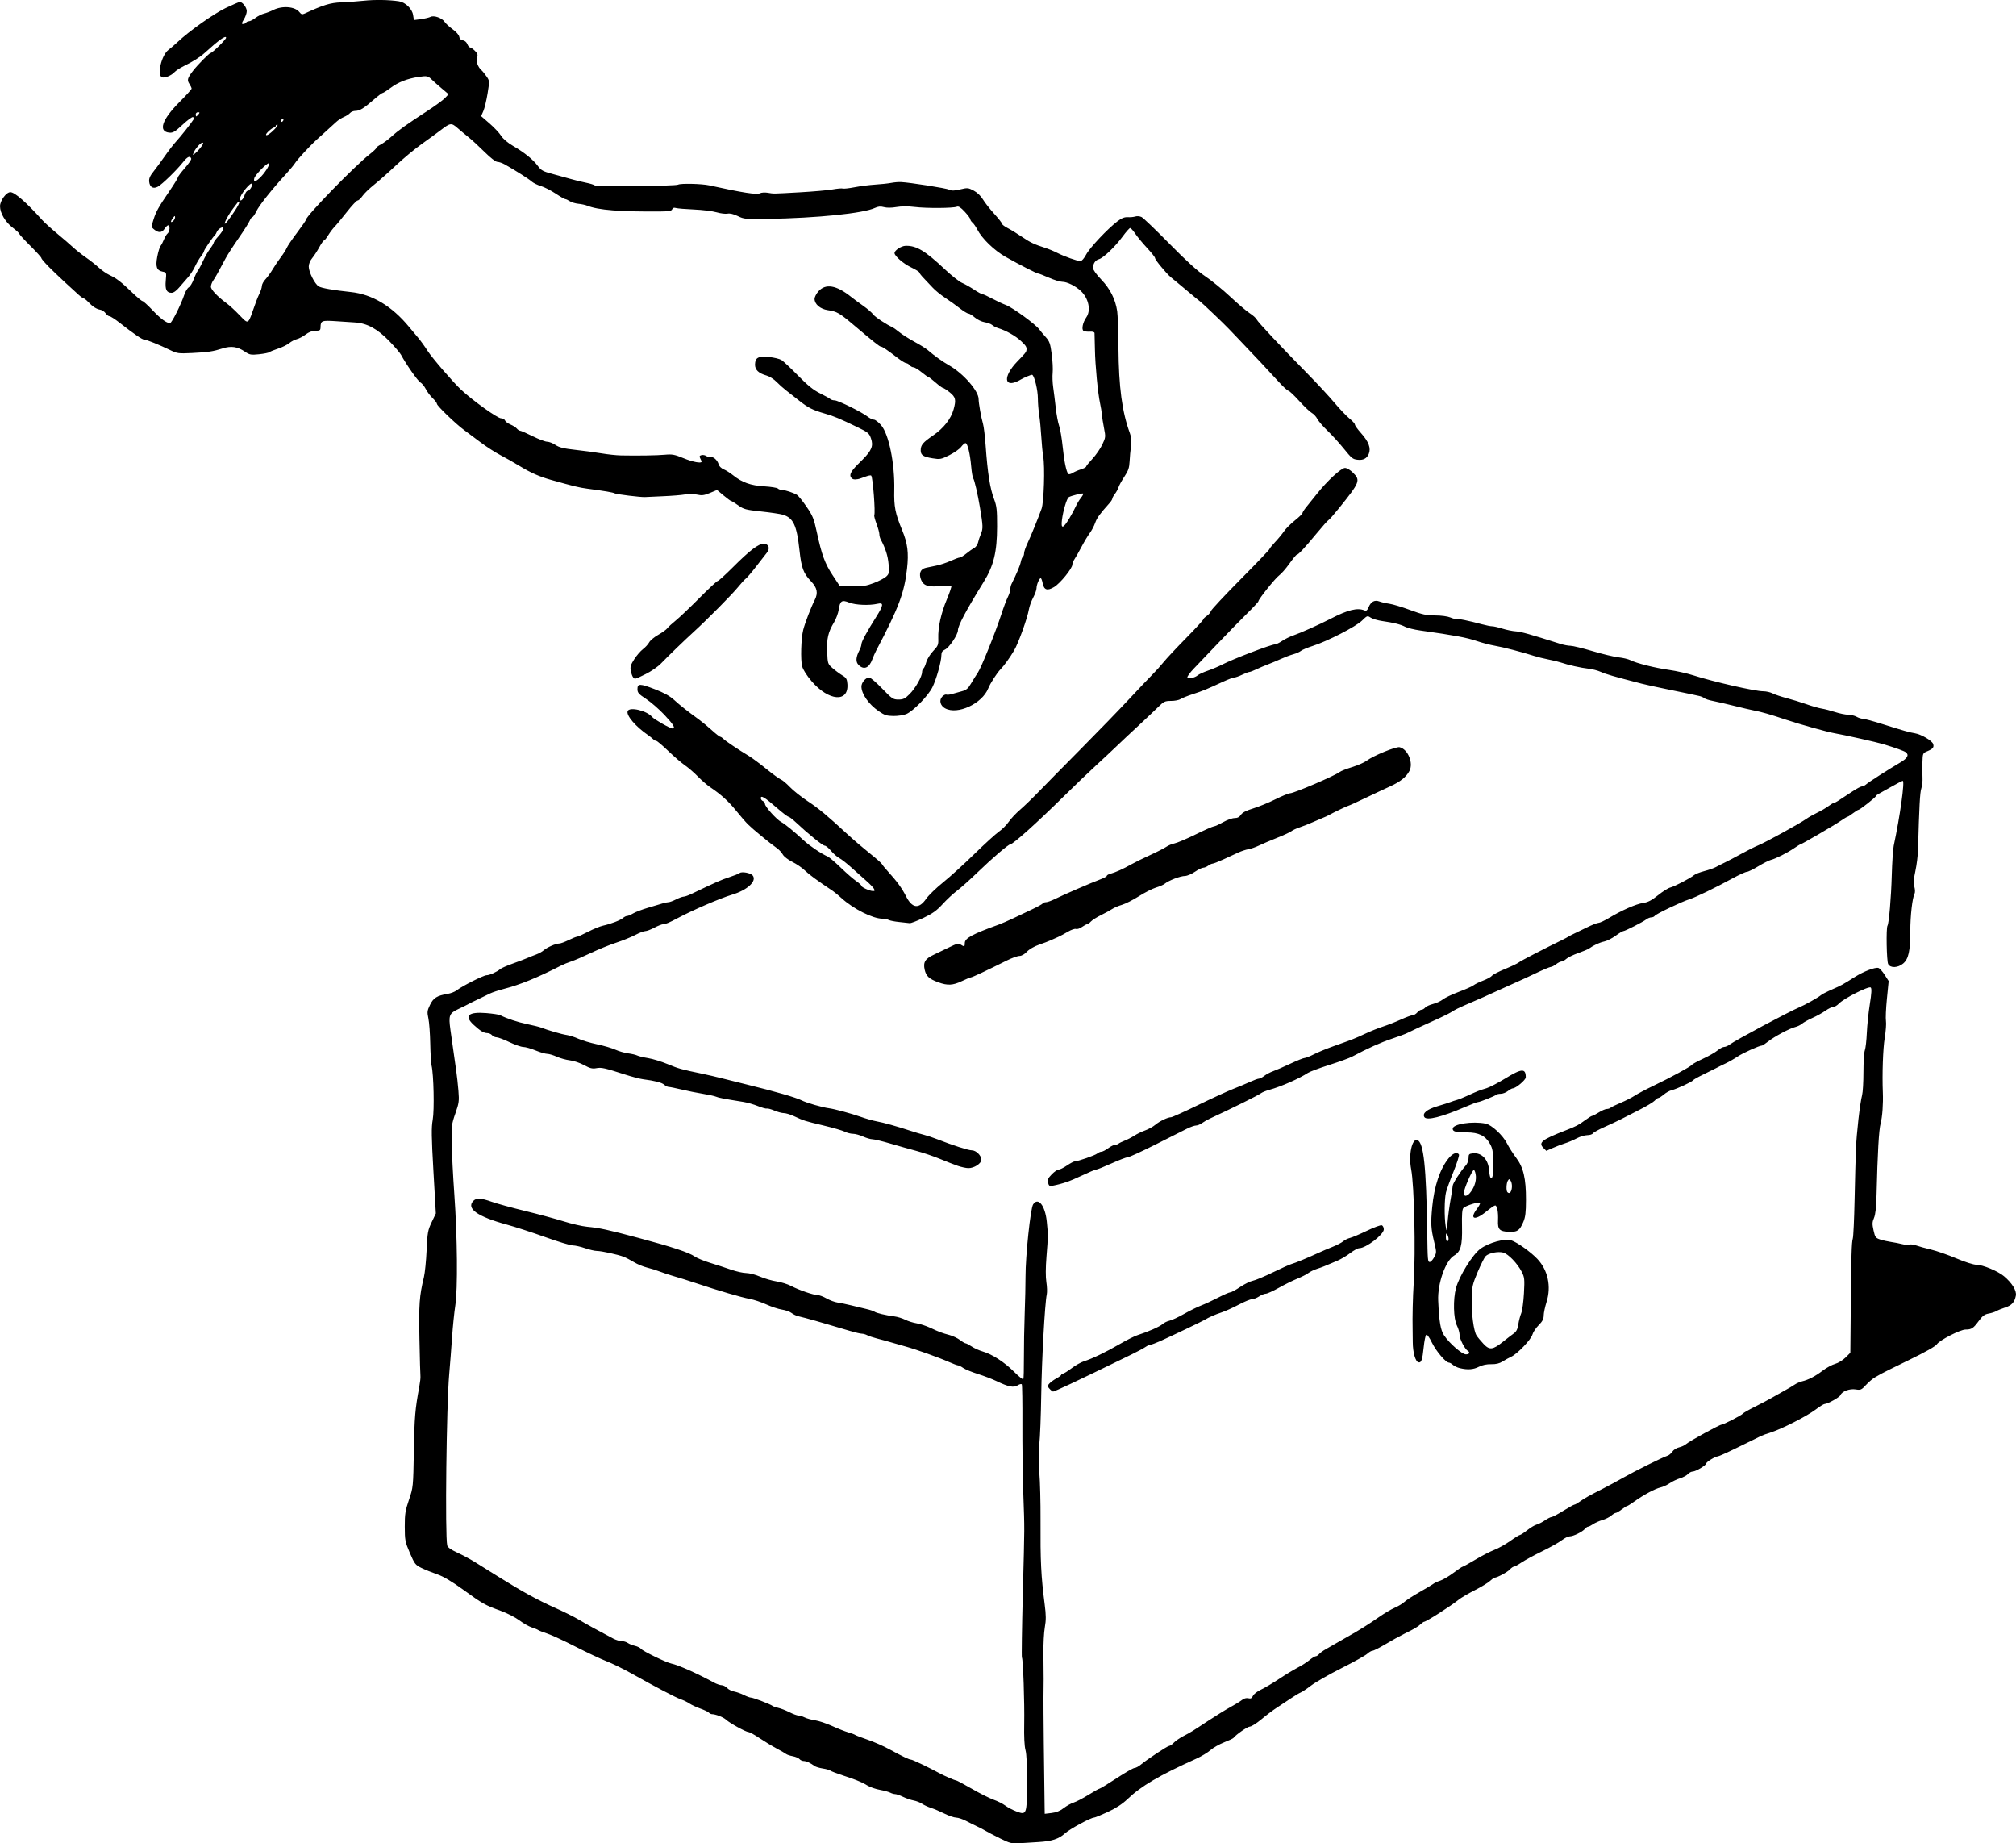
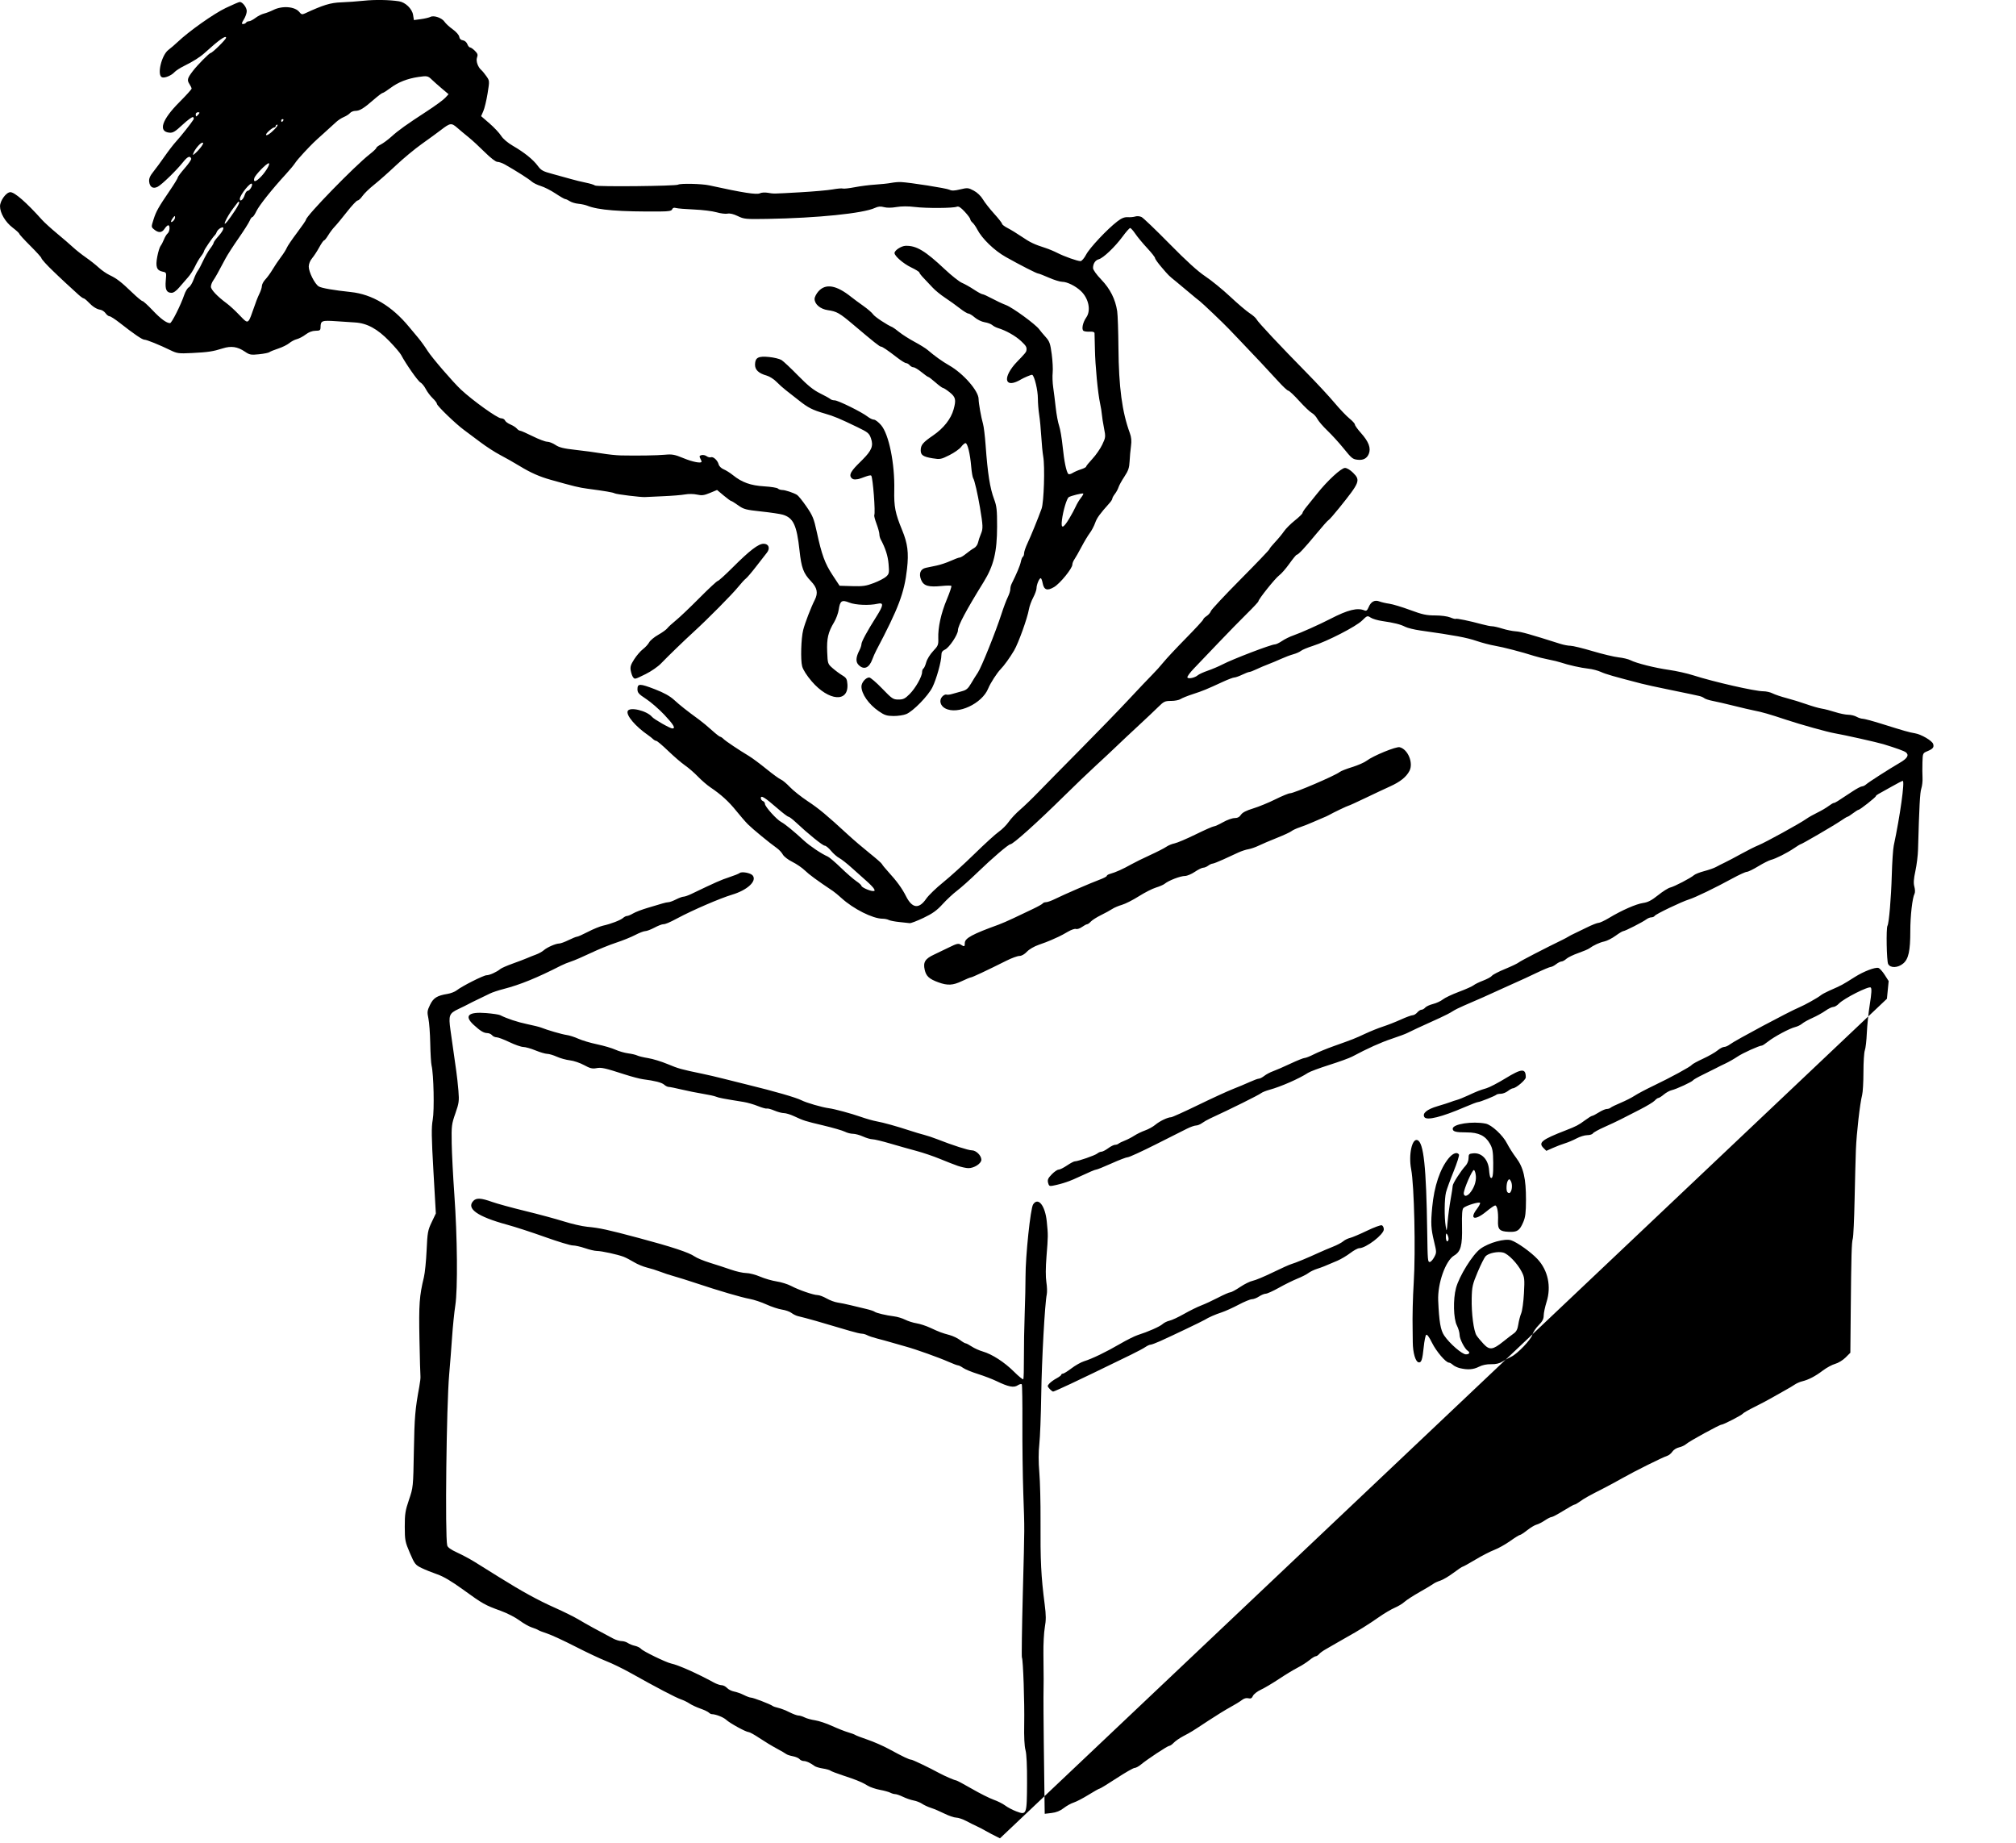
<svg xmlns="http://www.w3.org/2000/svg" xmlns:ns1="http://www.inkscape.org/namespaces/inkscape" xmlns:ns2="http://sodipodi.sourceforge.net/DTD/sodipodi-0.dtd" width="412.799mm" height="377.377mm" viewBox="0 0 1462.673 1337.162" id="svg2" version="1.1" ns1:version="0.91 r13725" ns2:docname="handvoting-retro.svg">
  <defs id="defs4" />
  <ns2:namedview id="base" pagecolor="#ffffff" bordercolor="#666666" borderopacity="1.0" ns1:pageopacity="0.0" ns1:pageshadow="2" ns1:zoom="0.25414951" ns1:cx="848.62633" ns1:cy="32.554905" ns1:document-units="px" ns1:current-layer="g4491" showgrid="false" fit-margin-top="0" fit-margin-left="0" fit-margin-right="0" fit-margin-bottom="0" ns1:window-width="1916" ns1:window-height="1035" ns1:window-x="76" ns1:window-y="9" ns1:window-maximized="0" />
  <g ns1:label="Layer 1" ns1:groupmode="layer" id="layer1" transform="translate(-1649.649,-1865.951)">
    <g id="g4491" transform="translate(-562.611,46.116)">
-       <path style="fill:#000000" d="m 2937.76,3153.341 c -4.4,-2.172 -9.125,-4.641 -10.5,-5.487 -1.375,-0.846 -4.075,-2.256 -6,-3.133 -1.925,-0.877 -5.525,-2.671 -8,-3.985 -2.475,-1.315 -5.75,-2.409 -7.279,-2.431 -1.528,-0.023 -5.353,-1.329 -8.5,-2.904 -3.147,-1.574 -7.521,-3.437 -9.722,-4.139 -2.2,-0.702 -5.125,-2.051 -6.5,-2.999 -1.375,-0.947 -4.118,-2.017 -6.096,-2.378 -1.978,-0.36 -5.444,-1.548 -7.702,-2.639 -2.258,-1.091 -4.832,-1.984 -5.72,-1.984 -0.888,0 -2.483,-0.465 -3.545,-1.033 -1.062,-0.568 -4.444,-1.498 -7.516,-2.066 -3.072,-0.568 -7.011,-1.899 -8.754,-2.958 -1.743,-1.059 -3.844,-2.195 -4.669,-2.525 -0.825,-0.33 -2.4,-0.997 -3.5,-1.484 -1.1,-0.486 -5.6,-2.065 -10,-3.509 -4.4,-1.443 -8.472,-3.01 -9.05,-3.481 -0.577,-0.471 -3.052,-1.161 -5.5,-1.534 -2.448,-0.372 -5.125,-1.179 -5.95,-1.794 -2.991,-2.228 -6.012,-3.617 -7.864,-3.617 -1.04,0 -2.412,-0.628 -3.049,-1.395 -0.637,-0.767 -2.829,-1.708 -4.872,-2.09 -2.043,-0.382 -4.205,-1.099 -4.805,-1.595 -0.6,-0.495 -3.739,-2.314 -6.977,-4.042 -3.238,-1.728 -8.817,-5.107 -12.399,-7.51 -3.582,-2.403 -7.13,-4.369 -7.885,-4.369 -1.898,0 -13.606,-6.416 -16.318,-8.943 -1.989,-1.853 -7.585,-4.037 -10.381,-4.052 -0.578,0 -1.565,-0.521 -2.196,-1.151 -0.63,-0.63 -3.412,-1.944 -6.182,-2.919 -2.77,-0.976 -6.282,-2.614 -7.805,-3.641 -1.522,-1.027 -4.349,-2.404 -6.283,-3.061 -3.664,-1.244 -18.042,-8.774 -35.985,-18.846 -5.775,-3.242 -13.875,-7.2 -18,-8.796 -4.125,-1.596 -14.25,-6.361 -22.5,-10.589 -8.25,-4.228 -17.475,-8.492 -20.5,-9.477 -3.025,-0.985 -5.95,-2.122 -6.5,-2.528 -0.55,-0.406 -2.69,-1.282 -4.755,-1.947 -2.065,-0.665 -6.087,-2.962 -8.938,-5.104 -2.85,-2.142 -8.943,-5.255 -13.539,-6.918 -11.384,-4.119 -12.974,-5.014 -27.134,-15.271 -8.528,-6.177 -14.423,-9.662 -19,-11.23 -3.65,-1.251 -8.764,-3.317 -11.365,-4.591 -4.406,-2.158 -4.98,-2.902 -8.398,-10.877 -3.439,-8.025 -3.67,-9.218 -3.693,-19.061 -0.021,-9.137 0.375,-11.669 3.048,-19.508 3.058,-8.967 3.074,-9.128 3.551,-35.5 0.445,-24.558 0.915,-30.137 3.924,-46.492 0.607,-3.3 0.994,-6.675 0.86,-7.5 -0.134,-0.825 -0.465,-12.975 -0.735,-27 -0.489,-25.413 -0.07,-31.232 3.242,-45 0.728,-3.025 1.609,-11.8 1.958,-19.5 0.581,-12.83 0.888,-14.531 3.665,-20.35 l 3.031,-6.35 -1.746,-30.545 c -1.439,-25.171 -1.529,-31.759 -0.514,-37.441 1.249,-6.991 0.698,-32.896 -0.838,-39.313 -0.395,-1.65 -0.828,-8.85 -0.963,-16 -0.135,-7.15 -0.739,-15.318 -1.341,-18.151 -0.984,-4.625 -0.863,-5.633 1.184,-9.861 2.446,-5.053 5.081,-6.702 12.715,-7.959 2.321,-0.382 5.272,-1.522 6.557,-2.533 3.931,-3.092 19.573,-10.996 21.761,-10.996 2.18,0 7.448,-2.385 9.961,-4.509 0.825,-0.697 4.863,-2.47 8.973,-3.938 4.11,-1.469 8.835,-3.266 10.5,-3.994 1.665,-0.728 4.602,-1.899 6.527,-2.603 1.925,-0.704 4.406,-2.085 5.514,-3.07 2.394,-2.129 8.697,-4.882 11.204,-4.895 0.98,0 4.032,-1.116 6.782,-2.469 2.75,-1.353 5.535,-2.474 6.189,-2.491 0.654,-0.017 4.254,-1.623 8,-3.568 3.746,-1.946 8.611,-3.936 10.811,-4.423 5.766,-1.278 12.749,-3.968 14.579,-5.617 0.868,-0.782 2.165,-1.423 2.882,-1.423 0.717,0 2.706,-0.834 4.421,-1.853 1.715,-1.019 6.493,-2.842 10.618,-4.05 4.125,-1.208 8.882,-2.624 10.571,-3.147 1.689,-0.523 3.731,-0.95 4.538,-0.95 0.807,0 3.233,-0.9 5.391,-2 2.158,-1.1 4.615,-1.999 5.461,-1.997 0.846,0 3.339,-0.862 5.539,-1.919 17.617,-8.466 21.782,-10.307 27.5,-12.16 3.575,-1.158 7.028,-2.542 7.674,-3.074 1.509,-1.245 7.907,-0.059 9.402,1.742 3.328,4.01 -3.744,10.632 -14.923,13.973 -8.636,2.581 -28.52,11.159 -39.653,17.107 -5.967,3.188 -8.693,4.329 -10.339,4.329 -0.922,0 -3.79,1.125 -6.373,2.5 -2.583,1.375 -5.571,2.5 -6.641,2.5 -1.069,0 -4.352,1.266 -7.296,2.812 -2.943,1.547 -9.177,4.06 -13.851,5.585 -4.675,1.525 -13,4.919 -18.5,7.543 -5.5,2.623 -11.8,5.34 -14,6.037 -2.2,0.697 -5.575,2.071 -7.5,3.054 -17.313,8.84 -29.62,13.857 -41.5,16.917 -3.85,0.992 -8.35,2.484 -10,3.317 -1.65,0.832 -5.475,2.686 -8.5,4.12 -3.025,1.434 -6.175,2.998 -7,3.475 -0.825,0.478 -4.088,2.089 -7.25,3.58 -6.888,3.248 -7.399,4.572 -5.913,15.335 1.706,12.354 3.251,23.265 4.21,29.724 0.49,3.3 1.193,9.711 1.563,14.247 0.61,7.494 0.408,9.001 -2.219,16.5 -2.702,7.715 -2.876,9.128 -2.658,21.656 0.128,7.372 0.987,24.022 1.909,37 2.209,31.106 2.541,68.707 0.711,80.597 -0.762,4.95 -1.815,15.3 -2.341,23 -0.526,7.7 -1.471,19.85 -2.101,27 -2,22.71 -3.09,116.933 -1.436,124.092 0.328,1.418 2.665,3.092 7.254,5.197 3.724,1.708 9.471,4.787 12.771,6.842 3.3,2.056 11.175,6.965 17.5,10.911 17.082,10.655 28.283,16.792 40.939,22.431 6.24,2.78 13.869,6.576 16.954,8.435 4.955,2.986 14.482,8.222 25.069,13.776 1.904,0.999 4.616,1.816 6.027,1.816 1.411,0 3.454,0.618 4.539,1.372 1.085,0.755 3.404,1.684 5.153,2.064 1.75,0.381 3.743,1.369 4.43,2.197 1.437,1.732 18.156,9.859 21.889,10.64 5.173,1.083 18.842,7.173 31,13.812 1.925,1.051 4.443,1.912 5.595,1.913 1.152,9e-4 2.901,0.893 3.887,1.982 0.986,1.089 3.31,2.265 5.166,2.613 1.855,0.348 5.039,1.482 7.074,2.519 2.035,1.038 4.358,1.887 5.161,1.887 1.608,0 14.024,4.768 15.617,5.997 0.55,0.424 2.453,1.082 4.228,1.462 1.775,0.38 5.375,1.78 8,3.111 2.625,1.332 5.582,2.423 6.572,2.425 0.99,0 3.015,0.621 4.5,1.374 1.485,0.754 4.891,1.689 7.568,2.079 2.677,0.39 8.238,2.245 12.357,4.122 4.119,1.877 9.354,3.945 11.632,4.596 2.279,0.651 4.593,1.508 5.143,1.905 0.55,0.397 4.6,1.948 9,3.446 4.4,1.498 11.375,4.558 15.5,6.8 10.197,5.543 14.68,7.682 16.097,7.682 0.996,0 13.242,5.864 20.439,9.786 3.677,2.004 11.093,5.214 12.046,5.214 0.523,0 5.668,2.731 11.434,6.069 5.766,3.338 12.893,6.92 15.838,7.961 2.945,1.041 6.77,2.962 8.5,4.269 1.73,1.307 5.309,3.196 7.952,4.197 7.608,2.88 7.744,2.526 7.865,-20.566 0.066,-12.57 -0.331,-20.997 -1.124,-23.869 -0.784,-2.838 -1.121,-9.692 -0.934,-19 0.308,-15.392 -0.773,-46.702 -1.662,-48.141 -0.289,-0.468 0,-21.229 0.65,-46.136 1.364,-52.503 1.325,-44.335 0.348,-73.284 -0.427,-12.65 -0.719,-35.332 -0.649,-50.405 0.07,-15.073 -0.123,-27.81 -0.429,-28.304 -0.306,-0.495 -1.647,-0.185 -2.98,0.689 -2.87,1.88 -6.728,1.109 -15.398,-3.079 -3.021,-1.459 -9.093,-3.78 -13.493,-5.158 -4.4,-1.378 -9.194,-3.346 -10.654,-4.374 -1.46,-1.028 -3.135,-1.868 -3.721,-1.868 -0.587,0 -3.667,-1.153 -6.846,-2.563 -6.872,-3.048 -23.756,-9.084 -30.779,-11.002 -2.75,-0.751 -7.475,-2.101 -10.5,-2.999 -3.025,-0.898 -7.781,-2.204 -10.568,-2.902 -2.788,-0.697 -6.02,-1.778 -7.184,-2.401 -1.164,-0.623 -2.933,-1.126 -3.932,-1.118 -0.999,0.01 -4.966,-0.925 -8.816,-2.075 -21.783,-6.5 -30.958,-9.106 -37.5,-10.648 -1.375,-0.324 -3.507,-1.371 -4.738,-2.325 -1.231,-0.955 -4.341,-2.051 -6.912,-2.437 -2.57,-0.386 -7.638,-2.059 -11.262,-3.72 -3.624,-1.66 -9.063,-3.469 -12.088,-4.018 -6.011,-1.093 -22.546,-5.94 -39,-11.433 -5.775,-1.928 -12.975,-4.187 -16,-5.021 -3.025,-0.834 -7.525,-2.314 -10,-3.29 -2.475,-0.976 -6.744,-2.313 -9.486,-2.971 -2.742,-0.658 -7.017,-2.431 -9.5,-3.94 -2.483,-1.509 -5.864,-3.268 -7.514,-3.907 -4.245,-1.646 -16.102,-4.23 -19.405,-4.23 -1.53,0 -5.397,-0.9 -8.595,-2 -3.197,-1.1 -7.208,-2 -8.914,-2 -1.705,0 -10.747,-2.74 -20.093,-6.089 -9.346,-3.349 -21.76,-7.386 -27.586,-8.971 -21.62,-5.884 -29.907,-11.798 -24.336,-17.369 2.174,-2.174 5.573,-1.97 13.308,0.798 3.642,1.303 14.496,4.282 24.121,6.621 9.625,2.338 22.225,5.738 28,7.554 5.775,1.817 13.425,3.576 17,3.911 9.12,0.853 14.704,2.067 37.5,8.151 23.927,6.385 36.484,10.535 40.469,13.372 1.619,1.153 6.676,3.241 11.238,4.641 4.561,1.4 11.408,3.633 15.214,4.963 3.806,1.33 8.756,2.429 11,2.442 2.244,0.013 6.78,1.184 10.08,2.602 3.3,1.418 8.7,2.983 12,3.478 3.3,0.495 8.025,1.969 10.5,3.276 5.566,2.939 16.241,6.617 19.254,6.633 1.235,0.01 4.166,1.11 6.513,2.452 2.347,1.342 5.947,2.672 8,2.957 2.053,0.285 6.433,1.189 9.733,2.009 3.3,0.821 8.25,2.011 11,2.646 2.75,0.635 5.468,1.53 6.041,1.988 1.203,0.963 8.249,2.634 14.326,3.398 2.305,0.29 5.866,1.375 7.912,2.412 2.046,1.037 5.746,2.207 8.221,2.6 2.475,0.393 6.975,1.865 10,3.272 6.661,3.098 8.23,3.688 13.947,5.242 2.446,0.665 5.863,2.29 7.594,3.61 1.731,1.321 3.563,2.401 4.071,2.401 0.508,0 2.49,1.039 4.406,2.309 1.915,1.27 5.507,2.89 7.982,3.599 6.795,1.948 15.778,7.754 22.743,14.699 3.433,3.424 6.463,5.869 6.732,5.433 0.269,-0.435 0.462,-7.485 0.428,-15.666 -0.034,-8.181 0.221,-22.524 0.565,-31.874 0.344,-9.35 0.617,-21.5 0.605,-27 -0.032,-14.869 3.595,-49.343 5.496,-52.245 3.664,-5.593 8.735,0.751 9.922,12.415 1.007,9.89 1.003,10.272 -0.215,25.451 -0.643,8.017 -0.672,14.766 -0.079,18.5 0.514,3.233 0.643,7.229 0.288,8.879 -1.386,6.441 -3.638,47.327 -4.018,72.946 -0.22,14.82 -0.842,30.904 -1.382,35.742 -0.644,5.771 -0.642,12.839 0.01,20.554 0.543,6.467 0.934,21.883 0.867,34.258 -0.162,30.076 0.37,40.895 3.022,61.416 1.008,7.798 1.028,11.336 0.093,16.567 -0.654,3.658 -1.111,12.246 -1.015,19.084 0.204,14.649 0.216,24.352 0.037,31.933 -0.102,4.355 0.457,58.155 0.83,79.889 l 0.075,4.389 5,-0.592 c 3.384,-0.401 6.212,-1.542 8.75,-3.53 2.062,-1.616 5.342,-3.441 7.288,-4.055 1.946,-0.614 6.787,-3.138 10.757,-5.609 3.97,-2.471 7.587,-4.492 8.036,-4.492 0.45,0 5.959,-3.368 12.243,-7.484 6.284,-4.116 12.179,-7.491 13.099,-7.5 0.92,-0.01 2.945,-1.077 4.5,-2.375 4.594,-3.834 19.442,-13.639 20.683,-13.658 0.629,-0.01 2.1,-1.026 3.268,-2.26 1.168,-1.233 4.244,-3.363 6.835,-4.733 6.014,-3.179 6.128,-3.249 18.172,-11.199 5.572,-3.678 12.77,-8.115 15.996,-9.86 3.226,-1.745 6.973,-4.044 8.326,-5.109 1.574,-1.238 3.291,-1.727 4.766,-1.357 1.754,0.44 2.556,0.028 3.356,-1.728 0.578,-1.268 3.16,-3.281 5.739,-4.472 2.578,-1.191 8.513,-4.709 13.188,-7.817 4.675,-3.108 10.75,-6.794 13.5,-8.189 2.75,-1.396 6.565,-3.825 8.478,-5.399 1.913,-1.573 3.995,-2.861 4.628,-2.861 0.632,0 1.737,-0.708 2.455,-1.573 0.718,-0.865 2.911,-2.457 4.872,-3.537 1.962,-1.08 5.367,-3.043 7.567,-4.361 2.2,-1.318 5.8,-3.381 8,-4.584 7.314,-4.001 15.921,-9.372 22.884,-14.279 3.786,-2.668 8.961,-5.739 11.5,-6.823 2.539,-1.084 5.741,-3.016 7.116,-4.292 1.375,-1.276 6.325,-4.484 11,-7.127 4.675,-2.644 9.175,-5.338 10,-5.989 0.825,-0.65 3.086,-1.69 5.023,-2.311 1.938,-0.621 6.213,-3.148 9.5,-5.616 3.287,-2.468 6.308,-4.492 6.713,-4.497 0.405,-0.01 4.547,-2.296 9.205,-5.09 4.658,-2.793 10.852,-5.984 13.764,-7.091 2.912,-1.107 8.076,-3.996 11.474,-6.421 3.399,-2.425 6.598,-4.409 7.109,-4.409 0.511,0 2.889,-1.55 5.283,-3.445 2.394,-1.895 5.441,-3.718 6.769,-4.051 1.329,-0.334 4.037,-1.708 6.019,-3.055 1.982,-1.347 4.171,-2.449 4.864,-2.449 0.694,0 4.515,-2.025 8.492,-4.5 3.977,-2.475 7.623,-4.5 8.103,-4.5 0.479,0 2.267,-1.012 3.973,-2.25 3.177,-2.304 6.684,-4.261 17.207,-9.597 3.3,-1.674 9.6,-5.083 14,-7.576 8.82,-4.997 28.764,-14.904 32.16,-15.974 1.188,-0.375 2.861,-1.749 3.716,-3.055 0.856,-1.306 3.033,-2.687 4.839,-3.069 1.806,-0.382 4.184,-1.509 5.284,-2.503 2.186,-1.977 24.088,-13.976 25.51,-13.976 1.396,0 14.828,-6.93 15.482,-7.987 0.325,-0.525 4.284,-2.788 8.799,-5.028 4.515,-2.24 10.271,-5.291 12.792,-6.779 2.521,-1.488 6.571,-3.777 9,-5.086 2.429,-1.309 5.542,-3.156 6.917,-4.104 1.375,-0.948 3.85,-2.049 5.5,-2.446 4.659,-1.123 9.543,-3.663 15,-7.802 2.75,-2.086 6.8,-4.281 9,-4.878 2.2,-0.597 5.575,-2.654 7.5,-4.571 l 3.5,-3.485 0.276,-29.667 c 0.384,-41.28 0.64,-50.292 1.51,-53.167 0.416,-1.375 0.996,-13.975 1.29,-28 0.293,-14.025 0.722,-30.45 0.953,-36.5 0.449,-11.752 2.947,-33.655 4.518,-39.616 0.524,-1.989 0.954,-9.497 0.954,-16.685 0,-7.188 0.457,-14.271 1.016,-15.741 0.559,-1.47 1.206,-7.117 1.437,-12.549 0.232,-5.432 1.212,-14.836 2.179,-20.898 1.259,-7.893 1.451,-11.328 0.677,-12.102 -1.308,-1.308 -19.534,7.898 -23.1,11.669 -1.26,1.332 -3.105,2.422 -4.1,2.422 -0.995,0 -3.564,1.243 -5.71,2.762 -2.145,1.519 -6.375,3.859 -9.4,5.199 -3.025,1.34 -6.4,3.214 -7.5,4.164 -1.1,0.95 -3.35,2.051 -5,2.446 -4.002,0.958 -15.098,6.882 -19.691,10.513 -2.03,1.604 -4.02,2.917 -4.421,2.917 -1.921,0 -13.86,5.387 -17.736,8.003 -2.4,1.62 -6.341,3.868 -8.758,4.996 -2.416,1.128 -5.518,2.664 -6.893,3.412 -1.375,0.749 -5.551,2.828 -9.28,4.62 -3.729,1.792 -7.03,3.662 -7.335,4.155 -0.71,1.148 -12.05,6.397 -15.558,7.201 -1.47,0.337 -4.01,1.738 -5.644,3.113 -1.634,1.375 -3.399,2.5 -3.922,2.5 -0.523,0 -1.733,0.865 -2.689,1.921 -0.956,1.057 -5.864,4.018 -10.905,6.58 -5.041,2.562 -11.191,5.704 -13.666,6.983 -2.475,1.278 -7.875,3.817 -12,5.641 -4.125,1.824 -7.86,3.892 -8.3,4.596 -0.44,0.704 -2.285,1.28 -4.101,1.28 -1.816,0 -5.283,1.054 -7.705,2.342 -2.422,1.288 -6.202,2.889 -8.399,3.558 -2.197,0.669 -6.148,2.175 -8.78,3.346 l -4.785,2.129 -2.065,-2.066 c -3.935,-3.935 -1.267,-6.053 16.135,-12.803 7.613,-2.953 9.347,-3.857 13.894,-7.238 2.417,-1.797 4.788,-3.268 5.27,-3.268 0.482,0 2.658,-1.125 4.836,-2.5 2.178,-1.375 4.779,-2.5 5.78,-2.5 1.001,0 2.247,-0.408 2.77,-0.907 0.522,-0.499 3.813,-2.101 7.312,-3.56 3.499,-1.459 8.074,-3.786 10.167,-5.171 2.093,-1.385 8.231,-4.631 13.639,-7.213 12.415,-5.927 27.068,-13.912 27.849,-15.175 0.328,-0.531 3.974,-2.526 8.103,-4.433 4.128,-1.907 8.863,-4.609 10.52,-6.004 1.658,-1.395 3.819,-2.536 4.802,-2.536 0.984,0 2.862,-0.827 4.173,-1.837 3.711,-2.858 42.989,-23.837 50.385,-26.912 3.898,-1.621 13.574,-7.032 15.499,-8.668 0.825,-0.702 3.526,-2.175 6.001,-3.275 10.007,-4.447 8.942,-3.875 18.956,-10.172 6.293,-3.957 14.536,-7.094 16.91,-6.435 0.899,0.249 2.94,2.494 4.536,4.988 l 2.902,4.535 -1.272,12.841 c -0.699,7.062 -1.009,14.324 -0.688,16.138 0.321,1.813 -0.088,7.347 -0.908,12.297 -1.262,7.615 -1.905,26.397 -1.353,39.5 0.341,8.103 -0.357,17.831 -1.615,22.5 -1.261,4.681 -2.214,21.452 -2.954,52 -0.214,8.85 -0.804,14.137 -1.848,16.561 -1.29,2.996 -1.341,4.424 -0.326,9 1.103,4.97 1.518,5.541 4.809,6.622 1.981,0.651 5.571,1.464 7.978,1.808 2.407,0.344 6.015,1.053 8.019,1.577 2.004,0.523 4.361,0.676 5.237,0.34 0.877,-0.337 3.063,-0.07 4.857,0.592 1.794,0.662 6.638,2.005 10.762,2.985 4.125,0.979 12.404,3.859 18.398,6.398 6.234,2.642 12.452,4.618 14.529,4.618 4.54,0 15.626,4.605 20.052,8.329 5.918,4.979 9.28,10.477 8.606,14.071 -0.895,4.77 -2.982,7.086 -7.763,8.615 -2.377,0.76 -5.222,1.917 -6.322,2.572 -1.1,0.654 -3.66,1.48 -5.69,1.836 -2.911,0.51 -4.443,1.673 -7.259,5.509 -3.825,5.211 -5.165,6.069 -9.47,6.069 -3.791,0 -18.851,7.72 -20.768,10.645 -0.998,1.523 -8.3,5.653 -20.188,11.419 -10.244,4.968 -19.3,9.455 -20.125,9.972 -0.825,0.516 -2.85,1.675 -4.5,2.574 -1.65,0.899 -4.617,3.397 -6.593,5.55 -3.343,3.641 -3.873,3.869 -7.599,3.274 -4.346,-0.695 -9.931,1.423 -10.984,4.165 -0.587,1.529 -9.301,6.401 -11.45,6.401 -0.656,0 -3.593,1.813 -6.528,4.029 -6.319,4.771 -24.569,14.098 -32.346,16.532 -3.025,0.947 -6.4,2.178 -7.5,2.736 -1.1,0.558 -2.675,1.34 -3.5,1.737 -0.825,0.397 -7.125,3.48 -14,6.851 -6.875,3.371 -13.037,6.126 -13.693,6.122 -1.711,-0.01 -8.307,4.022 -8.307,5.079 0,1.307 -7.653,5.914 -9.825,5.914 -1.026,0 -2.617,0.831 -3.536,1.847 -0.919,1.016 -3.476,2.387 -5.681,3.048 -2.206,0.661 -5.588,2.272 -7.517,3.581 -1.929,1.309 -4.954,2.697 -6.724,3.086 -3.765,0.826 -12.278,5.392 -18.851,10.111 -2.549,1.83 -4.941,3.327 -5.317,3.327 -0.376,0 -2.158,1.125 -3.96,2.5 -1.803,1.375 -3.729,2.5 -4.28,2.5 -0.551,0 -2.045,0.904 -3.319,2.009 -1.274,1.105 -4.155,2.537 -6.403,3.182 -2.248,0.645 -5.281,1.991 -6.741,2.991 -1.46,1 -3.092,1.819 -3.627,1.819 -0.535,0 -1.561,0.708 -2.279,1.573 -1.801,2.171 -8.405,5.427 -11.006,5.427 -1.18,0 -3.786,1.277 -5.79,2.837 -2.004,1.561 -8.421,5.165 -14.259,8.011 -5.838,2.845 -12.588,6.51 -15,8.144 -2.412,1.634 -4.877,2.979 -5.48,2.989 -0.602,0.01 -1.941,0.953 -2.975,2.096 -1.709,1.888 -9.25,5.922 -11.07,5.922 -0.413,0 -1.9,1.073 -3.305,2.385 -1.405,1.312 -6.38,4.331 -11.055,6.711 -4.675,2.379 -9.925,5.469 -11.667,6.865 -6.027,4.832 -23.606,16.039 -25.157,16.039 -0.285,0 -1.344,0.748 -2.353,1.661 -2.285,2.068 -4.817,3.562 -11.822,6.973 -3.025,1.473 -9.148,4.858 -13.606,7.522 -4.458,2.664 -8.761,4.843 -9.562,4.843 -0.8,0 -2.528,0.999 -3.839,2.22 -1.311,1.221 -9.687,5.894 -18.614,10.384 -8.927,4.49 -18.852,10.162 -22.055,12.605 -3.204,2.443 -6.658,4.749 -7.677,5.124 -1.019,0.375 -4.394,2.402 -7.5,4.504 -3.106,2.102 -7.673,5.129 -10.148,6.728 -2.475,1.598 -7.338,5.275 -10.807,8.17 -3.469,2.896 -7.218,5.265 -8.332,5.265 -1.705,0 -10.102,5.811 -11.92,8.249 -0.307,0.412 -3.372,1.852 -6.81,3.199 -3.438,1.347 -7.891,3.889 -9.894,5.648 -2.003,1.759 -6.589,4.529 -10.19,6.156 -27.149,12.264 -39.967,19.798 -50.047,29.415 -3.7,3.53 -8.369,6.57 -14.268,9.29 -4.822,2.223 -9.254,4.043 -9.848,4.043 -2.394,0 -17.633,8.258 -21.23,11.504 -4.489,4.051 -9.453,5.673 -19.154,6.256 -3.85,0.232 -9.925,0.611 -13.5,0.844 -5.978,0.389 -7.143,0.105 -14.5,-3.526 z m 36,-326.078 c -1.697,-1.875 -1.705,-2.116 -0.131,-3.856 0.924,-1.021 3.243,-2.698 5.155,-3.727 1.912,-1.03 3.476,-2.22 3.476,-2.644 0,-0.425 0.521,-0.773 1.158,-0.773 0.637,0 3.449,-1.744 6.25,-3.876 2.801,-2.132 6.892,-4.434 9.092,-5.116 5.9,-1.829 15.817,-6.607 26,-12.526 4.95,-2.877 10.8,-5.8 13,-6.495 7.465,-2.357 15.992,-6.124 18,-7.951 1.1,-1.001 3.359,-2.106 5.021,-2.457 1.661,-0.35 6.386,-2.55 10.5,-4.888 4.114,-2.338 9.729,-5.105 12.479,-6.149 2.75,-1.044 8.304,-3.618 12.343,-5.721 4.039,-2.102 7.982,-3.822 8.762,-3.822 0.78,0 4.001,-1.738 7.157,-3.863 3.156,-2.125 7.282,-4.155 9.169,-4.511 1.887,-0.356 8.412,-3.078 14.5,-6.048 6.088,-2.97 12.194,-5.711 13.569,-6.092 2.758,-0.764 11.759,-4.484 19.5,-8.059 2.75,-1.27 7.475,-3.284 10.5,-4.474 3.025,-1.191 6.4,-2.958 7.5,-3.928 1.1,-0.969 3.337,-2.08 4.971,-2.468 1.634,-0.388 7.172,-2.736 12.307,-5.216 5.134,-2.481 9.985,-4.261 10.779,-3.957 0.794,0.305 1.443,1.639 1.443,2.965 0,3.739 -12.963,13.652 -17.853,13.652 -1.023,0 -3.936,1.585 -6.473,3.522 -2.537,1.937 -6.764,4.444 -9.392,5.571 -9.802,4.202 -10.872,4.628 -14.783,5.896 -2.2,0.713 -5.001,2.075 -6.224,3.027 -1.223,0.952 -4.823,2.782 -8,4.068 -3.177,1.285 -9.216,4.267 -13.421,6.627 -4.204,2.36 -8.479,4.293 -9.5,4.297 -1.021,0 -3.206,0.901 -4.856,1.993 -1.65,1.093 -3.974,1.99 -5.165,1.993 -1.191,0 -5.562,1.806 -9.714,4.006 -4.152,2.2 -9.703,4.705 -12.335,5.567 -4.684,1.534 -9.29,3.564 -12.286,5.415 -1.753,1.083 -23.876,11.655 -32.28,15.425 -3.179,1.426 -6.341,2.593 -7.027,2.593 -0.686,0 -2.305,0.74 -3.596,1.645 -1.292,0.905 -6.004,3.425 -10.473,5.6 -25.226,12.28 -33.257,16.153 -43.932,21.187 -6.494,3.062 -12.162,5.568 -12.595,5.568 -0.433,0 -1.602,-0.9 -2.597,-2 z m 297.709,-14.984 c -1.81,-0.429 -4.095,-1.508 -5.079,-2.398 -0.983,-0.89 -2.261,-1.618 -2.838,-1.618 -2.285,0 -9.225,-8.119 -12.329,-14.424 -2.094,-4.253 -3.626,-6.314 -4.239,-5.701 -0.528,0.528 -1.321,4.484 -1.762,8.792 -0.955,9.316 -1.699,11.532 -3.739,11.132 -2.261,-0.443 -4.157,-7.03 -4.207,-14.612 -0.024,-3.678 -0.07,-7.812 -0.102,-9.187 -0.212,-9.201 0.118,-23.305 0.794,-34 1.446,-22.875 0.367,-70.702 -1.856,-82.228 -2.021,-10.477 0.607,-22.684 4.557,-21.168 4.516,1.733 6.395,19.34 7.083,66.396 0.307,20.987 0.392,22 1.849,22 0.738,0 2.177,-1.549 3.196,-3.442 1.807,-3.355 1.806,-3.641 -0.029,-11.25 -2.297,-9.526 -2.501,-13.184 -1.393,-25.035 1.428,-15.267 5.696,-27.951 11.962,-35.553 3,-3.64 6.154,-4.768 7.454,-2.665 0.358,0.58 -1.388,6.092 -3.881,12.25 -2.493,6.158 -4.981,12.996 -5.529,15.196 -1.164,4.676 -1.286,18.041 -0.224,24.5 0.718,4.365 0.761,4.261 1.439,-3.5 0.384,-4.4 1.366,-11.681 2.18,-16.18 0.815,-4.499 1.481,-8.841 1.481,-9.649 0,-1.623 5.93,-10.839 9.333,-14.505 1.275,-1.373 2.167,-3.638 2.167,-5.5 0,-2.855 0.326,-3.197 3.321,-3.485 6.21,-0.596 10.983,4.441 11.564,12.203 0.193,2.576 0.635,4.968 0.983,5.316 1.536,1.536 2.125,-1.56 2.026,-10.652 -0.089,-8.164 -0.477,-10.426 -2.368,-13.789 -3.289,-5.851 -8.196,-8.259 -16.83,-8.259 -7.962,0 -10.196,-0.582 -10.196,-2.658 0,-3.431 14.252,-5.642 23.915,-3.709 4.332,0.866 12.541,8.494 15.515,14.415 1.349,2.685 4.313,7.346 6.587,10.358 5.316,7.041 7.174,15.004 7.14,30.607 -0.02,9.111 -0.427,12.452 -1.954,16.014 -2.672,6.234 -4.352,7.367 -10.517,7.096 -6.753,-0.297 -8.107,-1.719 -7.811,-8.203 0.281,-6.168 -0.633,-10.921 -2.103,-10.921 -0.588,0 -3.529,2.025 -6.535,4.5 -8.221,6.768 -12.384,5.493 -6.642,-2.034 1.427,-1.871 2.439,-3.809 2.25,-4.308 -0.42,-1.108 -10.295,1.893 -12.069,3.668 -0.924,0.924 -1.205,4.634 -1.021,13.475 0.287,13.793 -0.911,18.18 -5.748,21.037 -6.212,3.67 -12.084,20.288 -11.54,32.663 0.676,15.388 1.707,21.417 4.33,25.315 3.924,5.833 12.981,13.685 15.785,13.685 2.481,0 3.234,-1.379 1.379,-2.525 -2.22,-1.372 -5.96,-8.585 -5.96,-11.495 0,-1.683 -0.886,-4.797 -1.97,-6.921 -2.509,-4.917 -2.842,-19.011 -0.643,-27.165 2.363,-8.758 12.021,-24.29 17.696,-28.455 6.05,-4.441 17.851,-7.691 22.374,-6.161 4.396,1.487 14.262,8.527 18.979,13.542 7.676,8.161 10.194,19.974 6.646,31.18 -1.132,3.575 -2.064,8.008 -2.071,9.85 -0.01,2.511 -0.926,4.263 -3.662,7 -2.007,2.007 -4.043,5.074 -4.524,6.815 -1.004,3.637 -10.88,13.965 -15.327,16.028 -1.65,0.765 -4.491,2.331 -6.314,3.479 -2.317,1.46 -4.819,2.053 -8.322,1.974 -3.212,-0.072 -6.403,0.599 -8.896,1.871 -4.02,2.051 -8.076,2.345 -13.759,0.999 z m 31.495,-19.347 c 2.865,-2.293 6.326,-4.957 7.691,-5.919 1.786,-1.259 2.682,-3.079 3.192,-6.483 0.39,-2.603 1.336,-6.232 2.101,-8.063 0.765,-1.832 1.662,-8.371 1.992,-14.531 0.55,-10.257 0.414,-11.566 -1.611,-15.536 -3.105,-6.086 -9.76,-12.996 -13.452,-13.967 -3.869,-1.018 -10.572,0.365 -12.755,2.631 -0.901,0.935 -3.496,6.102 -5.767,11.481 -3.726,8.826 -4.149,10.682 -4.332,19 -0.242,11.048 1.436,23.848 3.55,27.074 0.843,1.286 3.131,4.034 5.085,6.106 4.365,4.628 6.639,4.343 14.305,-1.792 z m -39.719,-74.419 c -0.01,-0.963 -0.452,-2.425 -0.985,-3.25 -0.736,-1.138 -0.973,-0.716 -0.985,1.75 -0.01,1.788 0.435,3.25 0.985,3.25 0.55,0 0.993,-0.787 0.985,-1.75 z m 15.24,-33 c 3.104,-3.541 4.883,-8.387 4.58,-12.479 -0.168,-2.264 -0.809,-4.282 -1.426,-4.484 -1.17,-0.384 -7.393,13.912 -7.384,16.963 0,0.963 0.611,1.75 1.35,1.75 0.74,0 2.035,-0.787 2.879,-1.75 z m 30.169,-1.832 c 0.897,-2.337 0.711,-5.713 -0.408,-7.418 -0.875,-1.333 -1.094,-1.333 -1.969,0 -1.119,1.705 -1.354,7.327 -0.349,8.333 1.095,1.095 2.082,0.764 2.726,-0.915 z m -335.974,-5.883 c -0.546,-2.176 -0.049,-3.322 2.65,-6.107 1.827,-1.885 4.067,-3.428 4.976,-3.428 0.909,0 3.634,-1.342 6.054,-2.982 2.42,-1.64 4.954,-2.99 5.63,-3 2.347,-0.035 14.78,-4.357 16.35,-5.684 0.868,-0.734 2.243,-1.335 3.056,-1.335 0.812,0 3.002,-1.125 4.866,-2.5 1.864,-1.375 4.111,-2.5 4.994,-2.5 0.883,0 2.033,-0.378 2.556,-0.84 0.522,-0.462 2.525,-1.448 4.45,-2.192 1.925,-0.744 5.075,-2.373 7,-3.621 1.925,-1.248 5.454,-2.956 7.841,-3.796 2.388,-0.84 5.705,-2.674 7.371,-4.076 3.167,-2.665 9.035,-5.475 11.432,-5.475 0.77,0 9.603,-3.987 19.628,-8.859 10.025,-4.873 21.378,-10.088 25.228,-11.589 3.85,-1.502 9.373,-3.815 12.272,-5.141 2.9,-1.326 5.877,-2.41 6.615,-2.41 0.739,0 2.499,-0.91 3.913,-2.021 1.413,-1.112 4.287,-2.632 6.385,-3.379 2.098,-0.747 7.761,-3.212 12.584,-5.479 4.823,-2.266 9.45,-4.121 10.283,-4.121 0.833,0 3.861,-1.2 6.731,-2.666 2.869,-1.466 9.267,-4.105 14.217,-5.865 14.341,-5.097 15.621,-5.601 23,-9.062 3.85,-1.806 9.7,-4.152 13,-5.215 3.3,-1.063 9.1,-3.341 12.888,-5.062 3.789,-1.722 7.626,-3.13 8.528,-3.13 0.902,0 2.41,-0.9 3.352,-2 0.942,-1.1 2.337,-2 3.1,-2 0.763,0 1.955,-0.684 2.649,-1.521 0.694,-0.836 3.266,-2.025 5.714,-2.642 2.449,-0.617 5.648,-2.096 7.11,-3.287 1.462,-1.191 6.708,-3.681 11.658,-5.533 4.95,-1.852 9.737,-3.987 10.638,-4.745 0.901,-0.758 4.024,-2.285 6.939,-3.393 2.916,-1.108 5.789,-2.681 6.384,-3.495 0.596,-0.815 4.851,-3.023 9.455,-4.908 4.605,-1.885 9.095,-4.029 9.978,-4.765 1.302,-1.086 19.335,-10.414 31.919,-16.512 1.478,-0.716 3.362,-1.732 4.187,-2.257 0.825,-0.525 2.625,-1.466 4,-2.091 1.375,-0.625 5.549,-2.646 9.276,-4.493 3.727,-1.847 7.552,-3.358 8.5,-3.36 0.948,-10e-4 4.37,-1.598 7.605,-3.548 9.21,-5.553 19.687,-10.156 24.762,-10.879 3.502,-0.498 6.158,-1.877 10.812,-5.612 3.393,-2.723 7.379,-5.237 8.858,-5.586 3.027,-0.715 14.843,-6.872 17.283,-9.006 0.877,-0.767 4.226,-2.079 7.441,-2.917 3.216,-0.838 6.998,-2.162 8.406,-2.942 1.407,-0.781 4.359,-2.277 6.559,-3.326 2.2,-1.048 7.6,-3.9 12,-6.336 4.4,-2.436 9.935,-5.203 12.3,-6.149 4.912,-1.964 30.187,-15.871 34.7,-19.093 1.65,-1.178 5.25,-3.222 8,-4.543 2.75,-1.321 6.393,-3.449 8.094,-4.731 1.702,-1.281 3.478,-2.329 3.946,-2.329 0.836,0 2.385,-0.959 13.468,-8.334 3.03,-2.016 6.144,-3.666 6.921,-3.666 0.777,0 2.139,-0.658 3.028,-1.462 1.778,-1.609 16.531,-11.066 24.792,-15.892 5.197,-3.036 6.499,-5.434 4,-7.368 -1.251,-0.968 -6.867,-3.002 -16.25,-5.883 -4.416,-1.356 -28.807,-6.814 -35.5,-7.944 -5.07,-0.856 -24.809,-6.36 -35,-9.759 -12.027,-4.012 -17.822,-5.678 -23.5,-6.756 -2.2,-0.418 -8.725,-1.941 -14.5,-3.385 -5.775,-1.444 -12.679,-3.039 -15.343,-3.543 -2.663,-0.504 -5.43,-1.404 -6.148,-2 -0.718,-0.596 -2.364,-1.307 -3.658,-1.579 -1.294,-0.273 -4.152,-0.898 -6.352,-1.389 -2.2,-0.491 -9.85,-2.075 -17,-3.52 -7.15,-1.445 -15.475,-3.267 -18.5,-4.049 -20.294,-5.245 -25.956,-6.877 -29.5,-8.498 -2.2,-1.006 -6.25,-2.064 -9,-2.35 -5.249,-0.546 -14.914,-2.708 -20,-4.473 -1.65,-0.573 -5.7,-1.559 -9,-2.19 -3.3,-0.632 -8.025,-1.803 -10.5,-2.602 -8.55,-2.761 -22.521,-6.388 -28.5,-7.4 -3.3,-0.558 -9.15,-2.085 -13,-3.393 -7.472,-2.538 -15.737,-4.079 -41,-7.646 -4.4,-0.621 -9.35,-1.833 -11,-2.693 -3.342,-1.742 -8.168,-2.946 -16.761,-4.182 -3.169,-0.456 -6.875,-1.558 -8.236,-2.45 -2.402,-1.574 -2.587,-1.511 -6.298,2.142 -4.387,4.319 -25.148,14.994 -35.705,18.359 -3.85,1.227 -7.734,2.854 -8.632,3.616 -0.897,0.762 -3.373,1.86 -5.5,2.442 -2.128,0.581 -6.118,2.083 -8.868,3.337 -2.75,1.254 -7.025,3.043 -9.5,3.976 -2.475,0.932 -6.3,2.56 -8.5,3.617 -2.2,1.057 -4.478,1.921 -5.062,1.92 -0.584,0 -2.925,0.897 -5.202,1.997 -2.277,1.1 -4.828,2 -5.669,2 -0.841,0 -4.575,1.407 -8.298,3.127 -11.942,5.517 -14.634,6.622 -21.769,8.933 -3.85,1.247 -7.888,2.869 -8.973,3.603 -1.085,0.735 -4.172,1.336 -6.86,1.336 -4.412,0 -5.305,0.414 -9.171,4.25 -2.356,2.337 -8.906,8.525 -14.557,13.75 -5.651,5.225 -12.84,11.975 -15.976,15 -3.136,3.025 -9.873,9.325 -14.97,14 -5.097,4.675 -15.428,14.575 -22.957,22 -19.671,19.399 -37.055,35 -39,35 -1.353,0 -13.179,10.118 -23.555,20.154 -5.49,5.31 -12.282,11.385 -15.094,13.5 -2.812,2.115 -7.537,6.512 -10.5,9.77 -4.181,4.599 -7.289,6.83 -13.887,9.972 -4.675,2.226 -9.175,3.945 -10,3.819 -0.825,-0.126 -4.198,-0.494 -7.496,-0.819 -3.298,-0.324 -6.756,-0.996 -7.684,-1.493 -0.929,-0.497 -2.956,-0.908 -4.504,-0.914 -7.106,-0.027 -21.154,-7.085 -29.816,-14.98 -2.2,-2.005 -4.964,-4.29 -6.143,-5.077 -11.472,-7.665 -17.357,-11.978 -20.377,-14.932 -1.968,-1.925 -6.064,-4.732 -9.103,-6.237 -3.089,-1.53 -6.138,-3.882 -6.915,-5.334 -0.764,-1.429 -2.756,-3.559 -4.426,-4.735 -5.111,-3.598 -17.435,-13.723 -20.828,-17.111 -1.765,-1.762 -5.651,-6.239 -8.635,-9.949 -5.446,-6.768 -10.969,-11.775 -18.755,-17.004 -2.3,-1.545 -6.35,-5.05 -9,-7.79 -2.65,-2.74 -6.843,-6.37 -9.318,-8.066 -2.475,-1.697 -7.936,-6.39 -12.135,-10.43 -4.199,-4.04 -8.105,-7.345 -8.678,-7.345 -0.574,0 -1.638,-0.581 -2.365,-1.291 -0.727,-0.71 -2.326,-1.984 -3.554,-2.832 -9.234,-6.374 -16.055,-14.385 -14.872,-17.468 1.278,-3.329 13.936,-0.329 17.688,4.192 1.464,1.764 13.124,8.398 14.761,8.398 2.51,0 0.849,-2.824 -5.835,-9.917 -3.844,-4.08 -9.806,-9.261 -13.25,-11.514 -5.359,-3.506 -6.261,-4.525 -6.261,-7.069 0,-4.184 1.724,-4.175 12.703,0.065 6.574,2.539 10.855,4.926 13.984,7.797 4.248,3.898 9.246,7.842 18.164,14.335 2.118,1.542 6.212,4.941 9.097,7.553 2.885,2.612 5.614,4.75 6.065,4.75 0.451,0 1.532,0.711 2.403,1.581 1.607,1.604 10.938,7.864 18.513,12.419 2.286,1.375 7.961,5.591 12.611,9.369 4.65,3.778 9.394,7.226 10.542,7.662 1.149,0.437 4.075,2.883 6.503,5.437 2.428,2.554 8.24,7.174 12.915,10.267 8.171,5.406 13.756,10.051 29.315,24.383 3.952,3.64 11.01,9.673 15.685,13.405 4.675,3.733 8.681,7.259 8.902,7.837 0.221,0.577 2.27,3.095 4.554,5.595 6.285,6.88 10.009,12.001 12.912,17.759 4.459,8.843 9.364,9.443 14.629,1.791 1.695,-2.463 7.226,-7.811 12.292,-11.886 5.066,-4.074 15.286,-13.355 22.711,-20.623 7.425,-7.269 15.4,-14.529 17.721,-16.134 2.322,-1.605 5.537,-4.818 7.144,-7.14 1.608,-2.322 5.288,-6.247 8.18,-8.722 2.891,-2.475 8.901,-8.271 13.356,-12.881 4.454,-4.61 18.224,-18.599 30.599,-31.088 12.375,-12.489 28.125,-28.742 35,-36.119 6.875,-7.376 14.525,-15.437 17,-17.912 2.475,-2.475 6.158,-6.564 8.183,-9.087 2.026,-2.523 9.338,-10.337 16.25,-17.365 6.912,-7.028 12.567,-13.166 12.567,-13.64 0,-0.474 1.107,-1.587 2.461,-2.474 1.353,-0.887 2.743,-2.501 3.087,-3.586 0.344,-1.085 10.037,-11.46 21.539,-23.054 11.502,-11.594 20.913,-21.428 20.913,-21.853 0,-0.425 1.847,-2.723 4.103,-5.107 2.257,-2.384 5.17,-5.909 6.474,-7.834 1.304,-1.925 4.857,-5.48 7.896,-7.899 3.039,-2.42 5.526,-4.835 5.526,-5.368 0,-0.533 1.238,-2.475 2.75,-4.317 1.512,-1.842 5,-6.176 7.75,-9.632 7.581,-9.527 17.599,-18.771 20.35,-18.778 1.361,0 3.832,1.477 5.871,3.515 5.479,5.479 4.947,6.826 -10.059,25.479 -3.761,4.675 -7.257,8.653 -7.769,8.84 -0.512,0.187 -4.519,4.687 -8.903,10 -8.476,10.272 -13.049,15.157 -14.189,15.159 -0.385,6e-4 -2.783,2.921 -5.33,6.49 -2.547,3.569 -5.879,7.378 -7.406,8.465 -2.748,1.957 -15.081,17.366 -15.047,18.801 0.01,0.41 -3.703,4.4 -8.25,8.867 -4.547,4.467 -13.892,14.031 -20.767,21.253 -6.875,7.222 -14.886,15.61 -17.802,18.639 -2.916,3.029 -5.026,5.954 -4.689,6.5 0.754,1.22 5.426,0.206 7.561,-1.641 0.863,-0.747 4.145,-2.244 7.293,-3.326 3.148,-1.083 7.841,-3.073 10.43,-4.422 7.555,-3.937 35.468,-14.613 38.225,-14.621 0.835,0 3.165,-1.124 5.179,-2.492 2.014,-1.368 5.757,-3.199 8.318,-4.069 4.955,-1.682 18.989,-7.957 26.536,-11.864 12.932,-6.695 19.875,-8.405 25.056,-6.168 1.176,0.507 1.951,-0.136 2.887,-2.397 1.681,-4.059 4.383,-5.491 7.846,-4.159 1.463,0.563 4.684,1.306 7.159,1.653 2.475,0.347 9.281,2.399 15.123,4.561 8.868,3.281 11.863,3.931 18.128,3.931 4.318,0 8.989,0.62 11,1.46 1.922,0.803 3.696,1.26 3.941,1.014 0.486,-0.486 10.028,1.481 18.911,3.898 3.082,0.839 6.457,1.508 7.5,1.488 1.043,-0.021 4.372,0.74 7.397,1.691 3.025,0.95 7.427,1.845 9.782,1.989 3.701,0.226 10.269,2.069 32.218,9.04 2.475,0.786 5.822,1.427 7.437,1.424 1.615,0 8.816,1.744 16,3.882 7.184,2.138 15.689,4.171 18.899,4.519 3.21,0.348 7.063,1.266 8.562,2.041 4.292,2.219 17.717,5.598 28.102,7.072 5.225,0.742 13.1,2.503 17.5,3.915 14.746,4.73 44.881,11.599 50.8,11.579 2.09,-0.01 5.154,0.687 6.808,1.543 1.655,0.856 6.245,2.401 10.2,3.433 3.955,1.033 10.452,3.035 14.436,4.449 3.984,1.414 8.934,2.83 11,3.147 2.066,0.317 6.418,1.44 9.671,2.495 3.253,1.056 7.528,1.935 9.5,1.955 1.972,0.019 4.71,0.679 6.085,1.465 1.375,0.786 3.4,1.436 4.5,1.444 1.1,0.01 7.175,1.637 13.5,3.62 17.046,5.343 20.123,6.218 24.3,6.913 4.636,0.771 12.521,5.382 13.277,7.764 0.763,2.404 -0.149,3.554 -4.145,5.223 -3.398,1.42 -3.433,1.5 -3.629,8.235 -0.108,3.741 -0.083,8.742 0.057,11.114 0.14,2.372 -0.255,5.856 -0.878,7.742 -0.986,2.987 -1.495,12.488 -2.383,44.445 -0.115,4.125 -0.975,11.049 -1.913,15.386 -1.26,5.83 -1.452,8.801 -0.737,11.393 0.547,1.981 0.598,4.205 0.117,5.113 -1.595,3.014 -3.067,15.97 -3.067,27 0,14.45 -1.285,20.328 -5.155,23.584 -3.862,3.25 -9.28,3.447 -10.912,0.399 -1.124,-2.1 -1.553,-26.063 -0.498,-27.771 1.086,-1.757 2.668,-20.324 3.119,-36.604 0.259,-9.35 0.903,-19.025 1.431,-21.5 4.61,-21.62 8.138,-47 6.533,-47 -0.424,0 -4.125,1.913 -8.223,4.25 -4.098,2.337 -8.316,4.694 -9.373,5.237 -1.057,0.543 -1.922,1.264 -1.922,1.603 0,0.782 -11.579,9.91 -12.571,9.91 -0.407,0 -2.215,1.125 -4.018,2.5 -1.803,1.375 -3.564,2.5 -3.914,2.5 -0.35,0 -2.651,1.386 -5.113,3.08 -4.641,3.193 -28.206,16.92 -29.047,16.92 -0.262,0 -2.358,1.281 -4.657,2.847 -5.101,3.474 -13.253,7.583 -16.809,8.473 -1.446,0.362 -5.601,2.463 -9.232,4.669 -3.631,2.206 -7.353,4.011 -8.269,4.011 -0.917,0 -5.537,2.112 -10.268,4.692 -12.747,6.954 -27.064,13.878 -31.601,15.283 -5.476,1.696 -24.143,10.638 -24.957,11.956 -0.363,0.588 -1.443,1.069 -2.398,1.069 -0.956,0 -2.617,0.668 -3.691,1.484 -2.555,1.942 -15.456,8.515 -16.712,8.515 -0.536,0 -3.059,1.521 -5.608,3.38 -2.549,1.859 -6.209,3.711 -8.134,4.115 -3.366,0.707 -7.846,2.775 -11,5.077 -0.825,0.602 -4.425,2.121 -8,3.374 -3.575,1.254 -7.429,3.128 -8.565,4.166 -1.135,1.038 -2.71,1.897 -3.5,1.909 -0.789,0.012 -2.561,0.902 -3.936,1.978 -1.375,1.075 -3.111,1.966 -3.858,1.978 -0.747,0.012 -5.697,2.098 -11,4.634 -5.303,2.537 -10.542,4.971 -11.642,5.41 -1.1,0.439 -5.825,2.571 -10.5,4.736 -9.998,4.632 -22.288,10.098 -30,13.344 -3.025,1.273 -6.693,3.119 -8.15,4.103 -1.458,0.984 -5.508,3.081 -9,4.661 -13.454,6.086 -22.417,10.24 -24.049,11.145 -0.935,0.518 -5.885,2.349 -11,4.068 -8.199,2.755 -17.376,6.888 -28.8,12.972 -1.925,1.025 -9.35,3.72 -16.5,5.989 -7.15,2.269 -14.125,4.865 -15.5,5.768 -6.368,4.185 -19.554,9.978 -28,12.3 -2.475,0.68 -5.175,1.767 -6,2.415 -1.89,1.484 -21.874,11.403 -37,18.366 -1.925,0.886 -4.573,2.399 -5.885,3.361 -1.312,0.963 -3.27,1.75 -4.353,1.75 -1.082,0 -4.059,1.052 -6.615,2.337 -2.556,1.285 -12.839,6.46 -22.852,11.5 -10.012,5.04 -19.027,9.163 -20.032,9.163 -1.005,0 -6.313,2.023 -11.796,4.495 -5.482,2.472 -10.525,4.497 -11.205,4.5 -0.68,0 -5.405,1.985 -10.5,4.405 -8.489,4.032 -13.708,5.844 -20.967,7.279 -2.296,0.454 -2.805,0.131 -3.376,-2.144 z m -126.336,-213.285 c -0.543,-0.963 -2.921,-3.437 -5.285,-5.499 -2.364,-2.062 -7.152,-6.337 -10.639,-9.5 -3.487,-3.163 -7.652,-6.439 -9.255,-7.279 -1.603,-0.841 -4.295,-3.203 -5.982,-5.25 -1.687,-2.047 -3.745,-3.722 -4.574,-3.722 -1.438,0 -12.073,-8.606 -21.064,-17.044 -2.318,-2.176 -4.683,-3.956 -5.255,-3.956 -0.572,0 -4.316,-2.858 -8.322,-6.351 -8.764,-7.644 -11.708,-9.442 -11.708,-7.153 0,0.862 0.675,1.826 1.5,2.142 0.825,0.317 1.5,1.249 1.5,2.072 0,1.976 8.495,11.414 11.857,13.173 2.629,1.375 9.321,6.845 16.3,13.322 4.259,3.953 12.785,9.683 17.421,11.707 1.143,0.499 5.418,4.143 9.5,8.097 4.082,3.954 9.11,8.33 11.173,9.723 2.062,1.394 3.75,2.923 3.75,3.398 0,1.036 5.768,3.673 8.285,3.788 1.416,0.065 1.581,-0.281 0.798,-1.668 z m 60.917,201.053 c -2.475,-0.853 -8.325,-3.132 -13,-5.066 -4.675,-1.934 -12.325,-4.533 -17,-5.776 -4.675,-1.243 -13.224,-3.655 -18.998,-5.36 -5.774,-1.705 -11.624,-3.11 -13,-3.122 -1.376,-0.012 -4.464,-0.912 -6.861,-2 -2.398,-1.088 -5.682,-1.978 -7.3,-1.978 -1.617,0 -4.256,-0.681 -5.865,-1.512 -1.609,-0.832 -8.674,-2.879 -15.7,-4.55 -13.393,-3.184 -13.984,-3.372 -21.385,-6.802 -2.535,-1.175 -5.761,-2.136 -7.167,-2.136 -1.407,0 -4.507,-0.83 -6.891,-1.845 -2.383,-1.015 -4.835,-1.672 -5.448,-1.462 -0.614,0.211 -3.538,-0.6 -6.5,-1.801 -2.962,-1.202 -7.635,-2.545 -10.385,-2.986 -14.632,-2.344 -18.177,-3.022 -20,-3.826 -1.1,-0.485 -5.375,-1.422 -9.5,-2.082 -4.125,-0.66 -11.073,-2.055 -15.44,-3.099 -4.367,-1.044 -8.607,-1.899 -9.421,-1.899 -0.814,0 -2.288,-0.73 -3.273,-1.622 -1.717,-1.554 -6.76,-2.848 -15.365,-3.945 -2.2,-0.28 -8.05,-1.815 -13,-3.41 -14.962,-4.823 -17.163,-5.308 -20.885,-4.61 -2.866,0.538 -4.617,0.096 -8.844,-2.228 -2.899,-1.594 -7.521,-3.156 -10.271,-3.471 -2.75,-0.315 -7.025,-1.494 -9.5,-2.621 -2.475,-1.127 -5.625,-2.061 -7,-2.075 -1.375,-0.015 -5.2,-1.139 -8.5,-2.498 -3.3,-1.359 -7.273,-2.482 -8.828,-2.495 -1.556,-0.013 -6.103,-1.599 -10.105,-3.524 -4.002,-1.925 -8.187,-3.5 -9.299,-3.5 -1.112,0 -2.583,-0.675 -3.268,-1.5 -0.685,-0.825 -2.202,-1.516 -3.373,-1.536 -2.642,-0.044 -5.064,-1.49 -9.877,-5.899 -7.249,-6.638 -4.055,-9.69 9.028,-8.629 4.645,0.377 9.183,1.056 10.084,1.51 5.053,2.544 12.583,5.04 19.638,6.511 4.4,0.917 8.9,2.031 10,2.475 4.557,1.839 15.247,4.941 18.621,5.403 1.992,0.273 5.812,1.494 8.491,2.714 2.679,1.22 8.799,3.041 13.602,4.046 4.802,1.005 10.761,2.752 13.241,3.882 2.48,1.13 6.655,2.334 9.278,2.676 2.623,0.342 5.58,1.039 6.573,1.548 0.992,0.509 4.572,1.371 7.954,1.916 3.382,0.545 9.77,2.506 14.195,4.359 7.77,3.253 9.842,3.829 25.046,6.968 3.85,0.795 10.6,2.367 15,3.494 4.4,1.127 12.5,3.149 18,4.493 19.595,4.789 35.06,9.257 39,11.269 3.623,1.85 14.972,5.132 20,5.783 3.981,0.516 16.154,3.81 23,6.224 3.85,1.357 9.025,2.826 11.5,3.263 4.821,0.852 14.776,3.627 24.5,6.83 3.3,1.087 7.8,2.428 10,2.979 2.2,0.552 6.475,1.978 9.5,3.17 11.088,4.369 22.551,8.05 25.068,8.05 3.102,0 6.932,3.774 6.932,6.829 0,2.763 -5.343,6.19 -9.5,6.093 -1.65,-0.038 -5.025,-0.767 -7.5,-1.62 z m 338.441,-35.398 c -1.683,-2.723 1.772,-5.619 9.399,-7.878 4.213,-1.248 8.56,-2.636 9.66,-3.085 1.1,-0.449 3.125,-1.115 4.5,-1.481 1.375,-0.366 4.975,-1.812 8,-3.215 6.756,-3.133 8.425,-3.788 13.5,-5.294 2.2,-0.653 8.322,-3.834 13.604,-7.07 12.033,-7.37 14.896,-7.525 14.896,-0.807 0,1.862 -7.143,7.901 -9.4,7.947 -0.605,0.012 -2.225,0.902 -3.6,1.978 -1.375,1.075 -3.663,1.966 -5.083,1.978 -1.421,0.012 -2.873,0.312 -3.227,0.666 -0.919,0.919 -11.963,5.346 -13.351,5.352 -0.639,0 -4.914,1.623 -9.5,3.602 -16.796,7.245 -27.753,9.969 -29.398,7.308 z m -352.536,-97.735 c -6.78,-2.464 -8.959,-4.463 -10.023,-9.198 -1.223,-5.443 0.35,-7.974 6.816,-10.963 2.641,-1.221 7.628,-3.622 11.083,-5.335 5.292,-2.624 6.589,-2.923 8.236,-1.894 2.694,1.682 2.982,1.568 2.982,-1.184 0,-3.447 5.511,-6.438 24.5,-13.292 2.2,-0.794 7.15,-2.946 11,-4.782 3.85,-1.836 10.041,-4.778 13.758,-6.538 3.717,-1.76 7.006,-3.601 7.309,-4.091 0.303,-0.49 1.383,-0.892 2.4,-0.892 1.017,0 4.028,-1.091 6.691,-2.426 5.893,-2.952 26.06,-11.668 32.592,-14.087 2.612,-0.967 4.75,-2.117 4.75,-2.556 0,-0.438 1.012,-1.08 2.25,-1.427 4.263,-1.194 9.491,-3.537 15.651,-7.014 2.42,-1.366 8.495,-4.354 13.5,-6.641 5.005,-2.286 10.299,-4.991 11.765,-6.012 1.466,-1.02 4.166,-2.14 6,-2.49 1.834,-0.349 8.715,-3.27 15.291,-6.492 6.576,-3.221 12.546,-5.857 13.265,-5.857 0.719,0 3.7,-1.35 6.624,-3 2.924,-1.65 6.69,-3 8.37,-3 2.116,0 3.535,-0.734 4.618,-2.387 1.079,-1.646 3.825,-3.074 8.848,-4.599 4.006,-1.217 11.262,-4.192 16.126,-6.613 4.863,-2.42 9.676,-4.401 10.696,-4.401 2.849,0 32.92,-12.895 35.997,-15.436 0.825,-0.681 4.875,-2.277 9,-3.547 4.125,-1.269 8.85,-3.331 10.5,-4.582 4.843,-3.672 21.471,-10.481 24.027,-9.839 5.983,1.502 10.076,11.434 7.077,17.174 -2.318,4.438 -6.658,7.908 -14.104,11.277 -3.85,1.742 -12.049,5.594 -18.221,8.56 -6.171,2.966 -11.507,5.393 -11.857,5.393 -0.603,0 -11.219,5.089 -14.422,6.914 -0.825,0.47 -2.625,1.291 -4,1.824 -1.375,0.533 -4.714,1.967 -7.42,3.185 -2.706,1.219 -6.981,2.906 -9.5,3.751 -2.519,0.844 -5.255,2.109 -6.08,2.811 -0.825,0.702 -5.55,2.887 -10.5,4.856 -4.95,1.969 -10.915,4.509 -13.256,5.646 -2.341,1.137 -5.716,2.305 -7.5,2.596 -1.784,0.291 -5.044,1.36 -7.244,2.375 -2.2,1.015 -7.028,3.24 -10.729,4.944 -3.701,1.704 -7.301,3.113 -8,3.131 -0.699,0.017 -2.144,0.693 -3.212,1.5 -1.068,0.807 -2.687,1.468 -3.599,1.468 -0.912,0 -3.639,1.342 -6.059,2.982 -2.42,1.64 -5.617,2.99 -7.104,3 -3.446,0.023 -11.87,3.263 -14.87,5.72 -0.865,0.708 -3.675,1.92 -6.245,2.694 -2.57,0.773 -8.162,3.617 -12.427,6.319 -4.265,2.702 -9.78,5.498 -12.255,6.212 -2.475,0.714 -5.625,2.054 -7,2.978 -1.375,0.923 -5.048,2.932 -8.163,4.462 -3.115,1.531 -6.447,3.65 -7.405,4.708 -0.958,1.059 -2.165,1.925 -2.683,1.925 -0.517,0 -2.207,0.901 -3.754,2.003 -1.547,1.102 -3.492,1.743 -4.322,1.425 -0.829,-0.318 -3.458,0.576 -5.841,1.988 -2.383,1.411 -5.458,3.064 -6.833,3.672 -1.375,0.608 -3.85,1.719 -5.5,2.468 -1.65,0.749 -5.606,2.253 -8.792,3.342 -3.341,1.142 -7.002,3.275 -8.651,5.041 -1.744,1.867 -3.854,3.061 -5.409,3.061 -1.402,0 -5.609,1.53 -9.349,3.4 -14.112,7.057 -24.833,12.101 -25.799,12.137 -0.55,0.02 -3.56,1.258 -6.688,2.75 -6.453,3.078 -10.312,3.279 -16.907,0.883 z m -43.405,-196.735 c -7.258,-5.015 -12.5,-12.52 -12.5,-17.895 0,-2.872 3.167,-6.54 5.648,-6.54 0.906,0 5.115,3.6 9.352,8 7.2,7.476 7.976,8 11.852,8 3.5,0 4.767,-0.62 8.114,-3.966 4.242,-4.241 9.034,-12.699 9.034,-15.942 0,-1.086 0.438,-2.245 0.973,-2.575 0.535,-0.331 1.452,-2.381 2.038,-4.557 0.586,-2.178 2.83,-5.811 4.991,-8.083 3.603,-3.788 3.912,-4.548 3.748,-9.252 -0.275,-7.895 1.973,-18.132 6.207,-28.265 2.118,-5.07 3.59,-9.479 3.271,-9.798 -0.319,-0.32 -3.385,-0.294 -6.812,0.058 -9.715,0.995 -13.272,-0.03 -15.076,-4.347 -1.901,-4.549 -0.594,-7.962 3.376,-8.816 1.531,-0.33 5.034,-1.06 7.784,-1.624 2.75,-0.564 7.372,-2.107 10.272,-3.428 2.9,-1.322 5.835,-2.404 6.522,-2.404 0.688,0 2.815,-1.281 4.728,-2.846 1.913,-1.566 4.485,-3.379 5.716,-4.029 1.231,-0.65 2.501,-2.407 2.822,-3.904 0.321,-1.497 1.29,-4.399 2.154,-6.449 1.586,-3.767 1.51,-5.702 -0.757,-19.272 -1.578,-9.444 -3.973,-19.814 -4.828,-20.907 -0.471,-0.601 -1.143,-4.468 -1.494,-8.594 -0.795,-9.343 -2.657,-17 -4.136,-17 -0.618,0 -2.05,1.238 -3.182,2.75 -1.133,1.512 -4.956,4.203 -8.497,5.979 -6.07,3.044 -6.77,3.175 -12.234,2.285 -6.737,-1.097 -8.586,-2.324 -8.586,-5.702 0,-3.936 1.515,-5.768 9.002,-10.883 7.619,-5.206 12.956,-11.996 14.878,-18.928 1.923,-6.937 1.479,-8.877 -2.821,-12.333 -2.168,-1.742 -4.354,-3.167 -4.859,-3.167 -0.505,0 -2.963,-1.8 -5.462,-4 -2.499,-2.2 -4.849,-4 -5.223,-4 -0.373,0 -2.6,-1.575 -4.949,-3.5 -2.349,-1.925 -4.957,-3.5 -5.796,-3.5 -0.839,0 -2.085,-0.675 -2.769,-1.5 -0.685,-0.825 -1.824,-1.5 -2.533,-1.5 -0.708,0 -3.479,-1.688 -6.157,-3.75 -7.538,-5.805 -11.144,-8.25 -12.167,-8.25 -0.968,0 -5.021,-3.219 -19.954,-15.848 -10.137,-8.573 -12.021,-9.649 -18.56,-10.601 -5.491,-0.8 -9.629,-4.315 -9.629,-8.181 0,-1.286 1.259,-3.747 2.798,-5.47 5.252,-5.878 13.026,-4.54 23.819,4.1 1.718,1.375 5.678,4.3 8.8,6.5 3.122,2.2 6.303,4.954 7.068,6.119 1.145,1.745 10.174,7.726 14.016,9.285 0.55,0.223 2.8,1.855 5,3.627 2.2,1.771 7.15,4.912 11,6.98 3.85,2.068 8.125,4.723 9.5,5.902 5.175,4.434 10.667,8.364 15.698,11.234 10.227,5.833 21.302,18.508 21.302,24.381 0,2.979 1.85,13.384 3.195,17.972 0.564,1.925 1.415,8.9 1.889,15.5 1.482,20.601 3.154,31.209 6.187,39.254 1.851,4.909 2.163,7.785 2.143,19.746 -0.031,18.48 -2.448,28.43 -9.783,40.278 -12.674,20.471 -18.608,31.607 -18.622,34.953 -0.014,3.202 -6.34,12.643 -9.408,14.041 -1.92,0.875 -2.602,1.935 -2.602,4.047 0,4.56 -3.63,17.51 -6.54,23.335 -3.112,6.228 -13.923,17.306 -18.931,19.398 -1.905,0.796 -6.066,1.423 -9.247,1.393 -4.913,-0.047 -6.534,-0.574 -10.782,-3.51 z m 48.263,-2 c -3.58,-1.942 -4.59,-5.863 -2.194,-8.51 0.993,-1.097 2.364,-1.781 3.046,-1.519 0.682,0.262 2.51,0.079 4.063,-0.406 1.553,-0.485 4.696,-1.365 6.986,-1.955 3.415,-0.88 4.649,-1.902 6.868,-5.688 1.488,-2.539 3.712,-6.099 4.943,-7.913 2.531,-3.73 12.946,-29.599 17.087,-42.443 1.507,-4.675 3.573,-10.17 4.59,-12.21 1.017,-2.041 1.849,-4.634 1.849,-5.763 0,-1.129 0.389,-2.835 0.864,-3.79 3.805,-7.648 6.218,-13.393 6.757,-16.091 0.351,-1.753 1.029,-3.429 1.508,-3.725 0.479,-0.296 0.871,-1.44 0.871,-2.542 0,-1.102 1.103,-4.338 2.45,-7.191 2.478,-5.246 7.634,-17.888 10.251,-25.136 1.678,-4.648 2.487,-30.495 1.184,-37.843 -0.467,-2.636 -1.103,-9.161 -1.413,-14.5 -0.31,-5.339 -0.989,-12.408 -1.51,-15.708 -0.521,-3.3 -0.95,-8.631 -0.955,-11.846 -0.01,-6.042 -2.416,-16.171 -4.091,-17.206 -0.524,-0.324 -6.329,2.246 -8.106,3.314 -11.013,6.617 -13.897,0.146 -4.786,-10.737 2.234,-2.668 8.257,-8.181 8.592,-9.855 0.531,-2.656 0.053,-3.565 -3.754,-7.144 -4.066,-3.822 -11.009,-7.736 -16.862,-9.507 -1.375,-0.416 -3.232,-1.397 -4.126,-2.18 -0.894,-0.783 -3.369,-1.698 -5.5,-2.033 -2.132,-0.335 -5.351,-1.889 -7.159,-3.457 -1.807,-1.567 -3.904,-2.849 -4.66,-2.849 -0.756,0 -3.553,-1.711 -6.215,-3.802 -2.662,-2.091 -7.44,-5.518 -10.618,-7.616 -3.178,-2.098 -7.228,-5.394 -9,-7.325 -1.772,-1.931 -4.684,-5.014 -6.472,-6.851 -1.788,-1.837 -3.25,-3.722 -3.25,-4.189 0,-0.467 -2.745,-2.161 -6.1,-3.765 -5.447,-2.604 -11.9,-8.196 -11.9,-10.313 0,-1.987 4.927,-5.194 8.091,-5.265 7.818,-0.176 14.108,3.592 28.347,16.981 4.916,4.622 10.541,9.073 12.5,9.89 1.96,0.817 5.859,3.009 8.666,4.871 2.807,1.861 5.609,3.385 6.228,3.385 0.618,0 3.655,1.369 6.747,3.042 3.093,1.673 7.736,3.845 10.319,4.827 4.86,1.847 21.478,13.98 24.083,17.583 0.814,1.126 2.923,3.646 4.686,5.598 2.794,3.094 3.358,4.692 4.388,12.431 0.65,4.884 0.959,10.936 0.687,13.449 -0.272,2.513 -0.102,7.269 0.377,10.569 0.48,3.3 1.317,10.015 1.86,14.922 0.543,4.907 1.639,10.757 2.436,13 0.796,2.243 1.953,9.027 2.571,15.078 1.097,10.739 2.618,18.146 4.076,19.843 0.398,0.464 1.785,0.176 3.081,-0.639 1.296,-0.815 4.044,-2.017 6.107,-2.671 2.062,-0.654 3.75,-1.536 3.75,-1.959 0,-0.423 2.06,-2.976 4.577,-5.672 2.518,-2.696 5.732,-7.335 7.144,-10.308 2.476,-5.213 2.521,-5.639 1.264,-12 -0.717,-3.627 -1.409,-8.035 -1.539,-9.796 -0.13,-1.76 -0.709,-5.36 -1.288,-8 -1.62,-7.392 -3.557,-27.637 -3.76,-39.299 -0.1,-5.775 -0.231,-11.077 -0.29,-11.781 -0.068,-0.81 -1.317,-1.2 -3.396,-1.06 -1.808,0.122 -3.86,-0.132 -4.559,-0.564 -1.627,-1.006 -0.593,-6.121 1.971,-9.749 3.542,-5.012 1.777,-13.738 -3.865,-19.113 -3.862,-3.68 -10.008,-6.732 -13.553,-6.732 -1.579,0 -5.947,-1.35 -9.706,-3 -3.759,-1.65 -7.239,-3 -7.733,-3 -1.092,0 -12.925,-6.04 -23.646,-12.069 -8.256,-4.643 -17.202,-13.31 -20.64,-19.998 -1.009,-1.962 -2.542,-4.154 -3.407,-4.872 -0.865,-0.718 -1.579,-1.813 -1.586,-2.433 -0.01,-0.62 -1.826,-3.081 -4.043,-5.468 -2.928,-3.152 -4.498,-4.145 -5.737,-3.627 -2.64,1.104 -22.065,1.218 -30.511,0.179 -4.83,-0.594 -9.647,-0.575 -13.294,0.054 -3.566,0.614 -6.977,0.638 -9.06,0.063 -2.467,-0.681 -4.191,-0.527 -6.591,0.589 -8.488,3.946 -41.678,7.329 -77.97,7.947 -15.779,0.269 -16.988,0.154 -21.5,-2.043 -3.062,-1.491 -5.732,-2.127 -7.429,-1.767 -1.457,0.309 -5.057,-0.138 -8,-0.992 -2.943,-0.854 -10.301,-1.76 -16.351,-2.014 -6.05,-0.253 -11.95,-0.741 -13.112,-1.085 -1.408,-0.416 -2.309,-0.112 -2.702,0.913 -0.458,1.193 -2.335,1.552 -8.388,1.601 -29.709,0.242 -45.354,-0.996 -53.298,-4.216 -1.375,-0.557 -4.256,-1.175 -6.402,-1.372 -2.146,-0.197 -4.943,-1.041 -6.215,-1.874 -1.272,-0.833 -2.747,-1.515 -3.277,-1.515 -0.53,0 -3.716,-1.827 -7.078,-4.061 -3.362,-2.233 -8.173,-4.681 -10.691,-5.438 -2.517,-0.758 -5.535,-2.257 -6.707,-3.332 -1.965,-1.802 -11.562,-7.894 -19.411,-12.32 -1.804,-1.017 -4.213,-1.85 -5.354,-1.85 -1.233,0 -4.969,-2.881 -9.22,-7.109 -3.93,-3.91 -9.171,-8.735 -11.646,-10.722 -2.475,-1.987 -6.178,-5.077 -8.228,-6.868 -4.278,-3.736 -5.122,-3.622 -11.933,1.615 -2.563,1.971 -8.784,6.509 -13.824,10.084 -5.04,3.575 -13.518,10.608 -18.84,15.63 -5.322,5.021 -12.441,11.322 -15.821,14 -3.38,2.679 -7.15,6.333 -8.379,8.12 -1.229,1.788 -2.814,3.25 -3.522,3.25 -0.709,0 -4.192,3.712 -7.742,8.25 -3.55,4.537 -7.553,9.375 -8.897,10.75 -1.343,1.375 -3.463,4.188 -4.71,6.25 -1.247,2.062 -2.609,3.75 -3.027,3.75 -0.418,0 -1.982,2.247 -3.477,4.993 -1.494,2.746 -3.816,6.298 -5.159,7.894 -1.454,1.728 -2.442,4.171 -2.442,6.04 0,4.005 4.336,12.618 7.258,14.418 1.974,1.216 10.697,2.743 23.242,4.069 15.51,1.639 29.809,10.175 42.21,25.197 1.765,2.139 4.733,5.688 6.595,7.888 1.862,2.2 4.989,6.531 6.948,9.625 3.108,4.907 18.528,22.788 24.247,28.118 8.602,8.016 26.405,20.757 29.003,20.757 1.256,0 2.55,0.695 2.876,1.545 0.326,0.85 2.098,2.174 3.937,2.942 1.839,0.768 3.925,2.098 4.636,2.955 0.711,0.857 1.8,1.569 2.42,1.583 0.62,0.014 4.723,1.814 9.117,4 4.394,2.186 9.127,3.975 10.518,3.975 1.391,0 4.096,1.056 6.011,2.348 2.706,1.824 5.934,2.617 14.482,3.556 6.05,0.664 14.6,1.818 19,2.563 4.4,0.745 10.7,1.411 14,1.479 12.145,0.25 26.16,0.024 32,-0.516 5.171,-0.478 7.021,-0.132 13.387,2.507 6.649,2.756 13.113,3.987 13.113,2.497 0,-0.311 -0.439,-1.386 -0.976,-2.39 -0.769,-1.437 -0.567,-1.931 0.954,-2.329 1.061,-0.278 2.719,0.073 3.684,0.778 0.965,0.706 2.353,1.054 3.084,0.773 1.732,-0.665 4.918,2.255 5.652,5.179 0.329,1.311 1.886,2.842 3.622,3.561 1.674,0.694 4.718,2.612 6.763,4.262 6.488,5.237 12.848,7.513 22.618,8.098 4.895,0.293 9.373,1.005 9.95,1.582 0.578,0.578 1.972,1.057 3.1,1.065 2.214,0.016 7.995,1.909 10.764,3.524 0.943,0.55 4.029,4.36 6.858,8.467 4.564,6.625 5.413,8.71 7.527,18.48 3.588,16.586 5.87,22.818 11.453,31.285 l 5.083,7.709 9.123,0.274 c 7.776,0.234 10.105,-0.101 15.772,-2.267 3.657,-1.397 7.681,-3.502 8.941,-4.676 2.094,-1.951 2.242,-2.734 1.712,-9.052 -0.503,-6.001 -2.232,-11.409 -5.755,-17.997 -0.511,-0.955 -0.928,-2.626 -0.928,-3.712 0,-1.087 -0.93,-4.462 -2.067,-7.501 -1.137,-3.038 -1.872,-5.868 -1.634,-6.287 0.955,-1.681 -0.991,-27.187 -2.184,-28.624 -0.873,-1.051 -7.203,2.111 -9.729,2.521 -2.782,0.452 -3.891,0.168 -4.938,-1.264 -2.157,-2.95 3.255,-7.762 8.421,-12.955 6.596,-6.631 7.911,-9.955 6.056,-15.309 -1.307,-3.77 -2.128,-4.45 -9.925,-8.223 -12.774,-6.18 -16.917,-7.908 -23.5,-9.802 -8.856,-2.548 -12.148,-4.204 -18.704,-9.41 -3.254,-2.583 -7.531,-5.935 -9.505,-7.448 -1.974,-1.513 -5.104,-4.31 -6.954,-6.215 -1.851,-1.906 -5.046,-3.933 -7.1,-4.505 -5.872,-1.636 -8.563,-4.221 -8.452,-8.119 0.141,-4.952 2.405,-6.139 10.216,-5.354 3.575,0.359 7.625,1.351 9,2.204 1.375,0.853 6.775,5.92 12,11.26 7.07,7.226 11.162,10.528 16,12.909 3.575,1.76 6.928,3.621 7.45,4.136 0.522,0.515 1.929,0.936 3.124,0.936 2.482,0 19.723,8.516 23.912,11.811 1.531,1.204 3.587,2.189 4.57,2.189 0.983,0 3.326,1.797 5.206,3.994 5.649,6.6 9.967,27.854 9.549,47.006 -0.265,12.119 0.674,16.903 5.721,29.158 4.005,9.724 4.844,16.37 3.537,28.013 -1.967,17.519 -6.057,28.369 -22.367,59.328 -0.869,1.65 -2.128,4.501 -2.798,6.335 -2.32,6.354 -6.143,7.926 -9.97,4.1 -2.243,-2.243 -2.039,-5.591 0.653,-10.752 0.77,-1.475 1.402,-3.427 1.406,-4.337 0.01,-1.783 4.136,-9.397 10.821,-19.954 5.248,-8.287 5.461,-10.416 0.935,-9.362 -5.992,1.396 -16.059,0.982 -20.606,-0.847 -5.404,-2.174 -6.676,-1.323 -7.621,5.099 -0.382,2.595 -1.913,6.743 -3.402,9.218 -4.298,7.145 -5.377,11.783 -4.98,21.422 0.354,8.623 0.404,8.771 4.002,11.905 2.003,1.745 5.154,4.079 7,5.187 2.862,1.717 3.403,2.65 3.669,6.332 0.974,13.498 -13.502,12.376 -25.881,-2.006 -3.589,-4.17 -6.267,-8.376 -6.951,-10.914 -1.247,-4.632 -0.793,-20.29 0.767,-26.425 1.28,-5.033 5.664,-16.425 8.339,-21.669 2.607,-5.111 1.852,-8.847 -2.769,-13.688 -5.412,-5.671 -6.882,-9.62 -8.241,-22.143 -2.005,-18.48 -4.473,-23.768 -12.166,-26.067 -1.876,-0.56 -8.936,-1.608 -15.691,-2.328 -11.121,-1.186 -12.694,-1.607 -16.663,-4.457 -2.411,-1.731 -4.697,-3.148 -5.081,-3.148 -0.384,0 -2.844,-1.797 -5.468,-3.994 l -4.77,-3.994 -5.173,2.15 c -4.278,1.778 -5.899,1.986 -9.369,1.203 -2.405,-0.543 -6.115,-0.594 -8.695,-0.119 -2.475,0.455 -9.675,1.04 -16,1.3 -6.325,0.26 -12.175,0.531 -13,0.602 -2.705,0.232 -20.954,-2.001 -22.09,-2.704 -1.089,-0.673 -6.959,-1.671 -19.91,-3.386 -5.857,-0.776 -9.674,-1.704 -26.5,-6.443 -8.167,-2.3 -14.551,-5.13 -22.5,-9.973 -4.125,-2.513 -10.499,-6.129 -14.164,-8.035 -3.665,-1.906 -10.129,-6.085 -14.363,-9.287 -4.235,-3.201 -9.561,-7.179 -11.836,-8.84 -5.944,-4.338 -19.637,-17.537 -19.637,-18.928 0,-0.648 -1.391,-2.501 -3.092,-4.116 -1.7,-1.615 -3.952,-4.61 -5.003,-6.654 -1.051,-2.044 -2.822,-4.204 -3.935,-4.799 -1.806,-0.966 -10.537,-13.44 -13.99,-19.984 -0.725,-1.375 -4.505,-5.801 -8.4,-9.836 -8.714,-9.028 -16.261,-13.14 -25.081,-13.665 -1.65,-0.098 -7.577,-0.49 -13.171,-0.872 -10.965,-0.747 -11.678,-0.484 -11.777,4.348 -0.046,2.219 -0.491,2.529 -3.675,2.56 -2.343,0.023 -4.857,0.975 -7.113,2.697 -1.919,1.464 -4.789,2.979 -6.377,3.367 -1.588,0.388 -4.08,1.696 -5.538,2.906 -1.458,1.21 -5.059,2.985 -8,3.943 -2.942,0.958 -5.818,2.128 -6.392,2.598 -0.574,0.471 -3.965,1.155 -7.535,1.521 -5.919,0.606 -6.828,0.437 -10.307,-1.925 -5.306,-3.601 -9.915,-4.27 -16.046,-2.329 -7.119,2.253 -10.624,2.78 -22.376,3.362 -9.547,0.473 -10.69,0.324 -15.5,-2.015 -8.115,-3.947 -17.295,-7.66 -18.941,-7.66 -1.553,0 -7.514,-4.069 -17.948,-12.25 -3.332,-2.612 -6.65,-4.75 -7.374,-4.75 -0.724,0 -2.004,-0.983 -2.846,-2.184 -0.842,-1.202 -2.539,-2.338 -3.773,-2.527 -2.762,-0.421 -5.593,-2.231 -8.836,-5.648 -1.361,-1.433 -2.852,-2.614 -3.314,-2.624 -0.462,-0.01 -2.197,-1.255 -3.855,-2.767 -8.777,-8.004 -12.002,-10.982 -14.351,-13.25 -1.424,-1.375 -3.066,-2.95 -3.649,-3.5 -4.575,-4.316 -8.805,-8.982 -8.805,-9.713 0,-0.484 -3.6,-4.465 -8,-8.848 -4.4,-4.382 -8,-8.319 -8,-8.748 0,-0.429 -2.208,-2.464 -4.907,-4.523 -5.21,-3.973 -9.093,-10.561 -9.093,-15.426 0,-4.087 4.509,-10.243 7.503,-10.243 3.139,0 11.675,7.459 23.026,20.121 1.666,1.858 6.561,6.304 10.877,9.879 4.316,3.575 9.538,8.075 11.604,10 2.066,1.925 6.23,5.219 9.254,7.32 3.024,2.101 7.239,5.423 9.367,7.381 2.128,1.959 5.669,4.409 7.869,5.445 5.088,2.397 8.434,4.978 16.422,12.669 3.532,3.401 6.88,6.184 7.439,6.184 0.559,0 3.842,2.982 7.294,6.626 5.954,6.285 10.18,9.396 12.709,9.356 1.213,-0.019 7.762,-13.06 10.303,-20.518 0.843,-2.475 2.319,-4.921 3.279,-5.435 0.96,-0.514 2.552,-3.093 3.537,-5.731 0.985,-2.639 2.341,-5.472 3.013,-6.297 0.672,-0.825 2.36,-3.975 3.75,-7 1.39,-3.025 3.704,-7.05 5.141,-8.944 1.437,-1.894 2.613,-3.865 2.613,-4.379 0,-0.514 1.575,-2.678 3.5,-4.809 4.016,-4.445 4.805,-7.637 1.444,-5.838 -1.131,0.605 -2.336,1.859 -2.677,2.785 -0.341,0.926 -0.893,1.91 -1.226,2.185 -1.411,1.165 -8.04,10.851 -8.04,11.749 0,0.54 -1.004,2.257 -2.231,3.817 -1.227,1.56 -3.183,4.892 -4.348,7.406 -1.165,2.514 -3.423,6.004 -5.02,7.756 -1.596,1.752 -4.417,5.005 -6.268,7.229 -2.115,2.54 -4.207,4.043 -5.628,4.043 -3.712,0 -4.841,-2.37 -4.248,-8.914 0.528,-5.82 0.505,-5.884 -2.308,-6.446 -4.307,-0.862 -5.258,-3.551 -3.856,-10.911 0.652,-3.426 1.724,-6.904 2.381,-7.729 0.657,-0.825 1.768,-2.948 2.468,-4.717 0.7,-1.769 1.899,-3.737 2.665,-4.372 1.58,-1.312 1.903,-5.911 0.415,-5.911 -0.537,0 -1.714,1.125 -2.615,2.5 -1.948,2.973 -4.348,3.179 -7.479,0.643 -2.286,-1.851 -2.288,-1.872 -0.586,-7.25 1.896,-5.991 3.522,-8.883 11.907,-21.182 3.163,-4.639 5.75,-8.877 5.75,-9.417 0,-0.541 2.271,-3.578 5.046,-6.75 2.775,-3.172 4.885,-6.251 4.688,-6.843 -0.793,-2.379 -2.702,-1.594 -5.885,2.423 -4.694,5.922 -15.299,16.244 -18.39,17.898 -3.369,1.803 -5.853,0.329 -6.26,-3.716 -0.22,-2.178 0.597,-4.11 3,-7.099 1.816,-2.259 5.552,-7.34 8.302,-11.293 2.75,-3.953 6.503,-8.813 8.341,-10.8 3.286,-3.554 11.142,-13.481 12.499,-15.794 0.381,-0.649 0.246,-1.457 -0.3,-1.795 -0.546,-0.338 -3.947,2.133 -7.556,5.491 -5.531,5.146 -7.051,6.056 -9.672,5.795 -8.239,-0.823 -5.397,-9.39 7.352,-22.164 4.86,-4.87 8.836,-9.273 8.836,-9.785 0,-0.512 -0.737,-2.056 -1.637,-3.43 -1.818,-2.774 -1.433,-4.153 2.638,-9.464 3.27,-4.267 11.873,-12.966 12.821,-12.966 1.185,0 11.179,-9.846 11.179,-11.013 0,-2.099 -5.044,1.46 -15.409,10.871 -3.499,3.177 -8.325,6.236 -15.19,9.629 -2.804,1.386 -5.874,3.377 -6.822,4.425 -2.229,2.463 -7.12,4.478 -9.061,3.733 -3.826,-1.468 -0.376,-16.122 4.684,-19.898 1.657,-1.236 4.652,-3.805 6.655,-5.709 8.183,-7.775 26.135,-20.472 34.836,-24.637 5.056,-2.421 9.668,-4.401 10.25,-4.401 2.003,0 5.057,4.005 5.057,6.632 0,1.448 -0.937,4.148 -2.082,6 -1.713,2.771 -1.812,3.368 -0.559,3.368 0.837,0 1.801,-0.45 2.141,-1 0.34,-0.55 1.296,-1 2.126,-1 0.829,0 2.94,-1.09 4.691,-2.422 1.751,-1.332 4.533,-2.746 6.183,-3.142 1.65,-0.396 4.702,-1.573 6.783,-2.615 6.498,-3.256 15.702,-2.525 18.883,1.5 1.39,1.759 2.052,1.929 4,1.027 13.361,-6.183 18.576,-7.78 26.301,-8.052 4.418,-0.156 11.858,-0.692 16.533,-1.191 7.93,-0.847 18.508,-0.67 25.5,0.427 4.605,0.722 9.455,5.418 10.174,9.849 l 0.611,3.767 5.107,-0.689 c 2.809,-0.379 5.917,-1.115 6.906,-1.635 2.483,-1.306 8.389,0.77 10.244,3.602 0.81,1.236 3.463,3.676 5.897,5.424 2.528,1.816 4.561,4.136 4.743,5.414 0.206,1.451 1.127,2.351 2.622,2.563 1.334,0.189 2.692,1.346 3.225,2.75 0.507,1.333 1.403,2.423 1.992,2.423 0.589,0 2.172,1.102 3.519,2.449 1.988,1.988 2.276,2.905 1.53,4.868 -0.944,2.483 0.654,7.041 3.224,9.195 0.664,0.556 2.266,2.514 3.562,4.351 2.347,3.329 2.35,3.37 0.879,12.489 -0.812,5.032 -2.2,10.8 -3.084,12.818 l -1.608,3.669 6.09,5.276 c 3.349,2.901 7.136,6.933 8.415,8.959 1.419,2.248 4.785,5.11 8.64,7.346 8.255,4.788 14.621,9.925 18.006,14.528 2.366,3.217 3.77,3.989 10.519,5.779 4.284,1.136 10.264,2.788 13.289,3.671 3.025,0.883 7.975,2.097 11,2.697 3.025,0.601 6.018,1.518 6.65,2.039 1.254,1.033 58.592,0.455 60.312,-0.608 1.658,-1.024 17.159,-0.674 22.538,0.509 24.371,5.361 34.553,6.948 36.864,5.745 1.025,-0.534 3.5,-0.703 5.5,-0.376 4.815,0.788 3.253,0.809 23.371,-0.317 9.754,-0.546 20.492,-1.492 23.861,-2.103 3.37,-0.611 6.685,-0.897 7.367,-0.635 0.682,0.262 4.57,-0.169 8.639,-0.957 4.069,-0.788 10.773,-1.643 14.898,-1.9 4.125,-0.257 9.3,-0.81 11.5,-1.229 2.2,-0.419 5.35,-0.699 7,-0.623 6.618,0.307 33.143,4.484 35.238,5.548 1.705,0.867 3.579,0.816 7.865,-0.212 5.3,-1.272 5.872,-1.22 9.842,0.886 2.538,1.346 5.178,3.862 6.635,6.323 1.331,2.248 5.008,6.94 8.17,10.426 3.163,3.486 5.75,6.791 5.75,7.344 0,0.553 1.856,1.952 4.124,3.109 2.268,1.157 6.881,3.985 10.25,6.284 6.009,4.101 8.989,5.511 17.244,8.157 2.265,0.726 6.069,2.315 8.452,3.531 5.127,2.616 14.58,5.964 16.838,5.964 0.886,0 2.705,-2.112 4.091,-4.75 2.589,-4.926 15.383,-18.524 22.689,-24.116 3.027,-2.317 5.107,-3.149 7.5,-3.002 1.821,0.112 4.307,-0.122 5.524,-0.52 1.217,-0.398 3.242,-0.212 4.5,0.413 1.258,0.625 10.388,9.373 20.288,19.438 12.3,12.506 20.533,19.982 26,23.609 4.4,2.919 12.5,9.523 18,14.676 5.5,5.153 11.88,10.58 14.178,12.06 2.298,1.48 4.548,3.484 5,4.453 0.913,1.956 17.008,19.123 36.7,39.145 7.083,7.201 15.985,16.796 19.782,21.322 3.797,4.526 8.689,9.663 10.872,11.417 2.183,1.754 3.968,3.74 3.968,4.413 0,0.673 1.959,3.411 4.354,6.083 5.668,6.325 7.435,11.04 5.703,15.222 -1.361,3.284 -4.028,4.683 -8.056,4.224 -3.662,-0.417 -4.269,-0.914 -10.489,-8.588 -3.12,-3.85 -8.275,-9.491 -11.456,-12.536 -3.18,-3.045 -6.481,-6.886 -7.334,-8.535 -0.853,-1.65 -2.649,-3.587 -3.99,-4.305 -1.341,-0.718 -5.459,-4.639 -9.15,-8.715 -3.691,-4.075 -7.244,-7.418 -7.896,-7.428 -0.652,-0.011 -3.886,-3.008 -7.186,-6.662 -5.909,-6.542 -18.723,-20.184 -29.5,-31.406 -3.025,-3.15 -5.95,-6.204 -6.5,-6.787 -3.624,-3.843 -19.376,-18.854 -21.095,-20.103 -1.152,-0.837 -4.302,-3.412 -7,-5.722 -2.698,-2.31 -7.155,-6.03 -9.905,-8.267 -5.926,-4.821 -5.291,-4.195 -10.969,-10.816 -2.492,-2.906 -4.531,-5.793 -4.531,-6.415 0,-0.622 -2.587,-3.907 -5.75,-7.299 -3.163,-3.392 -7.017,-8.043 -8.565,-10.335 -1.548,-2.292 -3.237,-4.168 -3.752,-4.168 -0.515,0 -3.003,2.812 -5.527,6.25 -5.414,7.371 -13.968,15.525 -17.182,16.377 -2.564,0.68 -4.224,3.193 -4.224,6.394 0,1.27 2.462,4.716 6.005,8.406 6.445,6.712 10.23,14.242 11.53,22.94 0.4,2.677 0.807,14.602 0.904,26.5 0.233,28.58 2.631,46.528 8.265,61.865 1.122,3.055 1.353,5.697 0.829,9.5 -0.399,2.897 -0.851,7.867 -1.004,11.043 -0.224,4.651 -0.956,6.797 -3.764,11.026 -1.918,2.888 -3.836,6.365 -4.263,7.726 -0.427,1.361 -1.614,3.547 -2.639,4.859 -1.024,1.312 -1.862,2.823 -1.862,3.359 0,0.536 -0.862,1.938 -1.915,3.115 -7.269,8.128 -9.252,10.86 -10.545,14.526 -0.805,2.281 -2.56,5.602 -3.901,7.381 -1.341,1.779 -4.056,6.305 -6.034,10.059 -1.978,3.753 -4.274,7.791 -5.101,8.973 -0.828,1.181 -1.505,2.903 -1.505,3.826 0,2.781 -8.867,13.684 -13.259,16.303 -4.996,2.979 -7.356,2.144 -8.309,-2.939 -0.36,-1.918 -0.982,-3.488 -1.383,-3.488 -1.069,0 -3.049,4.745 -3.049,7.305 0,1.216 -1.088,4.254 -2.417,6.751 -1.329,2.497 -2.72,6.318 -3.09,8.492 -1.093,6.415 -7.616,24.559 -10.729,29.846 -3.069,5.213 -7.241,10.996 -9.86,13.669 -2.602,2.655 -7.441,10.18 -8.924,13.876 -4.448,11.087 -22.258,19.357 -31.218,14.495 z m 90.004,-137.719 c 1.732,-2.869 3.847,-6.791 4.7,-8.716 0.853,-1.925 2.53,-4.73 3.725,-6.234 1.196,-1.504 1.979,-2.926 1.741,-3.162 -0.511,-0.505 -8.94,1.591 -10.536,2.62 -1.437,0.927 -4.101,9.857 -4.932,16.53 -0.834,6.701 0.826,6.376 5.302,-1.039 z m -595.055,-143.966 c 0.526,-0.688 1.988,-4.4 3.25,-8.25 1.261,-3.85 3.136,-8.67 4.166,-10.71 1.03,-2.041 1.873,-4.648 1.873,-5.794 0,-1.146 1.154,-3.301 2.564,-4.79 1.411,-1.488 3.76,-4.731 5.221,-7.206 1.461,-2.475 4.181,-6.51 6.043,-8.967 1.862,-2.457 3.764,-5.462 4.227,-6.678 0.462,-1.216 3.789,-6.12 7.393,-10.898 3.604,-4.778 6.552,-9.057 6.552,-9.509 0,-2.693 35.418,-39.081 46.25,-47.516 2.612,-2.034 4.75,-4.077 4.75,-4.54 0,-0.462 1.462,-1.586 3.25,-2.498 1.788,-0.911 5.299,-3.511 7.804,-5.776 5.11,-4.622 10.656,-8.585 25.946,-18.541 5.775,-3.76 11.61,-8.037 12.967,-9.503 l 2.467,-2.666 -4.967,-4.204 c -2.732,-2.312 -5.981,-5.197 -7.219,-6.411 -2.749,-2.694 -3.441,-2.828 -9.748,-1.889 -7.925,1.18 -14.602,3.797 -20,7.841 -2.75,2.06 -5.402,3.748 -5.892,3.75 -0.491,0 -3.337,2.142 -6.326,4.754 -7.347,6.422 -10.301,8.239 -13.409,8.245 -1.445,0 -3.209,0.706 -3.92,1.563 -0.711,0.857 -2.716,2.153 -4.457,2.88 -1.74,0.727 -4.289,2.389 -5.664,3.692 -1.375,1.304 -5.387,4.953 -8.916,8.11 -7.459,6.673 -7.813,7.018 -14.415,14.023 -2.75,2.918 -5.675,6.381 -6.5,7.695 -0.825,1.314 -3.807,4.899 -6.626,7.966 -9.988,10.866 -19.356,22.632 -21.357,26.826 -1.115,2.337 -2.421,4.25 -2.901,4.25 -0.48,0 -1.386,1.238 -2.013,2.75 -0.627,1.512 -4.275,7.25 -8.107,12.75 -3.832,5.5 -8.037,12.025 -9.346,14.5 -5.398,10.213 -7.435,13.853 -9.001,16.089 -0.907,1.296 -1.65,3.289 -1.65,4.43 0,2.154 4.654,7.073 11.427,12.079 2.16,1.596 6.162,5.264 8.895,8.152 5.314,5.615 5.908,5.937 7.39,4 z m -10.113,-79.609 c 1.934,-2.948 3.265,-5.61 2.959,-5.917 -0.307,-0.307 -0.696,-0.37 -0.865,-0.141 -0.169,0.229 -1.682,2.217 -3.363,4.417 -4.968,6.503 -8.88,15.213 -4.267,9.5 1.11,-1.375 3.601,-4.912 5.535,-7.859 z m -43.599,5.046 c 0,-1.256 -0.293,-1.181 -1.468,0.372 -1.921,2.539 -1.94,4.025 -0.032,2.441 0.825,-0.685 1.5,-1.951 1.5,-2.814 z m 50.457,-16.002 c 0.526,-1.751 1.523,-3.184 2.215,-3.184 1.381,0 3.645,-3.591 3.143,-4.986 -0.719,-1.998 -8.815,7.988 -8.815,10.873 0,2.429 2.503,0.472 3.457,-2.703 z m 12.095,-13.671 c 3.586,-3.803 6.829,-9.514 5.401,-9.514 -1.582,0 -9.759,8.424 -10.434,10.75 -0.972,3.348 1.217,2.81 5.034,-1.236 z m -43.376,-21.764 c 1.373,-1.927 1.566,-2.733 0.642,-2.695 -1.46,0.061 -5.425,4.708 -6.481,7.594 -0.626,1.713 -0.507,1.702 1.601,-0.149 1.253,-1.1 3.16,-3.237 4.238,-4.75 z m 53.261,-12.664 c 1.615,-1.697 2.403,-3.086 1.75,-3.086 -0.653,0 -1.187,0.45 -1.187,1 0,0.55 -0.447,1 -0.992,1 -1.284,0 -6.008,4.101 -6.008,5.215 0,1.327 3.195,-0.723 6.437,-4.13 z m 6.063,-6.086 c 0.34,-0.55 0.141,-1 -0.441,-1 -0.583,0 -1.059,0.45 -1.059,1 0,0.55 0.198,1 0.441,1 0.242,0 0.719,-0.45 1.059,-1 z m -61.5,-4.5 c 1.02,-1.228 0.951,-1.5 -0.378,-1.5 -0.892,0 -1.622,0.675 -1.622,1.5 0,0.825 0.17,1.5 0.378,1.5 0.208,0 0.938,-0.675 1.623,-1.5 z m 315.263,408.25 c -0.54,-0.688 -1.273,-2.782 -1.628,-4.654 -0.526,-2.771 -0.062,-4.314 2.499,-8.306 1.73,-2.696 4.578,-5.995 6.327,-7.329 1.75,-1.335 3.788,-3.559 4.529,-4.944 0.741,-1.384 3.708,-3.85 6.594,-5.478 2.886,-1.629 5.848,-3.766 6.581,-4.75 0.734,-0.984 3.492,-3.523 6.13,-5.644 2.638,-2.12 10.33,-9.433 17.093,-16.25 6.763,-6.817 12.764,-12.395 13.335,-12.395 0.572,0 5.48,-4.438 10.907,-9.863 12.304,-12.298 18.623,-17.137 22.377,-17.137 3.773,0 4.957,3.303 2.346,6.543 -1.02,1.267 -4.487,5.718 -7.703,9.891 -3.216,4.174 -6.603,8.146 -7.527,8.827 -0.924,0.681 -3.468,3.457 -5.653,6.167 -4.191,5.199 -22.213,23.393 -32.11,32.418 -6.968,6.354 -18.285,17.295 -23.863,23.069 -2.2,2.278 -7.176,5.703 -11.057,7.613 -8.015,3.943 -7.858,3.905 -9.18,2.222 z" id="path4332" ns1:connector-curvature="0" ns2:nodetypes="ccsscsscccssscscssccssccsssccscccssscccccsssscssssscsscsccsccccscccsccscsccscscsscssccssscscccscsssccsscssscssccsssccssscscccscscccccscscscssscccccccccsccccssscsscccccccsssscscssssscccsscscccssccccsccsccssccscscscsssscccsscsscscccsccsssccccssccccccsssccsccsssccccccssccsssscsscccsscccscsscccscsssscscscsscscsscsscccsssssccsccccccsssssscscccscscsscsccscccsccsccscsssscscccscssscccssccsscsssscccsssccsscscssscssccscscscsscsccscscsscsscsccsccssccscssscsssscsccccscsscscccscscsccsscscssccscsssccsscssccsscscccsscscccscsscsccsscssscsssssscscssccscsscccscsccccscccccsscccscscccsscccccccssccssscccccssscssccscssscscscsccccccscccccccsccsccscsscssscscccsscsccssscccsssscsccscccsssccssscsssssssscscsccccscscccsccsssscccsccscsssscsccssscccssssssssssscsscssscccscscssssccscssccscscscsscccsscsscsccccscccccccsscscsscsscccsscssccsssssssssssscsssscscssscssccccssccscssccccssscssccssccccsccscssscscscsssccccssccscccscscccssssccscsscscsssssscscccscccscssssssscccsscccscsscsscccscsccccscsssccsscsccssscscsscsscscssccscccccccsccccsccccsscccscscscccsccsccsssscsccssscccsccscccsscssccsscssscsssssssscscscsccssssssccsscsscccccscccccssscccssscssccccscccscssscsscssscsscccccssscscscsscssscccccssssscccsccccssscscccscscscsscssccsssscscscsccscsssssscsccssscsccsscccccccsscscsscsscscsccccsssscsssssccsccscscssscssccsssccsscsssccsscscsccccccccsssccssscccscsccscssscscssscsccccsssssscssssscccssscccccscsscccsccccscccsccscsssscccsscssccssssssssscccscssscsssccsccsccsccccssscsscccsccccsccsscssccsssccccccscsscsssscccscsssscsssscccssscccsscccscscssssssssscscccscccccssssscsscsccccccccccssscsccsssssssscscsccscsccsccscsscscsssccscsccccccccscscsscsccscccsssscssssssssssccscccccsssscccssscc" />
+       <path style="fill:#000000" d="m 2937.76,3153.341 c -4.4,-2.172 -9.125,-4.641 -10.5,-5.487 -1.375,-0.846 -4.075,-2.256 -6,-3.133 -1.925,-0.877 -5.525,-2.671 -8,-3.985 -2.475,-1.315 -5.75,-2.409 -7.279,-2.431 -1.528,-0.023 -5.353,-1.329 -8.5,-2.904 -3.147,-1.574 -7.521,-3.437 -9.722,-4.139 -2.2,-0.702 -5.125,-2.051 -6.5,-2.999 -1.375,-0.947 -4.118,-2.017 -6.096,-2.378 -1.978,-0.36 -5.444,-1.548 -7.702,-2.639 -2.258,-1.091 -4.832,-1.984 -5.72,-1.984 -0.888,0 -2.483,-0.465 -3.545,-1.033 -1.062,-0.568 -4.444,-1.498 -7.516,-2.066 -3.072,-0.568 -7.011,-1.899 -8.754,-2.958 -1.743,-1.059 -3.844,-2.195 -4.669,-2.525 -0.825,-0.33 -2.4,-0.997 -3.5,-1.484 -1.1,-0.486 -5.6,-2.065 -10,-3.509 -4.4,-1.443 -8.472,-3.01 -9.05,-3.481 -0.577,-0.471 -3.052,-1.161 -5.5,-1.534 -2.448,-0.372 -5.125,-1.179 -5.95,-1.794 -2.991,-2.228 -6.012,-3.617 -7.864,-3.617 -1.04,0 -2.412,-0.628 -3.049,-1.395 -0.637,-0.767 -2.829,-1.708 -4.872,-2.09 -2.043,-0.382 -4.205,-1.099 -4.805,-1.595 -0.6,-0.495 -3.739,-2.314 -6.977,-4.042 -3.238,-1.728 -8.817,-5.107 -12.399,-7.51 -3.582,-2.403 -7.13,-4.369 -7.885,-4.369 -1.898,0 -13.606,-6.416 -16.318,-8.943 -1.989,-1.853 -7.585,-4.037 -10.381,-4.052 -0.578,0 -1.565,-0.521 -2.196,-1.151 -0.63,-0.63 -3.412,-1.944 -6.182,-2.919 -2.77,-0.976 -6.282,-2.614 -7.805,-3.641 -1.522,-1.027 -4.349,-2.404 -6.283,-3.061 -3.664,-1.244 -18.042,-8.774 -35.985,-18.846 -5.775,-3.242 -13.875,-7.2 -18,-8.796 -4.125,-1.596 -14.25,-6.361 -22.5,-10.589 -8.25,-4.228 -17.475,-8.492 -20.5,-9.477 -3.025,-0.985 -5.95,-2.122 -6.5,-2.528 -0.55,-0.406 -2.69,-1.282 -4.755,-1.947 -2.065,-0.665 -6.087,-2.962 -8.938,-5.104 -2.85,-2.142 -8.943,-5.255 -13.539,-6.918 -11.384,-4.119 -12.974,-5.014 -27.134,-15.271 -8.528,-6.177 -14.423,-9.662 -19,-11.23 -3.65,-1.251 -8.764,-3.317 -11.365,-4.591 -4.406,-2.158 -4.98,-2.902 -8.398,-10.877 -3.439,-8.025 -3.67,-9.218 -3.693,-19.061 -0.021,-9.137 0.375,-11.669 3.048,-19.508 3.058,-8.967 3.074,-9.128 3.551,-35.5 0.445,-24.558 0.915,-30.137 3.924,-46.492 0.607,-3.3 0.994,-6.675 0.86,-7.5 -0.134,-0.825 -0.465,-12.975 -0.735,-27 -0.489,-25.413 -0.07,-31.232 3.242,-45 0.728,-3.025 1.609,-11.8 1.958,-19.5 0.581,-12.83 0.888,-14.531 3.665,-20.35 l 3.031,-6.35 -1.746,-30.545 c -1.439,-25.171 -1.529,-31.759 -0.514,-37.441 1.249,-6.991 0.698,-32.896 -0.838,-39.313 -0.395,-1.65 -0.828,-8.85 -0.963,-16 -0.135,-7.15 -0.739,-15.318 -1.341,-18.151 -0.984,-4.625 -0.863,-5.633 1.184,-9.861 2.446,-5.053 5.081,-6.702 12.715,-7.959 2.321,-0.382 5.272,-1.522 6.557,-2.533 3.931,-3.092 19.573,-10.996 21.761,-10.996 2.18,0 7.448,-2.385 9.961,-4.509 0.825,-0.697 4.863,-2.47 8.973,-3.938 4.11,-1.469 8.835,-3.266 10.5,-3.994 1.665,-0.728 4.602,-1.899 6.527,-2.603 1.925,-0.704 4.406,-2.085 5.514,-3.07 2.394,-2.129 8.697,-4.882 11.204,-4.895 0.98,0 4.032,-1.116 6.782,-2.469 2.75,-1.353 5.535,-2.474 6.189,-2.491 0.654,-0.017 4.254,-1.623 8,-3.568 3.746,-1.946 8.611,-3.936 10.811,-4.423 5.766,-1.278 12.749,-3.968 14.579,-5.617 0.868,-0.782 2.165,-1.423 2.882,-1.423 0.717,0 2.706,-0.834 4.421,-1.853 1.715,-1.019 6.493,-2.842 10.618,-4.05 4.125,-1.208 8.882,-2.624 10.571,-3.147 1.689,-0.523 3.731,-0.95 4.538,-0.95 0.807,0 3.233,-0.9 5.391,-2 2.158,-1.1 4.615,-1.999 5.461,-1.997 0.846,0 3.339,-0.862 5.539,-1.919 17.617,-8.466 21.782,-10.307 27.5,-12.16 3.575,-1.158 7.028,-2.542 7.674,-3.074 1.509,-1.245 7.907,-0.059 9.402,1.742 3.328,4.01 -3.744,10.632 -14.923,13.973 -8.636,2.581 -28.52,11.159 -39.653,17.107 -5.967,3.188 -8.693,4.329 -10.339,4.329 -0.922,0 -3.79,1.125 -6.373,2.5 -2.583,1.375 -5.571,2.5 -6.641,2.5 -1.069,0 -4.352,1.266 -7.296,2.812 -2.943,1.547 -9.177,4.06 -13.851,5.585 -4.675,1.525 -13,4.919 -18.5,7.543 -5.5,2.623 -11.8,5.34 -14,6.037 -2.2,0.697 -5.575,2.071 -7.5,3.054 -17.313,8.84 -29.62,13.857 -41.5,16.917 -3.85,0.992 -8.35,2.484 -10,3.317 -1.65,0.832 -5.475,2.686 -8.5,4.12 -3.025,1.434 -6.175,2.998 -7,3.475 -0.825,0.478 -4.088,2.089 -7.25,3.58 -6.888,3.248 -7.399,4.572 -5.913,15.335 1.706,12.354 3.251,23.265 4.21,29.724 0.49,3.3 1.193,9.711 1.563,14.247 0.61,7.494 0.408,9.001 -2.219,16.5 -2.702,7.715 -2.876,9.128 -2.658,21.656 0.128,7.372 0.987,24.022 1.909,37 2.209,31.106 2.541,68.707 0.711,80.597 -0.762,4.95 -1.815,15.3 -2.341,23 -0.526,7.7 -1.471,19.85 -2.101,27 -2,22.71 -3.09,116.933 -1.436,124.092 0.328,1.418 2.665,3.092 7.254,5.197 3.724,1.708 9.471,4.787 12.771,6.842 3.3,2.056 11.175,6.965 17.5,10.911 17.082,10.655 28.283,16.792 40.939,22.431 6.24,2.78 13.869,6.576 16.954,8.435 4.955,2.986 14.482,8.222 25.069,13.776 1.904,0.999 4.616,1.816 6.027,1.816 1.411,0 3.454,0.618 4.539,1.372 1.085,0.755 3.404,1.684 5.153,2.064 1.75,0.381 3.743,1.369 4.43,2.197 1.437,1.732 18.156,9.859 21.889,10.64 5.173,1.083 18.842,7.173 31,13.812 1.925,1.051 4.443,1.912 5.595,1.913 1.152,9e-4 2.901,0.893 3.887,1.982 0.986,1.089 3.31,2.265 5.166,2.613 1.855,0.348 5.039,1.482 7.074,2.519 2.035,1.038 4.358,1.887 5.161,1.887 1.608,0 14.024,4.768 15.617,5.997 0.55,0.424 2.453,1.082 4.228,1.462 1.775,0.38 5.375,1.78 8,3.111 2.625,1.332 5.582,2.423 6.572,2.425 0.99,0 3.015,0.621 4.5,1.374 1.485,0.754 4.891,1.689 7.568,2.079 2.677,0.39 8.238,2.245 12.357,4.122 4.119,1.877 9.354,3.945 11.632,4.596 2.279,0.651 4.593,1.508 5.143,1.905 0.55,0.397 4.6,1.948 9,3.446 4.4,1.498 11.375,4.558 15.5,6.8 10.197,5.543 14.68,7.682 16.097,7.682 0.996,0 13.242,5.864 20.439,9.786 3.677,2.004 11.093,5.214 12.046,5.214 0.523,0 5.668,2.731 11.434,6.069 5.766,3.338 12.893,6.92 15.838,7.961 2.945,1.041 6.77,2.962 8.5,4.269 1.73,1.307 5.309,3.196 7.952,4.197 7.608,2.88 7.744,2.526 7.865,-20.566 0.066,-12.57 -0.331,-20.997 -1.124,-23.869 -0.784,-2.838 -1.121,-9.692 -0.934,-19 0.308,-15.392 -0.773,-46.702 -1.662,-48.141 -0.289,-0.468 0,-21.229 0.65,-46.136 1.364,-52.503 1.325,-44.335 0.348,-73.284 -0.427,-12.65 -0.719,-35.332 -0.649,-50.405 0.07,-15.073 -0.123,-27.81 -0.429,-28.304 -0.306,-0.495 -1.647,-0.185 -2.98,0.689 -2.87,1.88 -6.728,1.109 -15.398,-3.079 -3.021,-1.459 -9.093,-3.78 -13.493,-5.158 -4.4,-1.378 -9.194,-3.346 -10.654,-4.374 -1.46,-1.028 -3.135,-1.868 -3.721,-1.868 -0.587,0 -3.667,-1.153 -6.846,-2.563 -6.872,-3.048 -23.756,-9.084 -30.779,-11.002 -2.75,-0.751 -7.475,-2.101 -10.5,-2.999 -3.025,-0.898 -7.781,-2.204 -10.568,-2.902 -2.788,-0.697 -6.02,-1.778 -7.184,-2.401 -1.164,-0.623 -2.933,-1.126 -3.932,-1.118 -0.999,0.01 -4.966,-0.925 -8.816,-2.075 -21.783,-6.5 -30.958,-9.106 -37.5,-10.648 -1.375,-0.324 -3.507,-1.371 -4.738,-2.325 -1.231,-0.955 -4.341,-2.051 -6.912,-2.437 -2.57,-0.386 -7.638,-2.059 -11.262,-3.72 -3.624,-1.66 -9.063,-3.469 -12.088,-4.018 -6.011,-1.093 -22.546,-5.94 -39,-11.433 -5.775,-1.928 -12.975,-4.187 -16,-5.021 -3.025,-0.834 -7.525,-2.314 -10,-3.29 -2.475,-0.976 -6.744,-2.313 -9.486,-2.971 -2.742,-0.658 -7.017,-2.431 -9.5,-3.94 -2.483,-1.509 -5.864,-3.268 -7.514,-3.907 -4.245,-1.646 -16.102,-4.23 -19.405,-4.23 -1.53,0 -5.397,-0.9 -8.595,-2 -3.197,-1.1 -7.208,-2 -8.914,-2 -1.705,0 -10.747,-2.74 -20.093,-6.089 -9.346,-3.349 -21.76,-7.386 -27.586,-8.971 -21.62,-5.884 -29.907,-11.798 -24.336,-17.369 2.174,-2.174 5.573,-1.97 13.308,0.798 3.642,1.303 14.496,4.282 24.121,6.621 9.625,2.338 22.225,5.738 28,7.554 5.775,1.817 13.425,3.576 17,3.911 9.12,0.853 14.704,2.067 37.5,8.151 23.927,6.385 36.484,10.535 40.469,13.372 1.619,1.153 6.676,3.241 11.238,4.641 4.561,1.4 11.408,3.633 15.214,4.963 3.806,1.33 8.756,2.429 11,2.442 2.244,0.013 6.78,1.184 10.08,2.602 3.3,1.418 8.7,2.983 12,3.478 3.3,0.495 8.025,1.969 10.5,3.276 5.566,2.939 16.241,6.617 19.254,6.633 1.235,0.01 4.166,1.11 6.513,2.452 2.347,1.342 5.947,2.672 8,2.957 2.053,0.285 6.433,1.189 9.733,2.009 3.3,0.821 8.25,2.011 11,2.646 2.75,0.635 5.468,1.53 6.041,1.988 1.203,0.963 8.249,2.634 14.326,3.398 2.305,0.29 5.866,1.375 7.912,2.412 2.046,1.037 5.746,2.207 8.221,2.6 2.475,0.393 6.975,1.865 10,3.272 6.661,3.098 8.23,3.688 13.947,5.242 2.446,0.665 5.863,2.29 7.594,3.61 1.731,1.321 3.563,2.401 4.071,2.401 0.508,0 2.49,1.039 4.406,2.309 1.915,1.27 5.507,2.89 7.982,3.599 6.795,1.948 15.778,7.754 22.743,14.699 3.433,3.424 6.463,5.869 6.732,5.433 0.269,-0.435 0.462,-7.485 0.428,-15.666 -0.034,-8.181 0.221,-22.524 0.565,-31.874 0.344,-9.35 0.617,-21.5 0.605,-27 -0.032,-14.869 3.595,-49.343 5.496,-52.245 3.664,-5.593 8.735,0.751 9.922,12.415 1.007,9.89 1.003,10.272 -0.215,25.451 -0.643,8.017 -0.672,14.766 -0.079,18.5 0.514,3.233 0.643,7.229 0.288,8.879 -1.386,6.441 -3.638,47.327 -4.018,72.946 -0.22,14.82 -0.842,30.904 -1.382,35.742 -0.644,5.771 -0.642,12.839 0.01,20.554 0.543,6.467 0.934,21.883 0.867,34.258 -0.162,30.076 0.37,40.895 3.022,61.416 1.008,7.798 1.028,11.336 0.093,16.567 -0.654,3.658 -1.111,12.246 -1.015,19.084 0.204,14.649 0.216,24.352 0.037,31.933 -0.102,4.355 0.457,58.155 0.83,79.889 l 0.075,4.389 5,-0.592 c 3.384,-0.401 6.212,-1.542 8.75,-3.53 2.062,-1.616 5.342,-3.441 7.288,-4.055 1.946,-0.614 6.787,-3.138 10.757,-5.609 3.97,-2.471 7.587,-4.492 8.036,-4.492 0.45,0 5.959,-3.368 12.243,-7.484 6.284,-4.116 12.179,-7.491 13.099,-7.5 0.92,-0.01 2.945,-1.077 4.5,-2.375 4.594,-3.834 19.442,-13.639 20.683,-13.658 0.629,-0.01 2.1,-1.026 3.268,-2.26 1.168,-1.233 4.244,-3.363 6.835,-4.733 6.014,-3.179 6.128,-3.249 18.172,-11.199 5.572,-3.678 12.77,-8.115 15.996,-9.86 3.226,-1.745 6.973,-4.044 8.326,-5.109 1.574,-1.238 3.291,-1.727 4.766,-1.357 1.754,0.44 2.556,0.028 3.356,-1.728 0.578,-1.268 3.16,-3.281 5.739,-4.472 2.578,-1.191 8.513,-4.709 13.188,-7.817 4.675,-3.108 10.75,-6.794 13.5,-8.189 2.75,-1.396 6.565,-3.825 8.478,-5.399 1.913,-1.573 3.995,-2.861 4.628,-2.861 0.632,0 1.737,-0.708 2.455,-1.573 0.718,-0.865 2.911,-2.457 4.872,-3.537 1.962,-1.08 5.367,-3.043 7.567,-4.361 2.2,-1.318 5.8,-3.381 8,-4.584 7.314,-4.001 15.921,-9.372 22.884,-14.279 3.786,-2.668 8.961,-5.739 11.5,-6.823 2.539,-1.084 5.741,-3.016 7.116,-4.292 1.375,-1.276 6.325,-4.484 11,-7.127 4.675,-2.644 9.175,-5.338 10,-5.989 0.825,-0.65 3.086,-1.69 5.023,-2.311 1.938,-0.621 6.213,-3.148 9.5,-5.616 3.287,-2.468 6.308,-4.492 6.713,-4.497 0.405,-0.01 4.547,-2.296 9.205,-5.09 4.658,-2.793 10.852,-5.984 13.764,-7.091 2.912,-1.107 8.076,-3.996 11.474,-6.421 3.399,-2.425 6.598,-4.409 7.109,-4.409 0.511,0 2.889,-1.55 5.283,-3.445 2.394,-1.895 5.441,-3.718 6.769,-4.051 1.329,-0.334 4.037,-1.708 6.019,-3.055 1.982,-1.347 4.171,-2.449 4.864,-2.449 0.694,0 4.515,-2.025 8.492,-4.5 3.977,-2.475 7.623,-4.5 8.103,-4.5 0.479,0 2.267,-1.012 3.973,-2.25 3.177,-2.304 6.684,-4.261 17.207,-9.597 3.3,-1.674 9.6,-5.083 14,-7.576 8.82,-4.997 28.764,-14.904 32.16,-15.974 1.188,-0.375 2.861,-1.749 3.716,-3.055 0.856,-1.306 3.033,-2.687 4.839,-3.069 1.806,-0.382 4.184,-1.509 5.284,-2.503 2.186,-1.977 24.088,-13.976 25.51,-13.976 1.396,0 14.828,-6.93 15.482,-7.987 0.325,-0.525 4.284,-2.788 8.799,-5.028 4.515,-2.24 10.271,-5.291 12.792,-6.779 2.521,-1.488 6.571,-3.777 9,-5.086 2.429,-1.309 5.542,-3.156 6.917,-4.104 1.375,-0.948 3.85,-2.049 5.5,-2.446 4.659,-1.123 9.543,-3.663 15,-7.802 2.75,-2.086 6.8,-4.281 9,-4.878 2.2,-0.597 5.575,-2.654 7.5,-4.571 l 3.5,-3.485 0.276,-29.667 c 0.384,-41.28 0.64,-50.292 1.51,-53.167 0.416,-1.375 0.996,-13.975 1.29,-28 0.293,-14.025 0.722,-30.45 0.953,-36.5 0.449,-11.752 2.947,-33.655 4.518,-39.616 0.524,-1.989 0.954,-9.497 0.954,-16.685 0,-7.188 0.457,-14.271 1.016,-15.741 0.559,-1.47 1.206,-7.117 1.437,-12.549 0.232,-5.432 1.212,-14.836 2.179,-20.898 1.259,-7.893 1.451,-11.328 0.677,-12.102 -1.308,-1.308 -19.534,7.898 -23.1,11.669 -1.26,1.332 -3.105,2.422 -4.1,2.422 -0.995,0 -3.564,1.243 -5.71,2.762 -2.145,1.519 -6.375,3.859 -9.4,5.199 -3.025,1.34 -6.4,3.214 -7.5,4.164 -1.1,0.95 -3.35,2.051 -5,2.446 -4.002,0.958 -15.098,6.882 -19.691,10.513 -2.03,1.604 -4.02,2.917 -4.421,2.917 -1.921,0 -13.86,5.387 -17.736,8.003 -2.4,1.62 -6.341,3.868 -8.758,4.996 -2.416,1.128 -5.518,2.664 -6.893,3.412 -1.375,0.749 -5.551,2.828 -9.28,4.62 -3.729,1.792 -7.03,3.662 -7.335,4.155 -0.71,1.148 -12.05,6.397 -15.558,7.201 -1.47,0.337 -4.01,1.738 -5.644,3.113 -1.634,1.375 -3.399,2.5 -3.922,2.5 -0.523,0 -1.733,0.865 -2.689,1.921 -0.956,1.057 -5.864,4.018 -10.905,6.58 -5.041,2.562 -11.191,5.704 -13.666,6.983 -2.475,1.278 -7.875,3.817 -12,5.641 -4.125,1.824 -7.86,3.892 -8.3,4.596 -0.44,0.704 -2.285,1.28 -4.101,1.28 -1.816,0 -5.283,1.054 -7.705,2.342 -2.422,1.288 -6.202,2.889 -8.399,3.558 -2.197,0.669 -6.148,2.175 -8.78,3.346 l -4.785,2.129 -2.065,-2.066 c -3.935,-3.935 -1.267,-6.053 16.135,-12.803 7.613,-2.953 9.347,-3.857 13.894,-7.238 2.417,-1.797 4.788,-3.268 5.27,-3.268 0.482,0 2.658,-1.125 4.836,-2.5 2.178,-1.375 4.779,-2.5 5.78,-2.5 1.001,0 2.247,-0.408 2.77,-0.907 0.522,-0.499 3.813,-2.101 7.312,-3.56 3.499,-1.459 8.074,-3.786 10.167,-5.171 2.093,-1.385 8.231,-4.631 13.639,-7.213 12.415,-5.927 27.068,-13.912 27.849,-15.175 0.328,-0.531 3.974,-2.526 8.103,-4.433 4.128,-1.907 8.863,-4.609 10.52,-6.004 1.658,-1.395 3.819,-2.536 4.802,-2.536 0.984,0 2.862,-0.827 4.173,-1.837 3.711,-2.858 42.989,-23.837 50.385,-26.912 3.898,-1.621 13.574,-7.032 15.499,-8.668 0.825,-0.702 3.526,-2.175 6.001,-3.275 10.007,-4.447 8.942,-3.875 18.956,-10.172 6.293,-3.957 14.536,-7.094 16.91,-6.435 0.899,0.249 2.94,2.494 4.536,4.988 l 2.902,4.535 -1.272,12.841 z m 36,-326.078 c -1.697,-1.875 -1.705,-2.116 -0.131,-3.856 0.924,-1.021 3.243,-2.698 5.155,-3.727 1.912,-1.03 3.476,-2.22 3.476,-2.644 0,-0.425 0.521,-0.773 1.158,-0.773 0.637,0 3.449,-1.744 6.25,-3.876 2.801,-2.132 6.892,-4.434 9.092,-5.116 5.9,-1.829 15.817,-6.607 26,-12.526 4.95,-2.877 10.8,-5.8 13,-6.495 7.465,-2.357 15.992,-6.124 18,-7.951 1.1,-1.001 3.359,-2.106 5.021,-2.457 1.661,-0.35 6.386,-2.55 10.5,-4.888 4.114,-2.338 9.729,-5.105 12.479,-6.149 2.75,-1.044 8.304,-3.618 12.343,-5.721 4.039,-2.102 7.982,-3.822 8.762,-3.822 0.78,0 4.001,-1.738 7.157,-3.863 3.156,-2.125 7.282,-4.155 9.169,-4.511 1.887,-0.356 8.412,-3.078 14.5,-6.048 6.088,-2.97 12.194,-5.711 13.569,-6.092 2.758,-0.764 11.759,-4.484 19.5,-8.059 2.75,-1.27 7.475,-3.284 10.5,-4.474 3.025,-1.191 6.4,-2.958 7.5,-3.928 1.1,-0.969 3.337,-2.08 4.971,-2.468 1.634,-0.388 7.172,-2.736 12.307,-5.216 5.134,-2.481 9.985,-4.261 10.779,-3.957 0.794,0.305 1.443,1.639 1.443,2.965 0,3.739 -12.963,13.652 -17.853,13.652 -1.023,0 -3.936,1.585 -6.473,3.522 -2.537,1.937 -6.764,4.444 -9.392,5.571 -9.802,4.202 -10.872,4.628 -14.783,5.896 -2.2,0.713 -5.001,2.075 -6.224,3.027 -1.223,0.952 -4.823,2.782 -8,4.068 -3.177,1.285 -9.216,4.267 -13.421,6.627 -4.204,2.36 -8.479,4.293 -9.5,4.297 -1.021,0 -3.206,0.901 -4.856,1.993 -1.65,1.093 -3.974,1.99 -5.165,1.993 -1.191,0 -5.562,1.806 -9.714,4.006 -4.152,2.2 -9.703,4.705 -12.335,5.567 -4.684,1.534 -9.29,3.564 -12.286,5.415 -1.753,1.083 -23.876,11.655 -32.28,15.425 -3.179,1.426 -6.341,2.593 -7.027,2.593 -0.686,0 -2.305,0.74 -3.596,1.645 -1.292,0.905 -6.004,3.425 -10.473,5.6 -25.226,12.28 -33.257,16.153 -43.932,21.187 -6.494,3.062 -12.162,5.568 -12.595,5.568 -0.433,0 -1.602,-0.9 -2.597,-2 z m 297.709,-14.984 c -1.81,-0.429 -4.095,-1.508 -5.079,-2.398 -0.983,-0.89 -2.261,-1.618 -2.838,-1.618 -2.285,0 -9.225,-8.119 -12.329,-14.424 -2.094,-4.253 -3.626,-6.314 -4.239,-5.701 -0.528,0.528 -1.321,4.484 -1.762,8.792 -0.955,9.316 -1.699,11.532 -3.739,11.132 -2.261,-0.443 -4.157,-7.03 -4.207,-14.612 -0.024,-3.678 -0.07,-7.812 -0.102,-9.187 -0.212,-9.201 0.118,-23.305 0.794,-34 1.446,-22.875 0.367,-70.702 -1.856,-82.228 -2.021,-10.477 0.607,-22.684 4.557,-21.168 4.516,1.733 6.395,19.34 7.083,66.396 0.307,20.987 0.392,22 1.849,22 0.738,0 2.177,-1.549 3.196,-3.442 1.807,-3.355 1.806,-3.641 -0.029,-11.25 -2.297,-9.526 -2.501,-13.184 -1.393,-25.035 1.428,-15.267 5.696,-27.951 11.962,-35.553 3,-3.64 6.154,-4.768 7.454,-2.665 0.358,0.58 -1.388,6.092 -3.881,12.25 -2.493,6.158 -4.981,12.996 -5.529,15.196 -1.164,4.676 -1.286,18.041 -0.224,24.5 0.718,4.365 0.761,4.261 1.439,-3.5 0.384,-4.4 1.366,-11.681 2.18,-16.18 0.815,-4.499 1.481,-8.841 1.481,-9.649 0,-1.623 5.93,-10.839 9.333,-14.505 1.275,-1.373 2.167,-3.638 2.167,-5.5 0,-2.855 0.326,-3.197 3.321,-3.485 6.21,-0.596 10.983,4.441 11.564,12.203 0.193,2.576 0.635,4.968 0.983,5.316 1.536,1.536 2.125,-1.56 2.026,-10.652 -0.089,-8.164 -0.477,-10.426 -2.368,-13.789 -3.289,-5.851 -8.196,-8.259 -16.83,-8.259 -7.962,0 -10.196,-0.582 -10.196,-2.658 0,-3.431 14.252,-5.642 23.915,-3.709 4.332,0.866 12.541,8.494 15.515,14.415 1.349,2.685 4.313,7.346 6.587,10.358 5.316,7.041 7.174,15.004 7.14,30.607 -0.02,9.111 -0.427,12.452 -1.954,16.014 -2.672,6.234 -4.352,7.367 -10.517,7.096 -6.753,-0.297 -8.107,-1.719 -7.811,-8.203 0.281,-6.168 -0.633,-10.921 -2.103,-10.921 -0.588,0 -3.529,2.025 -6.535,4.5 -8.221,6.768 -12.384,5.493 -6.642,-2.034 1.427,-1.871 2.439,-3.809 2.25,-4.308 -0.42,-1.108 -10.295,1.893 -12.069,3.668 -0.924,0.924 -1.205,4.634 -1.021,13.475 0.287,13.793 -0.911,18.18 -5.748,21.037 -6.212,3.67 -12.084,20.288 -11.54,32.663 0.676,15.388 1.707,21.417 4.33,25.315 3.924,5.833 12.981,13.685 15.785,13.685 2.481,0 3.234,-1.379 1.379,-2.525 -2.22,-1.372 -5.96,-8.585 -5.96,-11.495 0,-1.683 -0.886,-4.797 -1.97,-6.921 -2.509,-4.917 -2.842,-19.011 -0.643,-27.165 2.363,-8.758 12.021,-24.29 17.696,-28.455 6.05,-4.441 17.851,-7.691 22.374,-6.161 4.396,1.487 14.262,8.527 18.979,13.542 7.676,8.161 10.194,19.974 6.646,31.18 -1.132,3.575 -2.064,8.008 -2.071,9.85 -0.01,2.511 -0.926,4.263 -3.662,7 -2.007,2.007 -4.043,5.074 -4.524,6.815 -1.004,3.637 -10.88,13.965 -15.327,16.028 -1.65,0.765 -4.491,2.331 -6.314,3.479 -2.317,1.46 -4.819,2.053 -8.322,1.974 -3.212,-0.072 -6.403,0.599 -8.896,1.871 -4.02,2.051 -8.076,2.345 -13.759,0.999 z m 31.495,-19.347 c 2.865,-2.293 6.326,-4.957 7.691,-5.919 1.786,-1.259 2.682,-3.079 3.192,-6.483 0.39,-2.603 1.336,-6.232 2.101,-8.063 0.765,-1.832 1.662,-8.371 1.992,-14.531 0.55,-10.257 0.414,-11.566 -1.611,-15.536 -3.105,-6.086 -9.76,-12.996 -13.452,-13.967 -3.869,-1.018 -10.572,0.365 -12.755,2.631 -0.901,0.935 -3.496,6.102 -5.767,11.481 -3.726,8.826 -4.149,10.682 -4.332,19 -0.242,11.048 1.436,23.848 3.55,27.074 0.843,1.286 3.131,4.034 5.085,6.106 4.365,4.628 6.639,4.343 14.305,-1.792 z m -39.719,-74.419 c -0.01,-0.963 -0.452,-2.425 -0.985,-3.25 -0.736,-1.138 -0.973,-0.716 -0.985,1.75 -0.01,1.788 0.435,3.25 0.985,3.25 0.55,0 0.993,-0.787 0.985,-1.75 z m 15.24,-33 c 3.104,-3.541 4.883,-8.387 4.58,-12.479 -0.168,-2.264 -0.809,-4.282 -1.426,-4.484 -1.17,-0.384 -7.393,13.912 -7.384,16.963 0,0.963 0.611,1.75 1.35,1.75 0.74,0 2.035,-0.787 2.879,-1.75 z m 30.169,-1.832 c 0.897,-2.337 0.711,-5.713 -0.408,-7.418 -0.875,-1.333 -1.094,-1.333 -1.969,0 -1.119,1.705 -1.354,7.327 -0.349,8.333 1.095,1.095 2.082,0.764 2.726,-0.915 z m -335.974,-5.883 c -0.546,-2.176 -0.049,-3.322 2.65,-6.107 1.827,-1.885 4.067,-3.428 4.976,-3.428 0.909,0 3.634,-1.342 6.054,-2.982 2.42,-1.64 4.954,-2.99 5.63,-3 2.347,-0.035 14.78,-4.357 16.35,-5.684 0.868,-0.734 2.243,-1.335 3.056,-1.335 0.812,0 3.002,-1.125 4.866,-2.5 1.864,-1.375 4.111,-2.5 4.994,-2.5 0.883,0 2.033,-0.378 2.556,-0.84 0.522,-0.462 2.525,-1.448 4.45,-2.192 1.925,-0.744 5.075,-2.373 7,-3.621 1.925,-1.248 5.454,-2.956 7.841,-3.796 2.388,-0.84 5.705,-2.674 7.371,-4.076 3.167,-2.665 9.035,-5.475 11.432,-5.475 0.77,0 9.603,-3.987 19.628,-8.859 10.025,-4.873 21.378,-10.088 25.228,-11.589 3.85,-1.502 9.373,-3.815 12.272,-5.141 2.9,-1.326 5.877,-2.41 6.615,-2.41 0.739,0 2.499,-0.91 3.913,-2.021 1.413,-1.112 4.287,-2.632 6.385,-3.379 2.098,-0.747 7.761,-3.212 12.584,-5.479 4.823,-2.266 9.45,-4.121 10.283,-4.121 0.833,0 3.861,-1.2 6.731,-2.666 2.869,-1.466 9.267,-4.105 14.217,-5.865 14.341,-5.097 15.621,-5.601 23,-9.062 3.85,-1.806 9.7,-4.152 13,-5.215 3.3,-1.063 9.1,-3.341 12.888,-5.062 3.789,-1.722 7.626,-3.13 8.528,-3.13 0.902,0 2.41,-0.9 3.352,-2 0.942,-1.1 2.337,-2 3.1,-2 0.763,0 1.955,-0.684 2.649,-1.521 0.694,-0.836 3.266,-2.025 5.714,-2.642 2.449,-0.617 5.648,-2.096 7.11,-3.287 1.462,-1.191 6.708,-3.681 11.658,-5.533 4.95,-1.852 9.737,-3.987 10.638,-4.745 0.901,-0.758 4.024,-2.285 6.939,-3.393 2.916,-1.108 5.789,-2.681 6.384,-3.495 0.596,-0.815 4.851,-3.023 9.455,-4.908 4.605,-1.885 9.095,-4.029 9.978,-4.765 1.302,-1.086 19.335,-10.414 31.919,-16.512 1.478,-0.716 3.362,-1.732 4.187,-2.257 0.825,-0.525 2.625,-1.466 4,-2.091 1.375,-0.625 5.549,-2.646 9.276,-4.493 3.727,-1.847 7.552,-3.358 8.5,-3.36 0.948,-10e-4 4.37,-1.598 7.605,-3.548 9.21,-5.553 19.687,-10.156 24.762,-10.879 3.502,-0.498 6.158,-1.877 10.812,-5.612 3.393,-2.723 7.379,-5.237 8.858,-5.586 3.027,-0.715 14.843,-6.872 17.283,-9.006 0.877,-0.767 4.226,-2.079 7.441,-2.917 3.216,-0.838 6.998,-2.162 8.406,-2.942 1.407,-0.781 4.359,-2.277 6.559,-3.326 2.2,-1.048 7.6,-3.9 12,-6.336 4.4,-2.436 9.935,-5.203 12.3,-6.149 4.912,-1.964 30.187,-15.871 34.7,-19.093 1.65,-1.178 5.25,-3.222 8,-4.543 2.75,-1.321 6.393,-3.449 8.094,-4.731 1.702,-1.281 3.478,-2.329 3.946,-2.329 0.836,0 2.385,-0.959 13.468,-8.334 3.03,-2.016 6.144,-3.666 6.921,-3.666 0.777,0 2.139,-0.658 3.028,-1.462 1.778,-1.609 16.531,-11.066 24.792,-15.892 5.197,-3.036 6.499,-5.434 4,-7.368 -1.251,-0.968 -6.867,-3.002 -16.25,-5.883 -4.416,-1.356 -28.807,-6.814 -35.5,-7.944 -5.07,-0.856 -24.809,-6.36 -35,-9.759 -12.027,-4.012 -17.822,-5.678 -23.5,-6.756 -2.2,-0.418 -8.725,-1.941 -14.5,-3.385 -5.775,-1.444 -12.679,-3.039 -15.343,-3.543 -2.663,-0.504 -5.43,-1.404 -6.148,-2 -0.718,-0.596 -2.364,-1.307 -3.658,-1.579 -1.294,-0.273 -4.152,-0.898 -6.352,-1.389 -2.2,-0.491 -9.85,-2.075 -17,-3.52 -7.15,-1.445 -15.475,-3.267 -18.5,-4.049 -20.294,-5.245 -25.956,-6.877 -29.5,-8.498 -2.2,-1.006 -6.25,-2.064 -9,-2.35 -5.249,-0.546 -14.914,-2.708 -20,-4.473 -1.65,-0.573 -5.7,-1.559 -9,-2.19 -3.3,-0.632 -8.025,-1.803 -10.5,-2.602 -8.55,-2.761 -22.521,-6.388 -28.5,-7.4 -3.3,-0.558 -9.15,-2.085 -13,-3.393 -7.472,-2.538 -15.737,-4.079 -41,-7.646 -4.4,-0.621 -9.35,-1.833 -11,-2.693 -3.342,-1.742 -8.168,-2.946 -16.761,-4.182 -3.169,-0.456 -6.875,-1.558 -8.236,-2.45 -2.402,-1.574 -2.587,-1.511 -6.298,2.142 -4.387,4.319 -25.148,14.994 -35.705,18.359 -3.85,1.227 -7.734,2.854 -8.632,3.616 -0.897,0.762 -3.373,1.86 -5.5,2.442 -2.128,0.581 -6.118,2.083 -8.868,3.337 -2.75,1.254 -7.025,3.043 -9.5,3.976 -2.475,0.932 -6.3,2.56 -8.5,3.617 -2.2,1.057 -4.478,1.921 -5.062,1.92 -0.584,0 -2.925,0.897 -5.202,1.997 -2.277,1.1 -4.828,2 -5.669,2 -0.841,0 -4.575,1.407 -8.298,3.127 -11.942,5.517 -14.634,6.622 -21.769,8.933 -3.85,1.247 -7.888,2.869 -8.973,3.603 -1.085,0.735 -4.172,1.336 -6.86,1.336 -4.412,0 -5.305,0.414 -9.171,4.25 -2.356,2.337 -8.906,8.525 -14.557,13.75 -5.651,5.225 -12.84,11.975 -15.976,15 -3.136,3.025 -9.873,9.325 -14.97,14 -5.097,4.675 -15.428,14.575 -22.957,22 -19.671,19.399 -37.055,35 -39,35 -1.353,0 -13.179,10.118 -23.555,20.154 -5.49,5.31 -12.282,11.385 -15.094,13.5 -2.812,2.115 -7.537,6.512 -10.5,9.77 -4.181,4.599 -7.289,6.83 -13.887,9.972 -4.675,2.226 -9.175,3.945 -10,3.819 -0.825,-0.126 -4.198,-0.494 -7.496,-0.819 -3.298,-0.324 -6.756,-0.996 -7.684,-1.493 -0.929,-0.497 -2.956,-0.908 -4.504,-0.914 -7.106,-0.027 -21.154,-7.085 -29.816,-14.98 -2.2,-2.005 -4.964,-4.29 -6.143,-5.077 -11.472,-7.665 -17.357,-11.978 -20.377,-14.932 -1.968,-1.925 -6.064,-4.732 -9.103,-6.237 -3.089,-1.53 -6.138,-3.882 -6.915,-5.334 -0.764,-1.429 -2.756,-3.559 -4.426,-4.735 -5.111,-3.598 -17.435,-13.723 -20.828,-17.111 -1.765,-1.762 -5.651,-6.239 -8.635,-9.949 -5.446,-6.768 -10.969,-11.775 -18.755,-17.004 -2.3,-1.545 -6.35,-5.05 -9,-7.79 -2.65,-2.74 -6.843,-6.37 -9.318,-8.066 -2.475,-1.697 -7.936,-6.39 -12.135,-10.43 -4.199,-4.04 -8.105,-7.345 -8.678,-7.345 -0.574,0 -1.638,-0.581 -2.365,-1.291 -0.727,-0.71 -2.326,-1.984 -3.554,-2.832 -9.234,-6.374 -16.055,-14.385 -14.872,-17.468 1.278,-3.329 13.936,-0.329 17.688,4.192 1.464,1.764 13.124,8.398 14.761,8.398 2.51,0 0.849,-2.824 -5.835,-9.917 -3.844,-4.08 -9.806,-9.261 -13.25,-11.514 -5.359,-3.506 -6.261,-4.525 -6.261,-7.069 0,-4.184 1.724,-4.175 12.703,0.065 6.574,2.539 10.855,4.926 13.984,7.797 4.248,3.898 9.246,7.842 18.164,14.335 2.118,1.542 6.212,4.941 9.097,7.553 2.885,2.612 5.614,4.75 6.065,4.75 0.451,0 1.532,0.711 2.403,1.581 1.607,1.604 10.938,7.864 18.513,12.419 2.286,1.375 7.961,5.591 12.611,9.369 4.65,3.778 9.394,7.226 10.542,7.662 1.149,0.437 4.075,2.883 6.503,5.437 2.428,2.554 8.24,7.174 12.915,10.267 8.171,5.406 13.756,10.051 29.315,24.383 3.952,3.64 11.01,9.673 15.685,13.405 4.675,3.733 8.681,7.259 8.902,7.837 0.221,0.577 2.27,3.095 4.554,5.595 6.285,6.88 10.009,12.001 12.912,17.759 4.459,8.843 9.364,9.443 14.629,1.791 1.695,-2.463 7.226,-7.811 12.292,-11.886 5.066,-4.074 15.286,-13.355 22.711,-20.623 7.425,-7.269 15.4,-14.529 17.721,-16.134 2.322,-1.605 5.537,-4.818 7.144,-7.14 1.608,-2.322 5.288,-6.247 8.18,-8.722 2.891,-2.475 8.901,-8.271 13.356,-12.881 4.454,-4.61 18.224,-18.599 30.599,-31.088 12.375,-12.489 28.125,-28.742 35,-36.119 6.875,-7.376 14.525,-15.437 17,-17.912 2.475,-2.475 6.158,-6.564 8.183,-9.087 2.026,-2.523 9.338,-10.337 16.25,-17.365 6.912,-7.028 12.567,-13.166 12.567,-13.64 0,-0.474 1.107,-1.587 2.461,-2.474 1.353,-0.887 2.743,-2.501 3.087,-3.586 0.344,-1.085 10.037,-11.46 21.539,-23.054 11.502,-11.594 20.913,-21.428 20.913,-21.853 0,-0.425 1.847,-2.723 4.103,-5.107 2.257,-2.384 5.17,-5.909 6.474,-7.834 1.304,-1.925 4.857,-5.48 7.896,-7.899 3.039,-2.42 5.526,-4.835 5.526,-5.368 0,-0.533 1.238,-2.475 2.75,-4.317 1.512,-1.842 5,-6.176 7.75,-9.632 7.581,-9.527 17.599,-18.771 20.35,-18.778 1.361,0 3.832,1.477 5.871,3.515 5.479,5.479 4.947,6.826 -10.059,25.479 -3.761,4.675 -7.257,8.653 -7.769,8.84 -0.512,0.187 -4.519,4.687 -8.903,10 -8.476,10.272 -13.049,15.157 -14.189,15.159 -0.385,6e-4 -2.783,2.921 -5.33,6.49 -2.547,3.569 -5.879,7.378 -7.406,8.465 -2.748,1.957 -15.081,17.366 -15.047,18.801 0.01,0.41 -3.703,4.4 -8.25,8.867 -4.547,4.467 -13.892,14.031 -20.767,21.253 -6.875,7.222 -14.886,15.61 -17.802,18.639 -2.916,3.029 -5.026,5.954 -4.689,6.5 0.754,1.22 5.426,0.206 7.561,-1.641 0.863,-0.747 4.145,-2.244 7.293,-3.326 3.148,-1.083 7.841,-3.073 10.43,-4.422 7.555,-3.937 35.468,-14.613 38.225,-14.621 0.835,0 3.165,-1.124 5.179,-2.492 2.014,-1.368 5.757,-3.199 8.318,-4.069 4.955,-1.682 18.989,-7.957 26.536,-11.864 12.932,-6.695 19.875,-8.405 25.056,-6.168 1.176,0.507 1.951,-0.136 2.887,-2.397 1.681,-4.059 4.383,-5.491 7.846,-4.159 1.463,0.563 4.684,1.306 7.159,1.653 2.475,0.347 9.281,2.399 15.123,4.561 8.868,3.281 11.863,3.931 18.128,3.931 4.318,0 8.989,0.62 11,1.46 1.922,0.803 3.696,1.26 3.941,1.014 0.486,-0.486 10.028,1.481 18.911,3.898 3.082,0.839 6.457,1.508 7.5,1.488 1.043,-0.021 4.372,0.74 7.397,1.691 3.025,0.95 7.427,1.845 9.782,1.989 3.701,0.226 10.269,2.069 32.218,9.04 2.475,0.786 5.822,1.427 7.437,1.424 1.615,0 8.816,1.744 16,3.882 7.184,2.138 15.689,4.171 18.899,4.519 3.21,0.348 7.063,1.266 8.562,2.041 4.292,2.219 17.717,5.598 28.102,7.072 5.225,0.742 13.1,2.503 17.5,3.915 14.746,4.73 44.881,11.599 50.8,11.579 2.09,-0.01 5.154,0.687 6.808,1.543 1.655,0.856 6.245,2.401 10.2,3.433 3.955,1.033 10.452,3.035 14.436,4.449 3.984,1.414 8.934,2.83 11,3.147 2.066,0.317 6.418,1.44 9.671,2.495 3.253,1.056 7.528,1.935 9.5,1.955 1.972,0.019 4.71,0.679 6.085,1.465 1.375,0.786 3.4,1.436 4.5,1.444 1.1,0.01 7.175,1.637 13.5,3.62 17.046,5.343 20.123,6.218 24.3,6.913 4.636,0.771 12.521,5.382 13.277,7.764 0.763,2.404 -0.149,3.554 -4.145,5.223 -3.398,1.42 -3.433,1.5 -3.629,8.235 -0.108,3.741 -0.083,8.742 0.057,11.114 0.14,2.372 -0.255,5.856 -0.878,7.742 -0.986,2.987 -1.495,12.488 -2.383,44.445 -0.115,4.125 -0.975,11.049 -1.913,15.386 -1.26,5.83 -1.452,8.801 -0.737,11.393 0.547,1.981 0.598,4.205 0.117,5.113 -1.595,3.014 -3.067,15.97 -3.067,27 0,14.45 -1.285,20.328 -5.155,23.584 -3.862,3.25 -9.28,3.447 -10.912,0.399 -1.124,-2.1 -1.553,-26.063 -0.498,-27.771 1.086,-1.757 2.668,-20.324 3.119,-36.604 0.259,-9.35 0.903,-19.025 1.431,-21.5 4.61,-21.62 8.138,-47 6.533,-47 -0.424,0 -4.125,1.913 -8.223,4.25 -4.098,2.337 -8.316,4.694 -9.373,5.237 -1.057,0.543 -1.922,1.264 -1.922,1.603 0,0.782 -11.579,9.91 -12.571,9.91 -0.407,0 -2.215,1.125 -4.018,2.5 -1.803,1.375 -3.564,2.5 -3.914,2.5 -0.35,0 -2.651,1.386 -5.113,3.08 -4.641,3.193 -28.206,16.92 -29.047,16.92 -0.262,0 -2.358,1.281 -4.657,2.847 -5.101,3.474 -13.253,7.583 -16.809,8.473 -1.446,0.362 -5.601,2.463 -9.232,4.669 -3.631,2.206 -7.353,4.011 -8.269,4.011 -0.917,0 -5.537,2.112 -10.268,4.692 -12.747,6.954 -27.064,13.878 -31.601,15.283 -5.476,1.696 -24.143,10.638 -24.957,11.956 -0.363,0.588 -1.443,1.069 -2.398,1.069 -0.956,0 -2.617,0.668 -3.691,1.484 -2.555,1.942 -15.456,8.515 -16.712,8.515 -0.536,0 -3.059,1.521 -5.608,3.38 -2.549,1.859 -6.209,3.711 -8.134,4.115 -3.366,0.707 -7.846,2.775 -11,5.077 -0.825,0.602 -4.425,2.121 -8,3.374 -3.575,1.254 -7.429,3.128 -8.565,4.166 -1.135,1.038 -2.71,1.897 -3.5,1.909 -0.789,0.012 -2.561,0.902 -3.936,1.978 -1.375,1.075 -3.111,1.966 -3.858,1.978 -0.747,0.012 -5.697,2.098 -11,4.634 -5.303,2.537 -10.542,4.971 -11.642,5.41 -1.1,0.439 -5.825,2.571 -10.5,4.736 -9.998,4.632 -22.288,10.098 -30,13.344 -3.025,1.273 -6.693,3.119 -8.15,4.103 -1.458,0.984 -5.508,3.081 -9,4.661 -13.454,6.086 -22.417,10.24 -24.049,11.145 -0.935,0.518 -5.885,2.349 -11,4.068 -8.199,2.755 -17.376,6.888 -28.8,12.972 -1.925,1.025 -9.35,3.72 -16.5,5.989 -7.15,2.269 -14.125,4.865 -15.5,5.768 -6.368,4.185 -19.554,9.978 -28,12.3 -2.475,0.68 -5.175,1.767 -6,2.415 -1.89,1.484 -21.874,11.403 -37,18.366 -1.925,0.886 -4.573,2.399 -5.885,3.361 -1.312,0.963 -3.27,1.75 -4.353,1.75 -1.082,0 -4.059,1.052 -6.615,2.337 -2.556,1.285 -12.839,6.46 -22.852,11.5 -10.012,5.04 -19.027,9.163 -20.032,9.163 -1.005,0 -6.313,2.023 -11.796,4.495 -5.482,2.472 -10.525,4.497 -11.205,4.5 -0.68,0 -5.405,1.985 -10.5,4.405 -8.489,4.032 -13.708,5.844 -20.967,7.279 -2.296,0.454 -2.805,0.131 -3.376,-2.144 z m -126.336,-213.285 c -0.543,-0.963 -2.921,-3.437 -5.285,-5.499 -2.364,-2.062 -7.152,-6.337 -10.639,-9.5 -3.487,-3.163 -7.652,-6.439 -9.255,-7.279 -1.603,-0.841 -4.295,-3.203 -5.982,-5.25 -1.687,-2.047 -3.745,-3.722 -4.574,-3.722 -1.438,0 -12.073,-8.606 -21.064,-17.044 -2.318,-2.176 -4.683,-3.956 -5.255,-3.956 -0.572,0 -4.316,-2.858 -8.322,-6.351 -8.764,-7.644 -11.708,-9.442 -11.708,-7.153 0,0.862 0.675,1.826 1.5,2.142 0.825,0.317 1.5,1.249 1.5,2.072 0,1.976 8.495,11.414 11.857,13.173 2.629,1.375 9.321,6.845 16.3,13.322 4.259,3.953 12.785,9.683 17.421,11.707 1.143,0.499 5.418,4.143 9.5,8.097 4.082,3.954 9.11,8.33 11.173,9.723 2.062,1.394 3.75,2.923 3.75,3.398 0,1.036 5.768,3.673 8.285,3.788 1.416,0.065 1.581,-0.281 0.798,-1.668 z m 60.917,201.053 c -2.475,-0.853 -8.325,-3.132 -13,-5.066 -4.675,-1.934 -12.325,-4.533 -17,-5.776 -4.675,-1.243 -13.224,-3.655 -18.998,-5.36 -5.774,-1.705 -11.624,-3.11 -13,-3.122 -1.376,-0.012 -4.464,-0.912 -6.861,-2 -2.398,-1.088 -5.682,-1.978 -7.3,-1.978 -1.617,0 -4.256,-0.681 -5.865,-1.512 -1.609,-0.832 -8.674,-2.879 -15.7,-4.55 -13.393,-3.184 -13.984,-3.372 -21.385,-6.802 -2.535,-1.175 -5.761,-2.136 -7.167,-2.136 -1.407,0 -4.507,-0.83 -6.891,-1.845 -2.383,-1.015 -4.835,-1.672 -5.448,-1.462 -0.614,0.211 -3.538,-0.6 -6.5,-1.801 -2.962,-1.202 -7.635,-2.545 -10.385,-2.986 -14.632,-2.344 -18.177,-3.022 -20,-3.826 -1.1,-0.485 -5.375,-1.422 -9.5,-2.082 -4.125,-0.66 -11.073,-2.055 -15.44,-3.099 -4.367,-1.044 -8.607,-1.899 -9.421,-1.899 -0.814,0 -2.288,-0.73 -3.273,-1.622 -1.717,-1.554 -6.76,-2.848 -15.365,-3.945 -2.2,-0.28 -8.05,-1.815 -13,-3.41 -14.962,-4.823 -17.163,-5.308 -20.885,-4.61 -2.866,0.538 -4.617,0.096 -8.844,-2.228 -2.899,-1.594 -7.521,-3.156 -10.271,-3.471 -2.75,-0.315 -7.025,-1.494 -9.5,-2.621 -2.475,-1.127 -5.625,-2.061 -7,-2.075 -1.375,-0.015 -5.2,-1.139 -8.5,-2.498 -3.3,-1.359 -7.273,-2.482 -8.828,-2.495 -1.556,-0.013 -6.103,-1.599 -10.105,-3.524 -4.002,-1.925 -8.187,-3.5 -9.299,-3.5 -1.112,0 -2.583,-0.675 -3.268,-1.5 -0.685,-0.825 -2.202,-1.516 -3.373,-1.536 -2.642,-0.044 -5.064,-1.49 -9.877,-5.899 -7.249,-6.638 -4.055,-9.69 9.028,-8.629 4.645,0.377 9.183,1.056 10.084,1.51 5.053,2.544 12.583,5.04 19.638,6.511 4.4,0.917 8.9,2.031 10,2.475 4.557,1.839 15.247,4.941 18.621,5.403 1.992,0.273 5.812,1.494 8.491,2.714 2.679,1.22 8.799,3.041 13.602,4.046 4.802,1.005 10.761,2.752 13.241,3.882 2.48,1.13 6.655,2.334 9.278,2.676 2.623,0.342 5.58,1.039 6.573,1.548 0.992,0.509 4.572,1.371 7.954,1.916 3.382,0.545 9.77,2.506 14.195,4.359 7.77,3.253 9.842,3.829 25.046,6.968 3.85,0.795 10.6,2.367 15,3.494 4.4,1.127 12.5,3.149 18,4.493 19.595,4.789 35.06,9.257 39,11.269 3.623,1.85 14.972,5.132 20,5.783 3.981,0.516 16.154,3.81 23,6.224 3.85,1.357 9.025,2.826 11.5,3.263 4.821,0.852 14.776,3.627 24.5,6.83 3.3,1.087 7.8,2.428 10,2.979 2.2,0.552 6.475,1.978 9.5,3.17 11.088,4.369 22.551,8.05 25.068,8.05 3.102,0 6.932,3.774 6.932,6.829 0,2.763 -5.343,6.19 -9.5,6.093 -1.65,-0.038 -5.025,-0.767 -7.5,-1.62 z m 338.441,-35.398 c -1.683,-2.723 1.772,-5.619 9.399,-7.878 4.213,-1.248 8.56,-2.636 9.66,-3.085 1.1,-0.449 3.125,-1.115 4.5,-1.481 1.375,-0.366 4.975,-1.812 8,-3.215 6.756,-3.133 8.425,-3.788 13.5,-5.294 2.2,-0.653 8.322,-3.834 13.604,-7.07 12.033,-7.37 14.896,-7.525 14.896,-0.807 0,1.862 -7.143,7.901 -9.4,7.947 -0.605,0.012 -2.225,0.902 -3.6,1.978 -1.375,1.075 -3.663,1.966 -5.083,1.978 -1.421,0.012 -2.873,0.312 -3.227,0.666 -0.919,0.919 -11.963,5.346 -13.351,5.352 -0.639,0 -4.914,1.623 -9.5,3.602 -16.796,7.245 -27.753,9.969 -29.398,7.308 z m -352.536,-97.735 c -6.78,-2.464 -8.959,-4.463 -10.023,-9.198 -1.223,-5.443 0.35,-7.974 6.816,-10.963 2.641,-1.221 7.628,-3.622 11.083,-5.335 5.292,-2.624 6.589,-2.923 8.236,-1.894 2.694,1.682 2.982,1.568 2.982,-1.184 0,-3.447 5.511,-6.438 24.5,-13.292 2.2,-0.794 7.15,-2.946 11,-4.782 3.85,-1.836 10.041,-4.778 13.758,-6.538 3.717,-1.76 7.006,-3.601 7.309,-4.091 0.303,-0.49 1.383,-0.892 2.4,-0.892 1.017,0 4.028,-1.091 6.691,-2.426 5.893,-2.952 26.06,-11.668 32.592,-14.087 2.612,-0.967 4.75,-2.117 4.75,-2.556 0,-0.438 1.012,-1.08 2.25,-1.427 4.263,-1.194 9.491,-3.537 15.651,-7.014 2.42,-1.366 8.495,-4.354 13.5,-6.641 5.005,-2.286 10.299,-4.991 11.765,-6.012 1.466,-1.02 4.166,-2.14 6,-2.49 1.834,-0.349 8.715,-3.27 15.291,-6.492 6.576,-3.221 12.546,-5.857 13.265,-5.857 0.719,0 3.7,-1.35 6.624,-3 2.924,-1.65 6.69,-3 8.37,-3 2.116,0 3.535,-0.734 4.618,-2.387 1.079,-1.646 3.825,-3.074 8.848,-4.599 4.006,-1.217 11.262,-4.192 16.126,-6.613 4.863,-2.42 9.676,-4.401 10.696,-4.401 2.849,0 32.92,-12.895 35.997,-15.436 0.825,-0.681 4.875,-2.277 9,-3.547 4.125,-1.269 8.85,-3.331 10.5,-4.582 4.843,-3.672 21.471,-10.481 24.027,-9.839 5.983,1.502 10.076,11.434 7.077,17.174 -2.318,4.438 -6.658,7.908 -14.104,11.277 -3.85,1.742 -12.049,5.594 -18.221,8.56 -6.171,2.966 -11.507,5.393 -11.857,5.393 -0.603,0 -11.219,5.089 -14.422,6.914 -0.825,0.47 -2.625,1.291 -4,1.824 -1.375,0.533 -4.714,1.967 -7.42,3.185 -2.706,1.219 -6.981,2.906 -9.5,3.751 -2.519,0.844 -5.255,2.109 -6.08,2.811 -0.825,0.702 -5.55,2.887 -10.5,4.856 -4.95,1.969 -10.915,4.509 -13.256,5.646 -2.341,1.137 -5.716,2.305 -7.5,2.596 -1.784,0.291 -5.044,1.36 -7.244,2.375 -2.2,1.015 -7.028,3.24 -10.729,4.944 -3.701,1.704 -7.301,3.113 -8,3.131 -0.699,0.017 -2.144,0.693 -3.212,1.5 -1.068,0.807 -2.687,1.468 -3.599,1.468 -0.912,0 -3.639,1.342 -6.059,2.982 -2.42,1.64 -5.617,2.99 -7.104,3 -3.446,0.023 -11.87,3.263 -14.87,5.72 -0.865,0.708 -3.675,1.92 -6.245,2.694 -2.57,0.773 -8.162,3.617 -12.427,6.319 -4.265,2.702 -9.78,5.498 -12.255,6.212 -2.475,0.714 -5.625,2.054 -7,2.978 -1.375,0.923 -5.048,2.932 -8.163,4.462 -3.115,1.531 -6.447,3.65 -7.405,4.708 -0.958,1.059 -2.165,1.925 -2.683,1.925 -0.517,0 -2.207,0.901 -3.754,2.003 -1.547,1.102 -3.492,1.743 -4.322,1.425 -0.829,-0.318 -3.458,0.576 -5.841,1.988 -2.383,1.411 -5.458,3.064 -6.833,3.672 -1.375,0.608 -3.85,1.719 -5.5,2.468 -1.65,0.749 -5.606,2.253 -8.792,3.342 -3.341,1.142 -7.002,3.275 -8.651,5.041 -1.744,1.867 -3.854,3.061 -5.409,3.061 -1.402,0 -5.609,1.53 -9.349,3.4 -14.112,7.057 -24.833,12.101 -25.799,12.137 -0.55,0.02 -3.56,1.258 -6.688,2.75 -6.453,3.078 -10.312,3.279 -16.907,0.883 z m -43.405,-196.735 c -7.258,-5.015 -12.5,-12.52 -12.5,-17.895 0,-2.872 3.167,-6.54 5.648,-6.54 0.906,0 5.115,3.6 9.352,8 7.2,7.476 7.976,8 11.852,8 3.5,0 4.767,-0.62 8.114,-3.966 4.242,-4.241 9.034,-12.699 9.034,-15.942 0,-1.086 0.438,-2.245 0.973,-2.575 0.535,-0.331 1.452,-2.381 2.038,-4.557 0.586,-2.178 2.83,-5.811 4.991,-8.083 3.603,-3.788 3.912,-4.548 3.748,-9.252 -0.275,-7.895 1.973,-18.132 6.207,-28.265 2.118,-5.07 3.59,-9.479 3.271,-9.798 -0.319,-0.32 -3.385,-0.294 -6.812,0.058 -9.715,0.995 -13.272,-0.03 -15.076,-4.347 -1.901,-4.549 -0.594,-7.962 3.376,-8.816 1.531,-0.33 5.034,-1.06 7.784,-1.624 2.75,-0.564 7.372,-2.107 10.272,-3.428 2.9,-1.322 5.835,-2.404 6.522,-2.404 0.688,0 2.815,-1.281 4.728,-2.846 1.913,-1.566 4.485,-3.379 5.716,-4.029 1.231,-0.65 2.501,-2.407 2.822,-3.904 0.321,-1.497 1.29,-4.399 2.154,-6.449 1.586,-3.767 1.51,-5.702 -0.757,-19.272 -1.578,-9.444 -3.973,-19.814 -4.828,-20.907 -0.471,-0.601 -1.143,-4.468 -1.494,-8.594 -0.795,-9.343 -2.657,-17 -4.136,-17 -0.618,0 -2.05,1.238 -3.182,2.75 -1.133,1.512 -4.956,4.203 -8.497,5.979 -6.07,3.044 -6.77,3.175 -12.234,2.285 -6.737,-1.097 -8.586,-2.324 -8.586,-5.702 0,-3.936 1.515,-5.768 9.002,-10.883 7.619,-5.206 12.956,-11.996 14.878,-18.928 1.923,-6.937 1.479,-8.877 -2.821,-12.333 -2.168,-1.742 -4.354,-3.167 -4.859,-3.167 -0.505,0 -2.963,-1.8 -5.462,-4 -2.499,-2.2 -4.849,-4 -5.223,-4 -0.373,0 -2.6,-1.575 -4.949,-3.5 -2.349,-1.925 -4.957,-3.5 -5.796,-3.5 -0.839,0 -2.085,-0.675 -2.769,-1.5 -0.685,-0.825 -1.824,-1.5 -2.533,-1.5 -0.708,0 -3.479,-1.688 -6.157,-3.75 -7.538,-5.805 -11.144,-8.25 -12.167,-8.25 -0.968,0 -5.021,-3.219 -19.954,-15.848 -10.137,-8.573 -12.021,-9.649 -18.56,-10.601 -5.491,-0.8 -9.629,-4.315 -9.629,-8.181 0,-1.286 1.259,-3.747 2.798,-5.47 5.252,-5.878 13.026,-4.54 23.819,4.1 1.718,1.375 5.678,4.3 8.8,6.5 3.122,2.2 6.303,4.954 7.068,6.119 1.145,1.745 10.174,7.726 14.016,9.285 0.55,0.223 2.8,1.855 5,3.627 2.2,1.771 7.15,4.912 11,6.98 3.85,2.068 8.125,4.723 9.5,5.902 5.175,4.434 10.667,8.364 15.698,11.234 10.227,5.833 21.302,18.508 21.302,24.381 0,2.979 1.85,13.384 3.195,17.972 0.564,1.925 1.415,8.9 1.889,15.5 1.482,20.601 3.154,31.209 6.187,39.254 1.851,4.909 2.163,7.785 2.143,19.746 -0.031,18.48 -2.448,28.43 -9.783,40.278 -12.674,20.471 -18.608,31.607 -18.622,34.953 -0.014,3.202 -6.34,12.643 -9.408,14.041 -1.92,0.875 -2.602,1.935 -2.602,4.047 0,4.56 -3.63,17.51 -6.54,23.335 -3.112,6.228 -13.923,17.306 -18.931,19.398 -1.905,0.796 -6.066,1.423 -9.247,1.393 -4.913,-0.047 -6.534,-0.574 -10.782,-3.51 z m 48.263,-2 c -3.58,-1.942 -4.59,-5.863 -2.194,-8.51 0.993,-1.097 2.364,-1.781 3.046,-1.519 0.682,0.262 2.51,0.079 4.063,-0.406 1.553,-0.485 4.696,-1.365 6.986,-1.955 3.415,-0.88 4.649,-1.902 6.868,-5.688 1.488,-2.539 3.712,-6.099 4.943,-7.913 2.531,-3.73 12.946,-29.599 17.087,-42.443 1.507,-4.675 3.573,-10.17 4.59,-12.21 1.017,-2.041 1.849,-4.634 1.849,-5.763 0,-1.129 0.389,-2.835 0.864,-3.79 3.805,-7.648 6.218,-13.393 6.757,-16.091 0.351,-1.753 1.029,-3.429 1.508,-3.725 0.479,-0.296 0.871,-1.44 0.871,-2.542 0,-1.102 1.103,-4.338 2.45,-7.191 2.478,-5.246 7.634,-17.888 10.251,-25.136 1.678,-4.648 2.487,-30.495 1.184,-37.843 -0.467,-2.636 -1.103,-9.161 -1.413,-14.5 -0.31,-5.339 -0.989,-12.408 -1.51,-15.708 -0.521,-3.3 -0.95,-8.631 -0.955,-11.846 -0.01,-6.042 -2.416,-16.171 -4.091,-17.206 -0.524,-0.324 -6.329,2.246 -8.106,3.314 -11.013,6.617 -13.897,0.146 -4.786,-10.737 2.234,-2.668 8.257,-8.181 8.592,-9.855 0.531,-2.656 0.053,-3.565 -3.754,-7.144 -4.066,-3.822 -11.009,-7.736 -16.862,-9.507 -1.375,-0.416 -3.232,-1.397 -4.126,-2.18 -0.894,-0.783 -3.369,-1.698 -5.5,-2.033 -2.132,-0.335 -5.351,-1.889 -7.159,-3.457 -1.807,-1.567 -3.904,-2.849 -4.66,-2.849 -0.756,0 -3.553,-1.711 -6.215,-3.802 -2.662,-2.091 -7.44,-5.518 -10.618,-7.616 -3.178,-2.098 -7.228,-5.394 -9,-7.325 -1.772,-1.931 -4.684,-5.014 -6.472,-6.851 -1.788,-1.837 -3.25,-3.722 -3.25,-4.189 0,-0.467 -2.745,-2.161 -6.1,-3.765 -5.447,-2.604 -11.9,-8.196 -11.9,-10.313 0,-1.987 4.927,-5.194 8.091,-5.265 7.818,-0.176 14.108,3.592 28.347,16.981 4.916,4.622 10.541,9.073 12.5,9.89 1.96,0.817 5.859,3.009 8.666,4.871 2.807,1.861 5.609,3.385 6.228,3.385 0.618,0 3.655,1.369 6.747,3.042 3.093,1.673 7.736,3.845 10.319,4.827 4.86,1.847 21.478,13.98 24.083,17.583 0.814,1.126 2.923,3.646 4.686,5.598 2.794,3.094 3.358,4.692 4.388,12.431 0.65,4.884 0.959,10.936 0.687,13.449 -0.272,2.513 -0.102,7.269 0.377,10.569 0.48,3.3 1.317,10.015 1.86,14.922 0.543,4.907 1.639,10.757 2.436,13 0.796,2.243 1.953,9.027 2.571,15.078 1.097,10.739 2.618,18.146 4.076,19.843 0.398,0.464 1.785,0.176 3.081,-0.639 1.296,-0.815 4.044,-2.017 6.107,-2.671 2.062,-0.654 3.75,-1.536 3.75,-1.959 0,-0.423 2.06,-2.976 4.577,-5.672 2.518,-2.696 5.732,-7.335 7.144,-10.308 2.476,-5.213 2.521,-5.639 1.264,-12 -0.717,-3.627 -1.409,-8.035 -1.539,-9.796 -0.13,-1.76 -0.709,-5.36 -1.288,-8 -1.62,-7.392 -3.557,-27.637 -3.76,-39.299 -0.1,-5.775 -0.231,-11.077 -0.29,-11.781 -0.068,-0.81 -1.317,-1.2 -3.396,-1.06 -1.808,0.122 -3.86,-0.132 -4.559,-0.564 -1.627,-1.006 -0.593,-6.121 1.971,-9.749 3.542,-5.012 1.777,-13.738 -3.865,-19.113 -3.862,-3.68 -10.008,-6.732 -13.553,-6.732 -1.579,0 -5.947,-1.35 -9.706,-3 -3.759,-1.65 -7.239,-3 -7.733,-3 -1.092,0 -12.925,-6.04 -23.646,-12.069 -8.256,-4.643 -17.202,-13.31 -20.64,-19.998 -1.009,-1.962 -2.542,-4.154 -3.407,-4.872 -0.865,-0.718 -1.579,-1.813 -1.586,-2.433 -0.01,-0.62 -1.826,-3.081 -4.043,-5.468 -2.928,-3.152 -4.498,-4.145 -5.737,-3.627 -2.64,1.104 -22.065,1.218 -30.511,0.179 -4.83,-0.594 -9.647,-0.575 -13.294,0.054 -3.566,0.614 -6.977,0.638 -9.06,0.063 -2.467,-0.681 -4.191,-0.527 -6.591,0.589 -8.488,3.946 -41.678,7.329 -77.97,7.947 -15.779,0.269 -16.988,0.154 -21.5,-2.043 -3.062,-1.491 -5.732,-2.127 -7.429,-1.767 -1.457,0.309 -5.057,-0.138 -8,-0.992 -2.943,-0.854 -10.301,-1.76 -16.351,-2.014 -6.05,-0.253 -11.95,-0.741 -13.112,-1.085 -1.408,-0.416 -2.309,-0.112 -2.702,0.913 -0.458,1.193 -2.335,1.552 -8.388,1.601 -29.709,0.242 -45.354,-0.996 -53.298,-4.216 -1.375,-0.557 -4.256,-1.175 -6.402,-1.372 -2.146,-0.197 -4.943,-1.041 -6.215,-1.874 -1.272,-0.833 -2.747,-1.515 -3.277,-1.515 -0.53,0 -3.716,-1.827 -7.078,-4.061 -3.362,-2.233 -8.173,-4.681 -10.691,-5.438 -2.517,-0.758 -5.535,-2.257 -6.707,-3.332 -1.965,-1.802 -11.562,-7.894 -19.411,-12.32 -1.804,-1.017 -4.213,-1.85 -5.354,-1.85 -1.233,0 -4.969,-2.881 -9.22,-7.109 -3.93,-3.91 -9.171,-8.735 -11.646,-10.722 -2.475,-1.987 -6.178,-5.077 -8.228,-6.868 -4.278,-3.736 -5.122,-3.622 -11.933,1.615 -2.563,1.971 -8.784,6.509 -13.824,10.084 -5.04,3.575 -13.518,10.608 -18.84,15.63 -5.322,5.021 -12.441,11.322 -15.821,14 -3.38,2.679 -7.15,6.333 -8.379,8.12 -1.229,1.788 -2.814,3.25 -3.522,3.25 -0.709,0 -4.192,3.712 -7.742,8.25 -3.55,4.537 -7.553,9.375 -8.897,10.75 -1.343,1.375 -3.463,4.188 -4.71,6.25 -1.247,2.062 -2.609,3.75 -3.027,3.75 -0.418,0 -1.982,2.247 -3.477,4.993 -1.494,2.746 -3.816,6.298 -5.159,7.894 -1.454,1.728 -2.442,4.171 -2.442,6.04 0,4.005 4.336,12.618 7.258,14.418 1.974,1.216 10.697,2.743 23.242,4.069 15.51,1.639 29.809,10.175 42.21,25.197 1.765,2.139 4.733,5.688 6.595,7.888 1.862,2.2 4.989,6.531 6.948,9.625 3.108,4.907 18.528,22.788 24.247,28.118 8.602,8.016 26.405,20.757 29.003,20.757 1.256,0 2.55,0.695 2.876,1.545 0.326,0.85 2.098,2.174 3.937,2.942 1.839,0.768 3.925,2.098 4.636,2.955 0.711,0.857 1.8,1.569 2.42,1.583 0.62,0.014 4.723,1.814 9.117,4 4.394,2.186 9.127,3.975 10.518,3.975 1.391,0 4.096,1.056 6.011,2.348 2.706,1.824 5.934,2.617 14.482,3.556 6.05,0.664 14.6,1.818 19,2.563 4.4,0.745 10.7,1.411 14,1.479 12.145,0.25 26.16,0.024 32,-0.516 5.171,-0.478 7.021,-0.132 13.387,2.507 6.649,2.756 13.113,3.987 13.113,2.497 0,-0.311 -0.439,-1.386 -0.976,-2.39 -0.769,-1.437 -0.567,-1.931 0.954,-2.329 1.061,-0.278 2.719,0.073 3.684,0.778 0.965,0.706 2.353,1.054 3.084,0.773 1.732,-0.665 4.918,2.255 5.652,5.179 0.329,1.311 1.886,2.842 3.622,3.561 1.674,0.694 4.718,2.612 6.763,4.262 6.488,5.237 12.848,7.513 22.618,8.098 4.895,0.293 9.373,1.005 9.95,1.582 0.578,0.578 1.972,1.057 3.1,1.065 2.214,0.016 7.995,1.909 10.764,3.524 0.943,0.55 4.029,4.36 6.858,8.467 4.564,6.625 5.413,8.71 7.527,18.48 3.588,16.586 5.87,22.818 11.453,31.285 l 5.083,7.709 9.123,0.274 c 7.776,0.234 10.105,-0.101 15.772,-2.267 3.657,-1.397 7.681,-3.502 8.941,-4.676 2.094,-1.951 2.242,-2.734 1.712,-9.052 -0.503,-6.001 -2.232,-11.409 -5.755,-17.997 -0.511,-0.955 -0.928,-2.626 -0.928,-3.712 0,-1.087 -0.93,-4.462 -2.067,-7.501 -1.137,-3.038 -1.872,-5.868 -1.634,-6.287 0.955,-1.681 -0.991,-27.187 -2.184,-28.624 -0.873,-1.051 -7.203,2.111 -9.729,2.521 -2.782,0.452 -3.891,0.168 -4.938,-1.264 -2.157,-2.95 3.255,-7.762 8.421,-12.955 6.596,-6.631 7.911,-9.955 6.056,-15.309 -1.307,-3.77 -2.128,-4.45 -9.925,-8.223 -12.774,-6.18 -16.917,-7.908 -23.5,-9.802 -8.856,-2.548 -12.148,-4.204 -18.704,-9.41 -3.254,-2.583 -7.531,-5.935 -9.505,-7.448 -1.974,-1.513 -5.104,-4.31 -6.954,-6.215 -1.851,-1.906 -5.046,-3.933 -7.1,-4.505 -5.872,-1.636 -8.563,-4.221 -8.452,-8.119 0.141,-4.952 2.405,-6.139 10.216,-5.354 3.575,0.359 7.625,1.351 9,2.204 1.375,0.853 6.775,5.92 12,11.26 7.07,7.226 11.162,10.528 16,12.909 3.575,1.76 6.928,3.621 7.45,4.136 0.522,0.515 1.929,0.936 3.124,0.936 2.482,0 19.723,8.516 23.912,11.811 1.531,1.204 3.587,2.189 4.57,2.189 0.983,0 3.326,1.797 5.206,3.994 5.649,6.6 9.967,27.854 9.549,47.006 -0.265,12.119 0.674,16.903 5.721,29.158 4.005,9.724 4.844,16.37 3.537,28.013 -1.967,17.519 -6.057,28.369 -22.367,59.328 -0.869,1.65 -2.128,4.501 -2.798,6.335 -2.32,6.354 -6.143,7.926 -9.97,4.1 -2.243,-2.243 -2.039,-5.591 0.653,-10.752 0.77,-1.475 1.402,-3.427 1.406,-4.337 0.01,-1.783 4.136,-9.397 10.821,-19.954 5.248,-8.287 5.461,-10.416 0.935,-9.362 -5.992,1.396 -16.059,0.982 -20.606,-0.847 -5.404,-2.174 -6.676,-1.323 -7.621,5.099 -0.382,2.595 -1.913,6.743 -3.402,9.218 -4.298,7.145 -5.377,11.783 -4.98,21.422 0.354,8.623 0.404,8.771 4.002,11.905 2.003,1.745 5.154,4.079 7,5.187 2.862,1.717 3.403,2.65 3.669,6.332 0.974,13.498 -13.502,12.376 -25.881,-2.006 -3.589,-4.17 -6.267,-8.376 -6.951,-10.914 -1.247,-4.632 -0.793,-20.29 0.767,-26.425 1.28,-5.033 5.664,-16.425 8.339,-21.669 2.607,-5.111 1.852,-8.847 -2.769,-13.688 -5.412,-5.671 -6.882,-9.62 -8.241,-22.143 -2.005,-18.48 -4.473,-23.768 -12.166,-26.067 -1.876,-0.56 -8.936,-1.608 -15.691,-2.328 -11.121,-1.186 -12.694,-1.607 -16.663,-4.457 -2.411,-1.731 -4.697,-3.148 -5.081,-3.148 -0.384,0 -2.844,-1.797 -5.468,-3.994 l -4.77,-3.994 -5.173,2.15 c -4.278,1.778 -5.899,1.986 -9.369,1.203 -2.405,-0.543 -6.115,-0.594 -8.695,-0.119 -2.475,0.455 -9.675,1.04 -16,1.3 -6.325,0.26 -12.175,0.531 -13,0.602 -2.705,0.232 -20.954,-2.001 -22.09,-2.704 -1.089,-0.673 -6.959,-1.671 -19.91,-3.386 -5.857,-0.776 -9.674,-1.704 -26.5,-6.443 -8.167,-2.3 -14.551,-5.13 -22.5,-9.973 -4.125,-2.513 -10.499,-6.129 -14.164,-8.035 -3.665,-1.906 -10.129,-6.085 -14.363,-9.287 -4.235,-3.201 -9.561,-7.179 -11.836,-8.84 -5.944,-4.338 -19.637,-17.537 -19.637,-18.928 0,-0.648 -1.391,-2.501 -3.092,-4.116 -1.7,-1.615 -3.952,-4.61 -5.003,-6.654 -1.051,-2.044 -2.822,-4.204 -3.935,-4.799 -1.806,-0.966 -10.537,-13.44 -13.99,-19.984 -0.725,-1.375 -4.505,-5.801 -8.4,-9.836 -8.714,-9.028 -16.261,-13.14 -25.081,-13.665 -1.65,-0.098 -7.577,-0.49 -13.171,-0.872 -10.965,-0.747 -11.678,-0.484 -11.777,4.348 -0.046,2.219 -0.491,2.529 -3.675,2.56 -2.343,0.023 -4.857,0.975 -7.113,2.697 -1.919,1.464 -4.789,2.979 -6.377,3.367 -1.588,0.388 -4.08,1.696 -5.538,2.906 -1.458,1.21 -5.059,2.985 -8,3.943 -2.942,0.958 -5.818,2.128 -6.392,2.598 -0.574,0.471 -3.965,1.155 -7.535,1.521 -5.919,0.606 -6.828,0.437 -10.307,-1.925 -5.306,-3.601 -9.915,-4.27 -16.046,-2.329 -7.119,2.253 -10.624,2.78 -22.376,3.362 -9.547,0.473 -10.69,0.324 -15.5,-2.015 -8.115,-3.947 -17.295,-7.66 -18.941,-7.66 -1.553,0 -7.514,-4.069 -17.948,-12.25 -3.332,-2.612 -6.65,-4.75 -7.374,-4.75 -0.724,0 -2.004,-0.983 -2.846,-2.184 -0.842,-1.202 -2.539,-2.338 -3.773,-2.527 -2.762,-0.421 -5.593,-2.231 -8.836,-5.648 -1.361,-1.433 -2.852,-2.614 -3.314,-2.624 -0.462,-0.01 -2.197,-1.255 -3.855,-2.767 -8.777,-8.004 -12.002,-10.982 -14.351,-13.25 -1.424,-1.375 -3.066,-2.95 -3.649,-3.5 -4.575,-4.316 -8.805,-8.982 -8.805,-9.713 0,-0.484 -3.6,-4.465 -8,-8.848 -4.4,-4.382 -8,-8.319 -8,-8.748 0,-0.429 -2.208,-2.464 -4.907,-4.523 -5.21,-3.973 -9.093,-10.561 -9.093,-15.426 0,-4.087 4.509,-10.243 7.503,-10.243 3.139,0 11.675,7.459 23.026,20.121 1.666,1.858 6.561,6.304 10.877,9.879 4.316,3.575 9.538,8.075 11.604,10 2.066,1.925 6.23,5.219 9.254,7.32 3.024,2.101 7.239,5.423 9.367,7.381 2.128,1.959 5.669,4.409 7.869,5.445 5.088,2.397 8.434,4.978 16.422,12.669 3.532,3.401 6.88,6.184 7.439,6.184 0.559,0 3.842,2.982 7.294,6.626 5.954,6.285 10.18,9.396 12.709,9.356 1.213,-0.019 7.762,-13.06 10.303,-20.518 0.843,-2.475 2.319,-4.921 3.279,-5.435 0.96,-0.514 2.552,-3.093 3.537,-5.731 0.985,-2.639 2.341,-5.472 3.013,-6.297 0.672,-0.825 2.36,-3.975 3.75,-7 1.39,-3.025 3.704,-7.05 5.141,-8.944 1.437,-1.894 2.613,-3.865 2.613,-4.379 0,-0.514 1.575,-2.678 3.5,-4.809 4.016,-4.445 4.805,-7.637 1.444,-5.838 -1.131,0.605 -2.336,1.859 -2.677,2.785 -0.341,0.926 -0.893,1.91 -1.226,2.185 -1.411,1.165 -8.04,10.851 -8.04,11.749 0,0.54 -1.004,2.257 -2.231,3.817 -1.227,1.56 -3.183,4.892 -4.348,7.406 -1.165,2.514 -3.423,6.004 -5.02,7.756 -1.596,1.752 -4.417,5.005 -6.268,7.229 -2.115,2.54 -4.207,4.043 -5.628,4.043 -3.712,0 -4.841,-2.37 -4.248,-8.914 0.528,-5.82 0.505,-5.884 -2.308,-6.446 -4.307,-0.862 -5.258,-3.551 -3.856,-10.911 0.652,-3.426 1.724,-6.904 2.381,-7.729 0.657,-0.825 1.768,-2.948 2.468,-4.717 0.7,-1.769 1.899,-3.737 2.665,-4.372 1.58,-1.312 1.903,-5.911 0.415,-5.911 -0.537,0 -1.714,1.125 -2.615,2.5 -1.948,2.973 -4.348,3.179 -7.479,0.643 -2.286,-1.851 -2.288,-1.872 -0.586,-7.25 1.896,-5.991 3.522,-8.883 11.907,-21.182 3.163,-4.639 5.75,-8.877 5.75,-9.417 0,-0.541 2.271,-3.578 5.046,-6.75 2.775,-3.172 4.885,-6.251 4.688,-6.843 -0.793,-2.379 -2.702,-1.594 -5.885,2.423 -4.694,5.922 -15.299,16.244 -18.39,17.898 -3.369,1.803 -5.853,0.329 -6.26,-3.716 -0.22,-2.178 0.597,-4.11 3,-7.099 1.816,-2.259 5.552,-7.34 8.302,-11.293 2.75,-3.953 6.503,-8.813 8.341,-10.8 3.286,-3.554 11.142,-13.481 12.499,-15.794 0.381,-0.649 0.246,-1.457 -0.3,-1.795 -0.546,-0.338 -3.947,2.133 -7.556,5.491 -5.531,5.146 -7.051,6.056 -9.672,5.795 -8.239,-0.823 -5.397,-9.39 7.352,-22.164 4.86,-4.87 8.836,-9.273 8.836,-9.785 0,-0.512 -0.737,-2.056 -1.637,-3.43 -1.818,-2.774 -1.433,-4.153 2.638,-9.464 3.27,-4.267 11.873,-12.966 12.821,-12.966 1.185,0 11.179,-9.846 11.179,-11.013 0,-2.099 -5.044,1.46 -15.409,10.871 -3.499,3.177 -8.325,6.236 -15.19,9.629 -2.804,1.386 -5.874,3.377 -6.822,4.425 -2.229,2.463 -7.12,4.478 -9.061,3.733 -3.826,-1.468 -0.376,-16.122 4.684,-19.898 1.657,-1.236 4.652,-3.805 6.655,-5.709 8.183,-7.775 26.135,-20.472 34.836,-24.637 5.056,-2.421 9.668,-4.401 10.25,-4.401 2.003,0 5.057,4.005 5.057,6.632 0,1.448 -0.937,4.148 -2.082,6 -1.713,2.771 -1.812,3.368 -0.559,3.368 0.837,0 1.801,-0.45 2.141,-1 0.34,-0.55 1.296,-1 2.126,-1 0.829,0 2.94,-1.09 4.691,-2.422 1.751,-1.332 4.533,-2.746 6.183,-3.142 1.65,-0.396 4.702,-1.573 6.783,-2.615 6.498,-3.256 15.702,-2.525 18.883,1.5 1.39,1.759 2.052,1.929 4,1.027 13.361,-6.183 18.576,-7.78 26.301,-8.052 4.418,-0.156 11.858,-0.692 16.533,-1.191 7.93,-0.847 18.508,-0.67 25.5,0.427 4.605,0.722 9.455,5.418 10.174,9.849 l 0.611,3.767 5.107,-0.689 c 2.809,-0.379 5.917,-1.115 6.906,-1.635 2.483,-1.306 8.389,0.77 10.244,3.602 0.81,1.236 3.463,3.676 5.897,5.424 2.528,1.816 4.561,4.136 4.743,5.414 0.206,1.451 1.127,2.351 2.622,2.563 1.334,0.189 2.692,1.346 3.225,2.75 0.507,1.333 1.403,2.423 1.992,2.423 0.589,0 2.172,1.102 3.519,2.449 1.988,1.988 2.276,2.905 1.53,4.868 -0.944,2.483 0.654,7.041 3.224,9.195 0.664,0.556 2.266,2.514 3.562,4.351 2.347,3.329 2.35,3.37 0.879,12.489 -0.812,5.032 -2.2,10.8 -3.084,12.818 l -1.608,3.669 6.09,5.276 c 3.349,2.901 7.136,6.933 8.415,8.959 1.419,2.248 4.785,5.11 8.64,7.346 8.255,4.788 14.621,9.925 18.006,14.528 2.366,3.217 3.77,3.989 10.519,5.779 4.284,1.136 10.264,2.788 13.289,3.671 3.025,0.883 7.975,2.097 11,2.697 3.025,0.601 6.018,1.518 6.65,2.039 1.254,1.033 58.592,0.455 60.312,-0.608 1.658,-1.024 17.159,-0.674 22.538,0.509 24.371,5.361 34.553,6.948 36.864,5.745 1.025,-0.534 3.5,-0.703 5.5,-0.376 4.815,0.788 3.253,0.809 23.371,-0.317 9.754,-0.546 20.492,-1.492 23.861,-2.103 3.37,-0.611 6.685,-0.897 7.367,-0.635 0.682,0.262 4.57,-0.169 8.639,-0.957 4.069,-0.788 10.773,-1.643 14.898,-1.9 4.125,-0.257 9.3,-0.81 11.5,-1.229 2.2,-0.419 5.35,-0.699 7,-0.623 6.618,0.307 33.143,4.484 35.238,5.548 1.705,0.867 3.579,0.816 7.865,-0.212 5.3,-1.272 5.872,-1.22 9.842,0.886 2.538,1.346 5.178,3.862 6.635,6.323 1.331,2.248 5.008,6.94 8.17,10.426 3.163,3.486 5.75,6.791 5.75,7.344 0,0.553 1.856,1.952 4.124,3.109 2.268,1.157 6.881,3.985 10.25,6.284 6.009,4.101 8.989,5.511 17.244,8.157 2.265,0.726 6.069,2.315 8.452,3.531 5.127,2.616 14.58,5.964 16.838,5.964 0.886,0 2.705,-2.112 4.091,-4.75 2.589,-4.926 15.383,-18.524 22.689,-24.116 3.027,-2.317 5.107,-3.149 7.5,-3.002 1.821,0.112 4.307,-0.122 5.524,-0.52 1.217,-0.398 3.242,-0.212 4.5,0.413 1.258,0.625 10.388,9.373 20.288,19.438 12.3,12.506 20.533,19.982 26,23.609 4.4,2.919 12.5,9.523 18,14.676 5.5,5.153 11.88,10.58 14.178,12.06 2.298,1.48 4.548,3.484 5,4.453 0.913,1.956 17.008,19.123 36.7,39.145 7.083,7.201 15.985,16.796 19.782,21.322 3.797,4.526 8.689,9.663 10.872,11.417 2.183,1.754 3.968,3.74 3.968,4.413 0,0.673 1.959,3.411 4.354,6.083 5.668,6.325 7.435,11.04 5.703,15.222 -1.361,3.284 -4.028,4.683 -8.056,4.224 -3.662,-0.417 -4.269,-0.914 -10.489,-8.588 -3.12,-3.85 -8.275,-9.491 -11.456,-12.536 -3.18,-3.045 -6.481,-6.886 -7.334,-8.535 -0.853,-1.65 -2.649,-3.587 -3.99,-4.305 -1.341,-0.718 -5.459,-4.639 -9.15,-8.715 -3.691,-4.075 -7.244,-7.418 -7.896,-7.428 -0.652,-0.011 -3.886,-3.008 -7.186,-6.662 -5.909,-6.542 -18.723,-20.184 -29.5,-31.406 -3.025,-3.15 -5.95,-6.204 -6.5,-6.787 -3.624,-3.843 -19.376,-18.854 -21.095,-20.103 -1.152,-0.837 -4.302,-3.412 -7,-5.722 -2.698,-2.31 -7.155,-6.03 -9.905,-8.267 -5.926,-4.821 -5.291,-4.195 -10.969,-10.816 -2.492,-2.906 -4.531,-5.793 -4.531,-6.415 0,-0.622 -2.587,-3.907 -5.75,-7.299 -3.163,-3.392 -7.017,-8.043 -8.565,-10.335 -1.548,-2.292 -3.237,-4.168 -3.752,-4.168 -0.515,0 -3.003,2.812 -5.527,6.25 -5.414,7.371 -13.968,15.525 -17.182,16.377 -2.564,0.68 -4.224,3.193 -4.224,6.394 0,1.27 2.462,4.716 6.005,8.406 6.445,6.712 10.23,14.242 11.53,22.94 0.4,2.677 0.807,14.602 0.904,26.5 0.233,28.58 2.631,46.528 8.265,61.865 1.122,3.055 1.353,5.697 0.829,9.5 -0.399,2.897 -0.851,7.867 -1.004,11.043 -0.224,4.651 -0.956,6.797 -3.764,11.026 -1.918,2.888 -3.836,6.365 -4.263,7.726 -0.427,1.361 -1.614,3.547 -2.639,4.859 -1.024,1.312 -1.862,2.823 -1.862,3.359 0,0.536 -0.862,1.938 -1.915,3.115 -7.269,8.128 -9.252,10.86 -10.545,14.526 -0.805,2.281 -2.56,5.602 -3.901,7.381 -1.341,1.779 -4.056,6.305 -6.034,10.059 -1.978,3.753 -4.274,7.791 -5.101,8.973 -0.828,1.181 -1.505,2.903 -1.505,3.826 0,2.781 -8.867,13.684 -13.259,16.303 -4.996,2.979 -7.356,2.144 -8.309,-2.939 -0.36,-1.918 -0.982,-3.488 -1.383,-3.488 -1.069,0 -3.049,4.745 -3.049,7.305 0,1.216 -1.088,4.254 -2.417,6.751 -1.329,2.497 -2.72,6.318 -3.09,8.492 -1.093,6.415 -7.616,24.559 -10.729,29.846 -3.069,5.213 -7.241,10.996 -9.86,13.669 -2.602,2.655 -7.441,10.18 -8.924,13.876 -4.448,11.087 -22.258,19.357 -31.218,14.495 z m 90.004,-137.719 c 1.732,-2.869 3.847,-6.791 4.7,-8.716 0.853,-1.925 2.53,-4.73 3.725,-6.234 1.196,-1.504 1.979,-2.926 1.741,-3.162 -0.511,-0.505 -8.94,1.591 -10.536,2.62 -1.437,0.927 -4.101,9.857 -4.932,16.53 -0.834,6.701 0.826,6.376 5.302,-1.039 z m -595.055,-143.966 c 0.526,-0.688 1.988,-4.4 3.25,-8.25 1.261,-3.85 3.136,-8.67 4.166,-10.71 1.03,-2.041 1.873,-4.648 1.873,-5.794 0,-1.146 1.154,-3.301 2.564,-4.79 1.411,-1.488 3.76,-4.731 5.221,-7.206 1.461,-2.475 4.181,-6.51 6.043,-8.967 1.862,-2.457 3.764,-5.462 4.227,-6.678 0.462,-1.216 3.789,-6.12 7.393,-10.898 3.604,-4.778 6.552,-9.057 6.552,-9.509 0,-2.693 35.418,-39.081 46.25,-47.516 2.612,-2.034 4.75,-4.077 4.75,-4.54 0,-0.462 1.462,-1.586 3.25,-2.498 1.788,-0.911 5.299,-3.511 7.804,-5.776 5.11,-4.622 10.656,-8.585 25.946,-18.541 5.775,-3.76 11.61,-8.037 12.967,-9.503 l 2.467,-2.666 -4.967,-4.204 c -2.732,-2.312 -5.981,-5.197 -7.219,-6.411 -2.749,-2.694 -3.441,-2.828 -9.748,-1.889 -7.925,1.18 -14.602,3.797 -20,7.841 -2.75,2.06 -5.402,3.748 -5.892,3.75 -0.491,0 -3.337,2.142 -6.326,4.754 -7.347,6.422 -10.301,8.239 -13.409,8.245 -1.445,0 -3.209,0.706 -3.92,1.563 -0.711,0.857 -2.716,2.153 -4.457,2.88 -1.74,0.727 -4.289,2.389 -5.664,3.692 -1.375,1.304 -5.387,4.953 -8.916,8.11 -7.459,6.673 -7.813,7.018 -14.415,14.023 -2.75,2.918 -5.675,6.381 -6.5,7.695 -0.825,1.314 -3.807,4.899 -6.626,7.966 -9.988,10.866 -19.356,22.632 -21.357,26.826 -1.115,2.337 -2.421,4.25 -2.901,4.25 -0.48,0 -1.386,1.238 -2.013,2.75 -0.627,1.512 -4.275,7.25 -8.107,12.75 -3.832,5.5 -8.037,12.025 -9.346,14.5 -5.398,10.213 -7.435,13.853 -9.001,16.089 -0.907,1.296 -1.65,3.289 -1.65,4.43 0,2.154 4.654,7.073 11.427,12.079 2.16,1.596 6.162,5.264 8.895,8.152 5.314,5.615 5.908,5.937 7.39,4 z m -10.113,-79.609 c 1.934,-2.948 3.265,-5.61 2.959,-5.917 -0.307,-0.307 -0.696,-0.37 -0.865,-0.141 -0.169,0.229 -1.682,2.217 -3.363,4.417 -4.968,6.503 -8.88,15.213 -4.267,9.5 1.11,-1.375 3.601,-4.912 5.535,-7.859 z m -43.599,5.046 c 0,-1.256 -0.293,-1.181 -1.468,0.372 -1.921,2.539 -1.94,4.025 -0.032,2.441 0.825,-0.685 1.5,-1.951 1.5,-2.814 z m 50.457,-16.002 c 0.526,-1.751 1.523,-3.184 2.215,-3.184 1.381,0 3.645,-3.591 3.143,-4.986 -0.719,-1.998 -8.815,7.988 -8.815,10.873 0,2.429 2.503,0.472 3.457,-2.703 z m 12.095,-13.671 c 3.586,-3.803 6.829,-9.514 5.401,-9.514 -1.582,0 -9.759,8.424 -10.434,10.75 -0.972,3.348 1.217,2.81 5.034,-1.236 z m -43.376,-21.764 c 1.373,-1.927 1.566,-2.733 0.642,-2.695 -1.46,0.061 -5.425,4.708 -6.481,7.594 -0.626,1.713 -0.507,1.702 1.601,-0.149 1.253,-1.1 3.16,-3.237 4.238,-4.75 z m 53.261,-12.664 c 1.615,-1.697 2.403,-3.086 1.75,-3.086 -0.653,0 -1.187,0.45 -1.187,1 0,0.55 -0.447,1 -0.992,1 -1.284,0 -6.008,4.101 -6.008,5.215 0,1.327 3.195,-0.723 6.437,-4.13 z m 6.063,-6.086 c 0.34,-0.55 0.141,-1 -0.441,-1 -0.583,0 -1.059,0.45 -1.059,1 0,0.55 0.198,1 0.441,1 0.242,0 0.719,-0.45 1.059,-1 z m -61.5,-4.5 c 1.02,-1.228 0.951,-1.5 -0.378,-1.5 -0.892,0 -1.622,0.675 -1.622,1.5 0,0.825 0.17,1.5 0.378,1.5 0.208,0 0.938,-0.675 1.623,-1.5 z m 315.263,408.25 c -0.54,-0.688 -1.273,-2.782 -1.628,-4.654 -0.526,-2.771 -0.062,-4.314 2.499,-8.306 1.73,-2.696 4.578,-5.995 6.327,-7.329 1.75,-1.335 3.788,-3.559 4.529,-4.944 0.741,-1.384 3.708,-3.85 6.594,-5.478 2.886,-1.629 5.848,-3.766 6.581,-4.75 0.734,-0.984 3.492,-3.523 6.13,-5.644 2.638,-2.12 10.33,-9.433 17.093,-16.25 6.763,-6.817 12.764,-12.395 13.335,-12.395 0.572,0 5.48,-4.438 10.907,-9.863 12.304,-12.298 18.623,-17.137 22.377,-17.137 3.773,0 4.957,3.303 2.346,6.543 -1.02,1.267 -4.487,5.718 -7.703,9.891 -3.216,4.174 -6.603,8.146 -7.527,8.827 -0.924,0.681 -3.468,3.457 -5.653,6.167 -4.191,5.199 -22.213,23.393 -32.11,32.418 -6.968,6.354 -18.285,17.295 -23.863,23.069 -2.2,2.278 -7.176,5.703 -11.057,7.613 -8.015,3.943 -7.858,3.905 -9.18,2.222 z" id="path4332" ns1:connector-curvature="0" ns2:nodetypes="ccsscsscccssscscssccssccsssccscccssscccccsssscssssscsscsccsccccscccsccscsccscscsscssccssscscccscsssccsscssscssccsssccssscscccscscccccscscscssscccccccccsccccssscsscccccccsssscscssssscccsscscccssccccsccsccssccscscscsssscccsscsscscccsccsssccccssccccccsssccsccsssccccccssccsssscsscccsscccscsscccscsssscscscsscscsscsscccsssssccsccccccsssssscscccscscsscsccscccsccsccscsssscscccscssscccssccsscsssscccsssccsscscssscssccscscscsscsccscscsscsscsccsccssccscssscsssscsccccscsscscccscscsccsscscssccscsssccsscssccsscscccsscscccscsscsccsscssscsssssscscssccscsscccscsccccscccccsscccscscccsscccccccssccssscccccssscssccscssscscscsccccccscccccccsccsccscsscssscscccsscsccssscccsssscsccscccsssccssscsssssssscscsccccscscccsccsssscccsccscsssscsccssscccssssssssssscsscssscccscscssssccscssccscscscsscccsscsscsccccscccccccsscscsscsscccsscssccsssssssssssscsssscscssscssccccssccscssccccssscssccssccccsccscssscscscsssccccssccscccscscccssssccscsscscsssssscscccscccscssssssscccsscccscsscsscccscsccccscsssccsscsccssscscsscsscscssccscccccccsccccsccccsscccscscscccsccsccsssscsccssscccsccscccsscssccsscssscsssssssscscscsccssssssccsscsscccccscccccssscccssscssccccscccscssscsscssscsscccccssscscscsscssscccccssssscccsccccssscscccscscscsscssccsssscscscsccscsssssscsccssscsccsscccccccsscscsscsscscsccccsssscsssssccsccscscssscssccsssccsscsssccsscscsccccccccsssccssscccscsccscssscscssscsccccsssssscssssscccssscccccscsscccsccccscccsccscsssscccsscssccssssssssscccscssscsssccsccsccsccccssscsscccsccccsccsscssccsssccccccscsscsssscccscsssscsssscccssscccsscccscscssssssssscscccscccccssssscsscsccccccccccssscsccsssssssscscsccscsccsccscsscscsssccscsccccccccscscsscsccscccsssscssssssssssccscccccsssscccssscc" />
    </g>
  </g>
</svg>